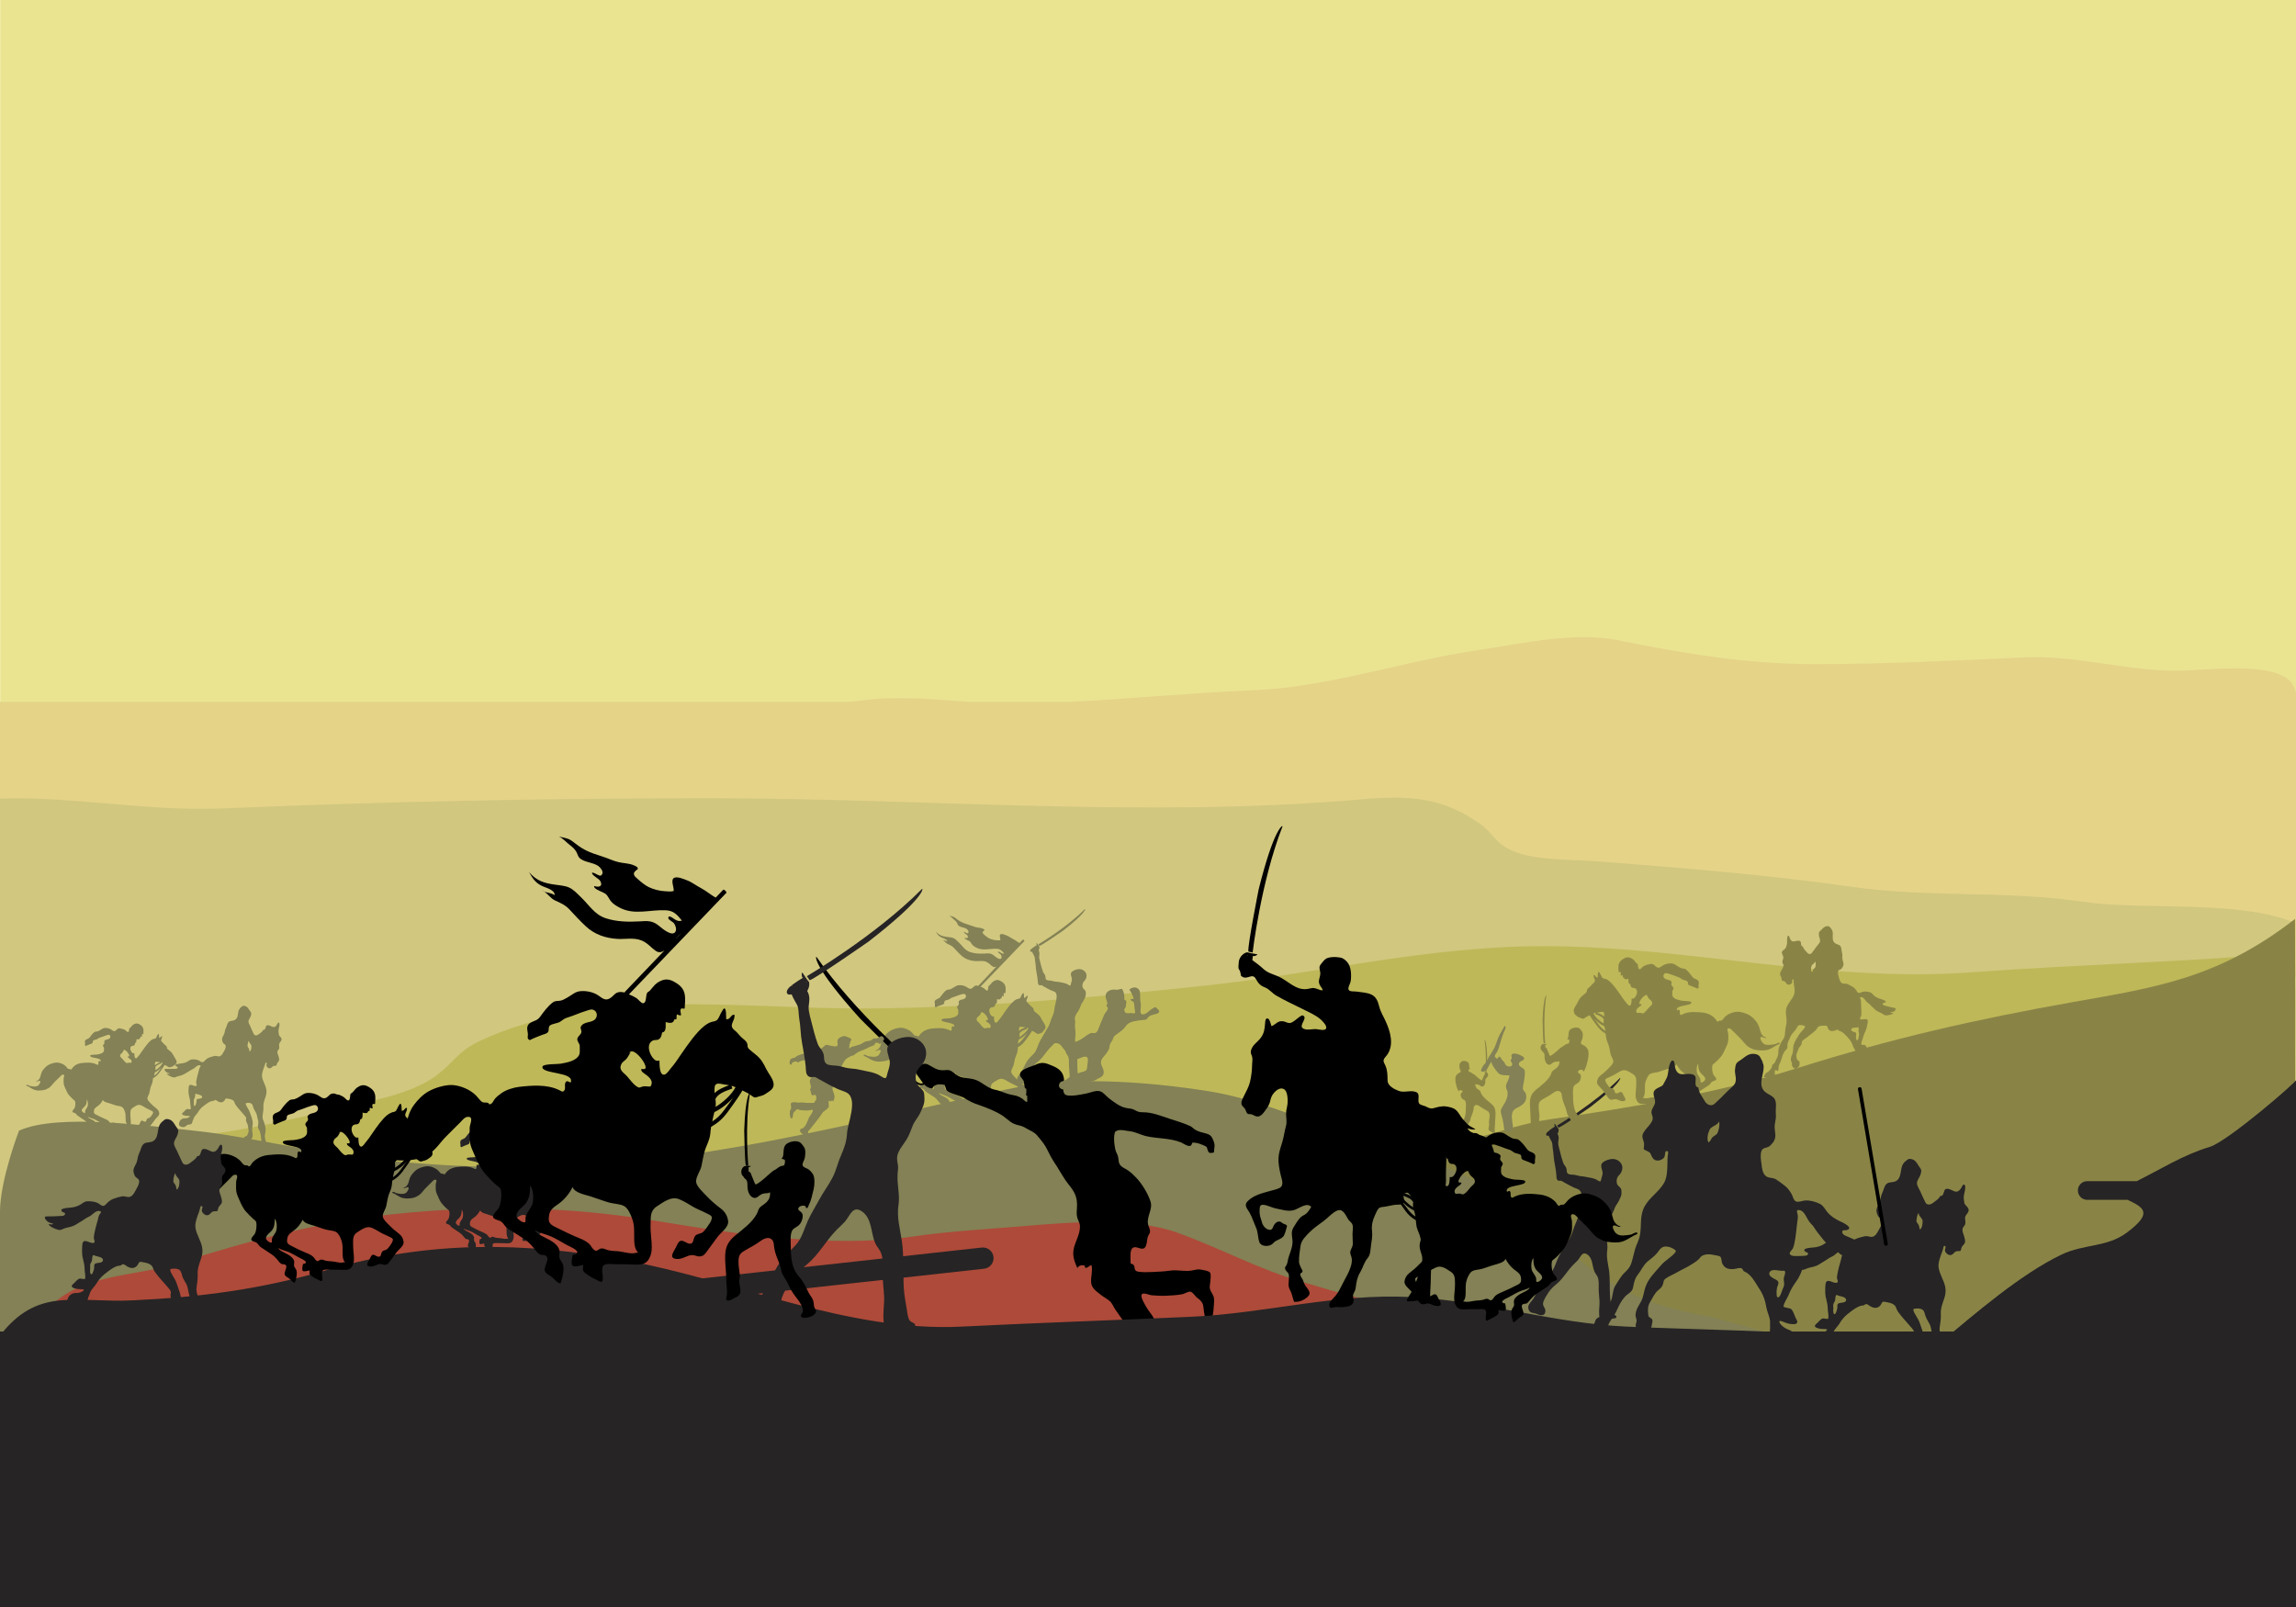
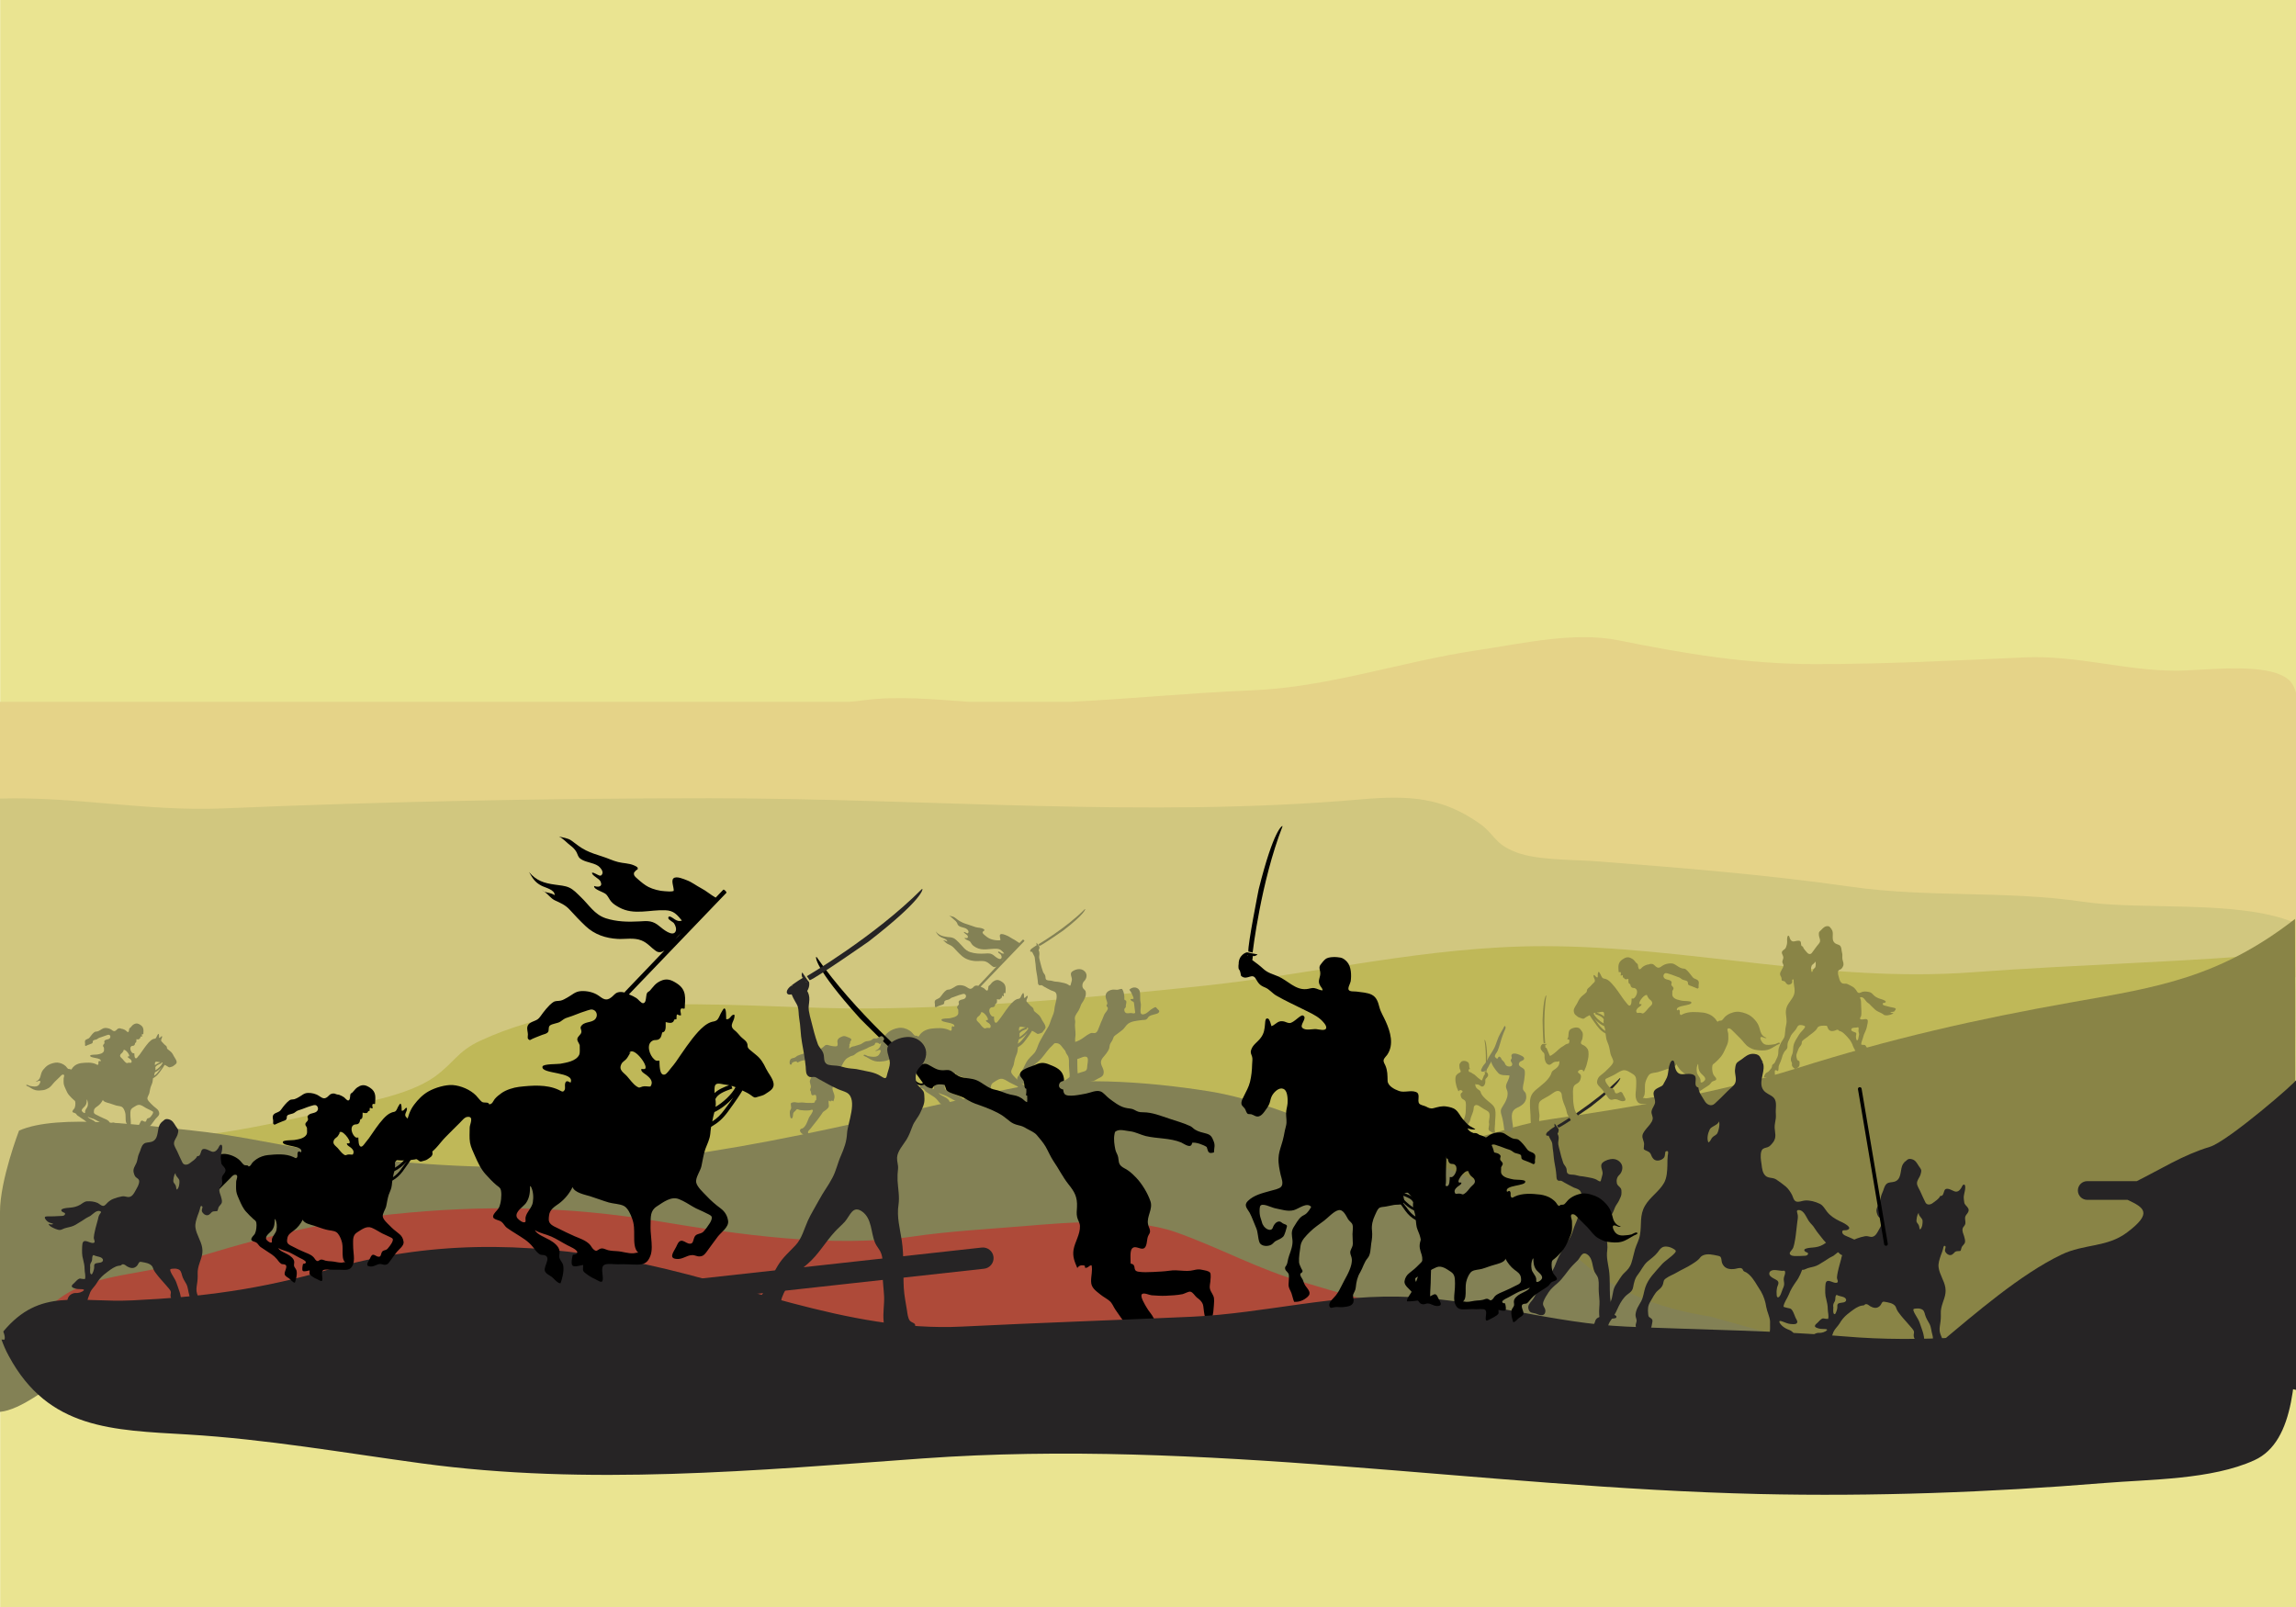
<svg xmlns="http://www.w3.org/2000/svg" version="1.1" id="Layer_1" x="0px" y="0px" width="1400px" height="980px" viewBox="0 0 1400 980" xml:space="preserve">
  <rect x="0.1" fill="#EAE491" width="1399.9" height="980" />
  <path fill="#E5D388" d="M1395.5,414.5c-13-11.1-51.1-5.5-68.5-5.5c-31.7,0-60.4-9.5-92.5-8.1c-42.4,1.9-84.9,4.1-127.5,4.1 c-41.7,0-79.5-6.3-120-14.5c-27-5.5-59,2-86,6c-46.1,6.8-91,22.7-138,24.5c-37,1.5-73.6,5.2-110.4,7h-61.7 c-21.4-1.5-43.4-3.7-63.8-1c-3.1,0.4-6.3,0.8-9.4,1H0v168h1400V450.5C1401.8,435.7,1402.5,420.5,1395.5,414.5z" />
  <path fill="#D1C77F" d="M0,487c45.4-1.4,89.1,7.9,135.8,6c98.9-4.2,197.6-6.2,297-6.2c133.3,0,265.3,12.2,396.8,0.7 c30.6-2.7,49.8-1,72,14.3c10.3,7,8.9,12.7,23.3,18.1c12.6,4.7,34.3,4.3,47.9,5.3c52.2,4,104.3,8.2,156.1,15.6 c46.9,6.7,94.7,2.2,141.1,9.1c36.3,5.4,94.3-1.3,128.4,12.5c2.3,37.3,1,75.3,0.5,112.9c-0.4,31.3,1.2,58.3-18.5,63.5 c-32.2,8.6-75.3,6.2-107.9,6.1c-69-0.3-137.4,9.1-206.4,9c-141.1-0.3-282,6.2-422.8,6c-207.7-0.3-414-12-621.5-12L0,745.1V487z" />
  <path fill="#BFB858" d="M1397,581c-64,5.7-129,7.1-194,11.9c-89.5,6.7-173.7-15.9-261.9-15.9c-70.4,0-137.6,16.7-206.5,24.1 c-66.7,7.1-136.2,13.3-203.5,13.9c-77.1,0.7-166-13.8-238.1,19.6c-14.2,6.6-15.8,13.2-27.9,22c-16.8,12-46.4,16.2-66,21 c-21.1,5.1-42.9,9.9-64.1,13.1c-12.6,1.9-30.5-0.4-41.6,4.9c8.3,13.2,24,19.8,39.6,21.8c40.6,5.2,83.2,3.7,124.1,6.3 c90.5,5.7,178.4,32.8,269.4,33.6c117.1,1,234.2-4.7,351.3-6c88.2-1,179.8,6.7,267-10c43.2-8.3,80.9-14.2,118.4-34 c22.6-12,46.5-8.1,71.4-12c20.3-3.2,30.3-11.3,47.1-21.5c18.9-11.5,16.1-12.5,17.2-36.1" />
  <path fill="#898446" d="M1399.4,560.4c-46.2,35.9-84.3,41.7-134.9,50.6c-59.4,10.5-111.7,22.4-169,40.5 c-48.2,15.2-101.7,24-150.5,31.1c-30.8,4.5-56.7,19.8-90.1,16.5c-9.8-0.9-18.7-4.7-29.3-3.7c26.5,13.3,39.9,26.7,58,49.1 c34.6,43.1,107.5,48.5,157.4,61c21.1,5.3,40.7,15.6,61.9,19.5c46.4,8.5,97,7.4,144.1,9.6c46.5,2.1,106.9,13.8,153-12.1L1399.4,560.4 z" />
-   <path fill="#838155" d="M101.4,653.8c0.7,0.5,1.5,0.5,2.2,0.9c-0.4,0.3-1.4,0.2-1.8,0c-0.1,0.9,2.7,2,3.4,2.2c0.9,0.2,1.3,0.3,2-0.1 c1.1-0.5,2.2-0.6,3.3-1c1.3-0.4,2.4-1.1,3.6-1.8c0.7-0.4,1.3-0.8,1.9-1.2c0.7-0.5,1.4-0.7,2.2-1.2c1-0.7,2.4-2.4,3.8-1.9 c0.8,0.3,0.1,0.8-0.2,1.4c-0.3,0.6-0.4,1.2-0.6,1.9c-0.4,1.6-0.9,3.1-1.2,4.7c-0.2,0.8-0.3,1.6-0.4,2.4c0,0.8,0.9,1.9-0.2,2.2 c-0.6,0.1-1.6-0.3-2.1-0.5c-1.9-0.7-2.2,0.2-2.3,1.9c-0.1,1.8-0.1,3.4,0.4,5.1c0.3,1.2,0.6,2.6,0.6,3.9c0,1.2,0.5,2.6,0.2,3.8 c-0.4,0-0.7,0-1.2-0.1c-0.8-0.1-0.9-0.2-1.5,0.2c-0.6,0.4-1,1.1-1.6,1.6c-0.4,0.3-1.1,0.8-0.8,1.4c0.2,0.3,1.1,0.6,1.5,0.7 c0.8,0.2,1.5,0.2,2.3,0.2c1,0,1.2,0.4,0.2,0.9c-0.6,0.4-1.2,0.5-1.8,0.6c-0.6,0.1-1.3-0.1-1.9,0.2c-1.2,0.5-1.9,1.3-2.2,2.6 c-0.1,0.7-0.2,1.4,0.3,1.8c0.4,0.4,1.2,0.6,1.7,0.7c1.5,0.3,2-0.6,3.1-1.3c0.9-0.5,2.2,0.1,2.7-1c0.3-0.5,0.3-1.2,0.6-1.7 c0.3-0.6,0.4-1.2,0.7-1.7c0.5-1.2,1.7-2.1,2.4-3.3c0.8-1.3,1.7-2.5,3-3.5c0.5-0.4,1-0.8,1.5-1.1c1.3-1,2.8-2.1,4.3-2.3 c0.3-0.1,0.5,0,0.9-0.1c0.3-0.1,0.4-0.4,0.7-0.5c0.6-0.1,1.2,0.5,1.7,0.8c1.2,0.7,2.4,1,3.5,0.1c0.6-0.4,0.7-0.8,1-1.3 c0.3-0.5,0.5-0.6,1.2-0.5c1.4,0.3,3,0.4,4,1.5c0.4,0.4,0.5,1,0.7,1.5c0.3,0.7,0.8,1.3,1.3,2c0.9,1.2,2,2.3,3,3.5 c0.7,0.9,1.7,1.8,2.3,2.7c0.5,0.7,0.2,1,0.2,1.8c0,0.9,0.3,1.4,0.7,2.1c0.5,1,0.6,2.5,0.8,3.6c0.3,1.5-0.1,2.3-0.7,3.6 c-0.4,0.8-0.5,0.6-1.2,0.8c-0.7,0.2-0.7,0.6-0.8,1.4c-0.1,0.7-0.3,1.4,0.1,2c0.3,0.4,0.9,1.2,1.3,1.4c0.7,0.4,2.1-0.6,2.5-1.3 c0.3-0.5,0.1-1.1,0.4-1.6c0.3-0.6,0.7-0.8,0.8-1.4c0.4-1.4,0-2.5-0.1-3.9c-0.2-1.4,0.2-2.6,0.3-4c0.2-2.7-1-4.9-1.8-7.4 c-0.6-1.7-1.8-3-2.4-4.7c-0.3-0.8,0.1-0.8,0.9-0.9c0.6-0.1,1.2-0.1,1.8,0.1c1.3,0.4,1.5,1.2,1.8,2.5c0.4,1.3,1.1,2.2,1.7,3.4 c0.7,1.3,0.7,2.9,1.2,4.3c0.4,1.2,0.2,2.5,0,3.8c-0.3,1.4,0.8,2.1,1.2,3.4c0.4,1.2,0.6,2.6,0.7,3.9c0.1,1.3,0.3,2.6,0.6,3.8 c0.2,0.6,0.2,1.1,0,1.8c-0.1,0.6-0.5,1.5,0,2c3.6-1.6,0.1,3.2,0.9,4.5c0.7,1.1,1.8,0.4,2.8,0.4c0.5,0,1-0.1,1.4-0.1 c0.7,0,1.3,0.4,2,0.5c0-0.9-0.2-2.3-0.9-2.9c-0.4-0.4-0.8-0.6-1.2-1.2c-0.4-0.8-1.1-1.6-1.2-2.5c-0.1-0.5,0.1-1-0.1-1.5 c-0.2-0.4-0.5-0.6-0.8-1c-0.4-0.5-0.4-1.2-0.6-1.8c-0.4-1.4-0.8-2.8-0.5-4.2c0.2-1.4,0.6-2.5,0.3-3.9c-0.3-1.3-0.4-2.6-1-3.8 c-0.5-1.2-0.9-2.1-0.8-3.4c0.1-1.3,0.4-2.6,0.5-3.9c0.1-1.4-0.1-2.8,0.2-4.2c0.6-2.9,2.1-5,1.6-8.1c-0.4-2.8-2.2-5.1-2.6-7.9 c-0.2-1.6,0.4-3.4,0.9-4.9c0.3-0.8,0.6-1.6,0.9-2.5c0.2-0.6,0.3-1.8,1.1-0.9c-0.1,1.1-0.6,1.5,0.2,2.4c0.6,0.7,1.5,1.1,2.3,0.6 c1-0.6,0.9-1.3,2.1-1.3c1.7-0.1,1.1,0,1.6-1.4c0.3-0.8,1.2-1.2,1.3-2.2c0.1-0.7-0.2-1.7-0.4-2.4c-0.3-0.8-0.8-2-0.6-2.8 c0.2-0.8,1-1.2,1.1-2.1c0.1-0.9-0.3-1.7,0-2.6c0.2-0.7,0.8-1.2,1.2-1.9c0.6-1.1-0.2-1.9-0.9-2.7c-0.4-0.4-0.6-0.7-0.6-1.3 c0-0.6-0.2-1.3-0.2-1.9c0-0.8,0.3-1.8,0.5-2.6c0.1-0.6,0.4-2.5-0.4-2.5c-0.5,0-0.8,1-1.1,1.4c-0.6,1-1.5,1.7-2.6,1.2 c-0.9-0.3-2.4-1.3-3.4-0.9c-1.1,0.4-0.6,3-2.2,2.7c-0.6,1.3-1.8,1.9-2.9,2.8c-0.9,0.8-2.4,1-3-0.3c-0.7-1.5-1.4-3-2-4.5 c-0.4-0.9-1.2-2.1-1.2-3c0-1.2,1-2.2,1.4-3.3c0.2-0.5,0.4-1.3,0.3-1.8c-0.1-0.6-0.7-1.2-1-1.7c-0.8-1.2-1.3-2.3-2.8-2.7 c-1.8-0.5-1.9,0.6-3.1,1.3c0.1,0,0.3,0,0.4,0c-0.4,0.1-0.6,0.4-0.8,0.7c-1.1,1.9-0.4,5.1-2.5,6.4c-1,0.7-2.1,0.5-3.2,0.9 c-1.3,0.4-1.7,2-2,3.1c-0.3,0.7-0.7,1.4-0.9,2.2c-0.2,0.9-0.3,1.8-0.7,2.6c-0.6,1.3-1.4,2.2-1.1,3.8c0.1,0.5,0.3,1.2,0.6,1.6 c0.4,0.5,1,0.7,1.4,1.3c0.5,0.8-0.2,2.5-0.7,3.3c-0.6,1-1.1,2.4-2.1,3.1c-1.4,1-2.4-0.1-3.8,0.2c-1.1,0.2-2.2,0.5-3.2,0.9 c-0.9,0.3-1.8,0.9-2.5,1.6c-0.5,0.5-1,1.3-1.8,1.3c-0.8,0-1.5-0.8-2.2-1.1c-1.3-0.6-2.8-0.7-4.2-0.6c-1.1,0.1-1.8,0.8-2.7,1.3 c-1.3,0.8-2.6,1-4.1,1.2c-0.7,0.1-4.6,0.3-2.9,1.6c0.4,0.3,1.4,0.3,1,1c-0.3,0.8-1.7,0.6-2.3,0.6c-1.1,0.1-2.1,0.1-3.2,0.1 c-0.5,0-2.1-0.2-2.4,0.2C100.1,652.6,101.1,653.5,101.4,653.8z M151.7,634.8l0.1-0.1c-0.3,1,1.4,2,1.5,3.1c0.1,1.2-0.1,2.7-1,3.5 c-0.4-0.4-0.3-1-0.4-1.5c-0.2-0.6-0.6-0.9-0.9-1.5C150.8,637.7,151.2,635.1,151.7,634.8z M118.3,670.3c0.2-0.5,0.5-0.8,0.6-1.3 c0.1-0.5,0-1.2,0.2-1.7c0.3-0.6,0.5-0.3,1-0.1c0.6,0.3,2.8,0.5,3,1.4l0.1-0.1c0.5,1.8-2,1.4-2.8,1.7c-0.8,0.3-0.5,1.1-0.6,1.8 c-0.1,0.5-0.2,1-0.4,1.5c-0.1,0.2-0.4,0.9-0.6,1c-0.9,0.2-0.6-2.2-0.6-2.6C118.1,671.4,118.1,670.8,118.3,670.3z" />
  <path fill="#838155" d="M1079,813c-112.7,0-256.8,5.3-369.5,7.7c-84.7,1.8-166.2-8.9-250.1-14.9c-57.5-4.1-115.2-0.5-172.5-4.1 c-65.2-4-125.9-8.4-190.4,0.9C71.4,806.2,24.8,858.7,0,861c0-12.8,0-54.3,0-68.7c0-9.9,0-39.1,0-53.3c0-19.3,11.6-49.5,11.6-49.5 c23.8-10.7,79.4-2.8,105.5-0.1c23.1,2.4,45.6,7.2,68.3,11.2c44.9,8,88.9,11.3,135,11.2c103.2-0.2,196.7-26.7,294.1-47.6 c37.6-8.1,84-4.8,122,1.2c40.8,6.4,76.2,26.9,116,37.1c43.7,11.2,79.8,33.7,107,62c20.8,21.6,50.9,33.4,83.5,38.4" />
  <path fill="#AE4A39" d="M869.6,793.1c-4.2,11.6-63.2-7.9-73.9-10.9c-27.6-7.6-52.5-21.6-79.1-30.9c-26.2-9.1-64.8-5.9-91.9-3.6 c-22.9,1.9-45.8,3.1-68.3,6.4c-49.2,7.1-106.6-1.3-155.3-9.4c-54.6-9.1-106.7-10-162-4.2c-44.9,4.7-88.6,16.5-131.6,30.1 c-24.1,7.6-54.7,6.3-74.5,23.9c25.5,15.4,57.3,16.5,86.8,17.7c58.1,2.4,114.5,6,172.3,11.2c46,4.2,91.7,9.7,137.6,14.9 c51.7,5.8,102.9,2.5,154.8,2.7c95.9,0.3,193.1-24.4,283.6-46.5" />
  <path fill="#838155" d="M637.5,626.1c-0.2-1.4-1.4-2.7-2.1-4c-0.7-1.5-1.4-2.8-2.8-3.8c-0.6-0.5-1.2-1-1.8-1.5 c-0.8-0.8-0.3-1.1-0.8-1.9c-0.3-0.6-1.2-1.1-1.7-1.6c-0.6-0.6-1-1.2-1.7-1.8c-1.8-1.4,0.3-2.5,0-4.2c-1-0.2-1.1,1.5-2.2,1.2 c0-0.6,0.1-3.1-0.6-2.9c-0.2,0.1-0.8,1.1-0.9,1.3c-0.3,0.6-0.6,1.5-1.1,1.9c-0.5,0.4-1.1,0.3-1.7,0.5c-1.3,0.5-2.4,1.6-3.4,2.6 c-2.3,2.5-4.2,5.5-6.2,8.3c-0.4,0.6-0.9,1.2-1.3,1.7c-0.4,0.4-1.1,1.6-1.7,1.8c-1.5,0.4-1.4-2.9-1.4-3.8c-0.7,0-0.9,0.1-1.4-0.3 c-1.3-1.1-2.4-4.2-0.4-5.2c0.6-0.3,1.2,0,1.9-0.5c0.6-0.5,0.5-1.1,0.8-1.8c1.2-0.1,0.9-1.9,0.9-2.8c1,0.3,2.1,0.5,2.4-0.7 c0.2,0,0.4-0.2,0.6-0.1c0-0.4,0-0.9,0.1-1.3c0.3,0.1,0.7,0.4,1.1,0.3c0.1-0.5-0.3-1.2-0.1-1.6c0.3-0.7,0.5-0.1,1.1-0.3 c0.1-2.8,0.6-5.1-2.2-6.9c-1.5-1-2.8-1.5-4.5-0.6c-1.4,0.7-1.9,1.5-2.8,2.6c-0.3,0.3-0.6,0.3-0.8,0.7c-0.2,0.3-0.1,0.7-0.2,1 c-0.1,0.5-0.1,1.7-0.8,1.7c-0.5,0-1.4-1.1-1.8-1.4c-0.5-0.3-1.3-0.7-2.1-1l26.7-27.8c0.1-0.1,0-0.4-0.3-0.6 c-0.2-0.2-0.5-0.4-0.6-0.3l-2.1,2.1c-1.4-0.8-2.5-1.8-4-2.5c-1.3-0.7-2.6-1.7-4-2.2c-0.8-0.3-2.9-1.3-3.7-0.5 c-0.7,0.7,0.2,2.5,0.1,3.4c-0.7,0.3-1.7,0.1-2.4,0.1c-1.4-0.1-3.3-0.5-4.5-1.2c-1-0.5-2.1-1.4-2.9-2.1c-0.3-0.3-0.9-0.7-1-1.2 c-0.2-0.7,0.1-0.6,0.5-1.1c0.3-0.3,0.7-0.2,0.5-0.8c-0.1-0.3-0.8-0.6-1-0.7c-1.3-0.6-2.9-0.5-4.3-0.9c-1.5-0.4-2.9-1.1-4.4-1.5 c-1.5-0.5-3-0.9-4.4-1.7c-1.5-0.7-2.7-1.7-4-2.7c-1-0.7-2.5-0.8-3.4-1.1c1.2,0.6,2.1,1.7,3.1,2.5c0.7,0.5,1.3,1.1,1.7,1.8 c0.3,0.7,0.4,1.3,1,1.8c1.3,1.1,3.5,1,4.9,2c0.6,0.4,1.4,1.3,1.1,2.1c-0.4,1.1-1.2,0.3-1.9,0c-0.3-0.1-0.5-0.3-0.9-0.3 c-0.1,0.8,2,1.6,2.3,2.4c0.7,1.5-0.7,1.6-1.8,1.2c-0.2,1,2.6,1.6,3.3,2.3c0.5,0.6,0.8,1.3,1.3,1.9c0.6,0.7,1.5,1.2,2.3,1.7 c4,2.2,8.3,0.6,12.6,0.8c2.3,0.1,3.2,1.2,4.6,2.8c-0.8,0.3-1.2,0.1-1.9-0.3c-0.3-0.2-1.8-1.4-1.8-0.4c0,0.4,1.3,1,1.6,1.4 c0.4,0.6,0.8,1.6,0.4,2.2c-0.8,1.5-3.5-0.7-4.3-1.4c-1.9-1.6-3.2-1.6-5.6-1.4c-3.1,0.2-6.2,0.1-9.2-0.9c-3.1-1-4.6-3.7-6.9-5.9 c-1-0.9-2-2.1-3.2-2.6c-1.1-0.5-2.5-0.6-3.8-0.7c-3-0.4-5.2-1.1-7.1-3.5c0.9,1.7,1.6,2.8,3.4,3.7c1.1,0.6,3.7,1.1,3.7,2.6 c-0.9-0.6-1.9-0.6-2.8-1c1,0.6,1.8,1.8,2.8,2.3c1.5,0.7,2.9,1.3,4.1,2.6c1.4,1.5,2.8,3.1,4.4,4.5c2.4,2.3,5.5,3.3,8.8,3.5 c2.1,0.1,4.4-0.4,6.4,0.4c1.7,0.7,2.5,1.9,4,2.9c0.8,0.6,1.6,0.4,2.4-0.1L596.7,601c0,0,0,0.1,0,0.2c-0.7-0.2-1.4-0.2-1.9-0.1 c-0.8,0.2-1.1,0.8-1.7,1.3c-1.5,1.2-2.3,0.4-3.6-0.4c-1.3-0.9-3.1-1.3-4.7-1.2c-1.7,0.1-2.4,1-3.8,1.7c-0.6,0.3-1.2,0.7-1.9,0.9 c-0.8,0.2-1.4,0-2.1,0.5c-1.2,0.8-2.5,2.6-3.4,3.8c-0.6,0.8-0.9,1-1.8,1.4c-0.8,0.4-1.6,0.6-1.8,1.5c-0.2,0.7,0.1,1.5,0.1,2.1 c0,0.8-0.3,1.2,0.5,1.6c1-0.6,2.3-1,3.4-1.4c0.5-0.2,1.3-0.3,1.6-0.8c0.3-0.5,0-1.3,0.5-1.7c0.6-0.6,2.1-0.6,2.9-1.1 c0.7-0.5,1.1-0.9,2-1.1c1.7-0.5,3.2-1.3,4.9-1.7c0.8-0.2,1.7-0.7,2.5-0.2c0.6,0.4,0.8,1.2,0.5,1.8c-0.6,1.7-2.8,1.1-4,2.2 c-0.8,0.8-0.1,1.1-0.2,2c-0.1,0.8-1.1,1.1-1.1,2c0,0.5,0.3,0.7,0.5,1.1c0.3,0.6,0.2,0.4,0.2,1c0,0.5,0.1,1.6-0.1,2.1 c-0.9,1.8-3.6,2.1-5.2,2.5c-0.7,0.1-4.7,0-4.9,0.8c-0.6,2.1,9.1,1.4,7.7,4.4c-0.1,0.1-1.3-1.2-1.5,0.5c0,0.5,0.1,1.1-0.1,1.5 c-0.5,0.8-0.9,0.2-1.6-0.1c-3.3-1.5-7.3-1.2-10.8-0.8c-1.5,0.2-3.5,0.8-4.8,1.7c-0.6,0.4-1.4,1.1-1.9,1.7c-0.4,0.5-0.7,1.5-1.5,1.4 c-0.1-0.8-1.4-0.2-2-0.7c-0.5-0.4-1.1-1.3-1.6-1.8c-1.6-1.6-4.1-2.7-6.3-2.8c-2-0.2-4.9,0.7-6.6,1.7c-1.6,0.9-3,2.3-4,3.7 c-1.2,1.6-1.6,3.1-2.1,5.1c-0.4,1.6-1.7,3.1-3.4,3.4c0.7,0.5,1.3,0,2.1-0.3c2.4-0.8,0.9,2,0.2,2.9c-1.2,1.3-2.9,1.3-4.5,1.1 c-0.7-0.1-1.6-0.2-2.3-0.4c-0.5-0.2-1.7-1-2.3-0.7c-0.9,0.5,0.9,1,1.3,1.2c1.7,0.9,3.3,2.1,5.3,2.6c1.9,0.5,3.9,0.3,5.9,0 c1.5-0.2,2.8-0.8,4.1-1.6c1.8-1.1,2.9-3,4.4-4.5c1.3-1.3,2.6-2.6,4-3.9c0.5-0.5,1.2-1.5,2.1-1.6c1.8-0.2,0.6,2.1,0.6,2.9 c0,1.4-0.1,2.8,0.1,4.1c0.2,1.3,0.8,2.5,1.3,3.7c0.8,1.8,1.6,3.6,2.9,5c1,1.1,1.9,2.1,3,3c0.6,0.5,1.1,0.7,1.2,1.5 c0.2,1.2,0,3.4-0.5,4.5c-0.4,0.7-0.9,1.1-1.3,1.8c-1.1,1.7,1.2,1.5,2,2.2c0.6,0.5,0.9,1.2,1.6,1.7c0.8,0.5,1.5,1,2.3,1.5 c1.9,1.2,3.3,1.9,4.7,3.7c0.5,0.6,0.9,1.2,1.5,1.8c0.7,0.6,1.1,0.2,1.9,0.6c1.4,0.7-0.5,3-0.2,4.1c0.2,0.8,1.3,1.3,2,1.8 c0.6,0.5,1.6,1.8,2.3,1.7c0.5-1.4,1-3.1,0.8-4.7c-0.1-0.9-0.5-1.2-0.9-1.9c-0.5-0.9-0.1-1.4-0.1-2.2c-0.1-1.4-1.6-2.5-2.7-3.1 c-1.1-0.6-3.6-1.6-4-2.7c1.4,0.8,3,1.1,4.5,1.8c1.5,0.7,2.9,1.6,4.4,2.4c0.6,0.3,2.7,1.2,2.7,1.9c0,0.5-0.7,0.7-1.2,0.7 c-0.2,0.6-0.6,2.6-0.1,3c0.5,0.5,2.3-0.1,2.9-0.2c0,1.3-0.4,1.5,0.7,2.3c0.9,0.7,1.6,1.1,2.6,1.6c1.2,0.5,2.1,1.4,2.1-0.3 c0-0.9-0.5-2.9,0.2-3.5c0.8-0.6,3-0.2,3.9-0.3c1.8-0.1,3.6,0.1,5.4,0.1c1.9,0,2.9-0.6,3.6-2.4c0.5-1.4,0.4-3.3,0.2-4.8 c-0.1-1.2-0.2-2.5-0.2-3.8c0-2-0.1-3.8,1.7-4.9c1.8-1.1,3.9-2.9,6.1-2c1.3,0.5,2.5,1.3,3.7,2c1.2,0.7,2.4,1.1,3.6,1.8 c0.4,0.2,1.3,0.6,1.5,0.9c0.3,0.5-0.2,1.5-0.5,2c-0.4,0.7-1,1.5-1.6,2.1c-0.6,0.7-1.1,0.6-1.8,0.9c-1.5,0.6-0.5,3-2.4,2.5 c-0.6-0.2-1.4-0.9-2-0.7c-0.7,0.2-1,1.1-1.2,1.7c-0.6,1.2-2.1,3-0.1,3.3c1.8,0.3,2.9-1,4.4-1c0.8,0,1.3,0.4,2.1,0.4 c1,0,1.3-0.5,1.9-1.2c1.1-1.4,2-2.8,3.1-4.2c0.9-1.1,3-2.6,2.8-4.2c-0.2-1.5-0.8-2.6-2.1-3.5c-1.4-1-2.7-2.2-3.9-3.4 c-0.9-0.9-2.6-2.5-2.8-3.7c-0.2-1.2,1.2-3.1,1.5-4.4c0.4-1.6,0.5-3.2,1.1-4.7c0.5-1.5,1.2-2.6,1.3-4.1c0.1-0.7,0.1-1.3,0.2-2 c1.9-1.1,3.1-2.1,4.6-4.2l0.1-0.1c2.2-2.9,3.3-4.6,3.9-5.7c0.8,0.4,1.7,0.8,2.5,1.4c0.7,0.5,0.9,0.7,1.7,0.4 c0.7-0.2,1.5-0.4,2.1-0.8C636.3,628.2,637.7,627.6,637.5,626.1z M612.3,584.8l-1.7,1.8C611.1,585.9,611.6,585.3,612.3,584.8z M571.5,658.6c-0.2,1.5-1.7,2.6-2,4c-0.2,0.8,0.4,1.7-0.8,1.4c-0.5-0.1-1.5-1-1.7-1.4c-0.5-1.5,1.8-2.8,2.5-3.8 c1-1.5,1.1-3.1,1.1-4.6h0.2C571.7,655.5,571.8,657.2,571.5,658.6z M599.1,672.6c-1.5,0.1-3-0.5-4.5-0.6c-0.9,0-1.6-0.1-2.4-0.3 c-0.7-0.2-1.5-0.7-2.3-0.4c-0.7,0.3-0.9,0.9-1.7,0.2c-0.4-0.4-0.7-1-1.1-1.5c-1.1-1.1-2.6-1.6-4-2.2c-1.5-0.7-3.1-1.4-4.5-2.2 c-0.7-0.4-1.7-0.7-2.2-1.3c-0.5-0.6-0.4-1.4-0.3-2.2c0.2-1.6,1.5-2.4,2.7-3.3c1.6-1.1,2.9-2.8,3.7-4.5c0-0.1-0.1-0.2-0.1-0.3 l0.1,0.3c0,0,0,0,0,0c0.5,1.6,3.5,2.2,4.8,2.6c1.7,0.5,3.4,1.2,5.1,1.7c1.3,0.4,3,0.3,4.1,1c1.1,0.6,1.8,2.3,2.2,3.4 c0.6,1.7,0.6,3.1,0.6,4.9c0,1.4,0,3.6,1.1,4.5C600,672.3,599.6,672.6,599.1,672.6z M603.7,626.9c-0.7,0.1-1.4-0.2-2.2,0 c-0.8,0.2-0.8,0.5-1.6,0c-1.1-0.7-1.8-1.8-2.6-2.8c-0.9-1.1-2.5-1.7-1.5-3.5c0.3-0.5,1-0.9,1.4-1.3c0.5-0.5,0.9-1.5,1.2-1.9 l-0.5,0.4c1-2.3,5.3,3.3,4.4,4.2c-0.4,0.4-1.6-0.4-0.9,0.8c0.2,0.4,1.2,0.9,1.6,1.2C603.9,624.8,604.5,625.7,603.7,626.9z M621.4,627c0.2-1.5,1.9-0.7,3.1-0.6c0.3,0,0.6,0.1,0.9,0.1l0,0c-1.2,0.5-2.9,1.1-4,2.2C621.3,628.1,621.3,627.5,621.4,627z M624.2,633l-0.1,0.1c-1.2,1.6-2.1,2.5-3.5,3.4c0.1-0.4,0.2-0.9,0.3-1.3c0.1-0.4,0.2-0.8,0.3-1.3c1.7-0.8,3.7-2.3,5.2-4 C625.9,630.7,625.2,631.7,624.2,633z M621.6,632.5c0.1-0.5,0.1-1,0.1-1.4c0-0.2,0-0.4-0.1-0.7c0.6-1.4,2.6-2.2,4.2-2.8l0.5-0.2 l-0.3-0.7c0.4,0.1,0.8,0.2,1.1,0.4C626,629.1,623.6,631.3,621.6,632.5z M574.7,573.5c-0.2-0.1-0.5-0.3-0.7-0.3 C574.3,573.3,574.5,573.4,574.7,573.5z" />
  <path fill="#838155" d="M648.4,567.4c13.7-10.6,13.3-13,13.3-13l-0.2,0c-11.5,11.6-28.4,21.5-28.4,21.5l0.7,1 C635.5,576.4,648.4,567.4,648.4,567.4z M660.1,602c-0.3-1.4,0-2.7,1-3.7c1.2-1.2,1.9-3.2,1.1-4.8c-0.7-1.5-2.2-2.4-3.8-2.5 c-1.6-0.1-3.6,0.6-4.8,1.6c-1.4,1.3,0,3.2,0,4.7c0,0.8-0.4,1.8-0.6,2.6c-0.3,1.3-0.3,1.5-1.5,0.7c-1.7-1.2-3.5-1.2-5.4-1.7 c-0.9-0.2-1.8-0.2-2.7-0.3c-1-0.1-1.8-0.5-2.8-0.6c-0.5,0-1.9-0.1-2.4-0.4c-1-0.6-0.5-1.7-0.9-2.7c-0.3-0.9-1-1.4-1.3-2.2 c-0.7-1.8-1.2-3.9-1.7-5.8c-0.2-0.9-0.4-1.6-0.6-2.5c-0.2-1,0.1-1.7,0.1-2.7c0-0.8-0.1-1.6-0.5-2.2c0.6-1,0.6-2.1,0.4-2.3 c-0.3-0.3-1.6-2.3-1.6-2.3c-0.2,0.4-0.2,0.9,0,1.3l0.1,0l0,0.1c0,0,0,0,0.1,0c-0.1,0-0.1,0.1-0.2,0.1c-0.6,0.4-1.4,0.9-2.1,1.4 c-0.2,0.2-0.4,0.3-0.6,0.4c0,0,0.1,0,0.2,0.1c0,0-0.1,0-0.1,0.1c0,0-0.1-0.1-0.1-0.1l-0.1,0c-0.1,0-0.1,0.1-0.2,0.1 c0.1-0.1,0.2-0.1,0.3-0.2c0,0,0,0,0,0c-0.1,0.1-0.3,0.2-0.4,0.3c-0.1,0.1-0.1,0.1-0.1,0.1c-0.1,0-0.1,0.1-0.1,0.1 c-0.5,0.5-0.8,1.1-0.6,1.4c0.2,0.5,0.9,0.3,1.1,0.3c0.5,1.2,1.3,2.4,1.5,3c0.3,0.9,0.2,2,0.4,2.9c0.4,2,0.3,4,0.7,6 c0.4,2,0.7,4,0.9,6c0.1,0.9-0.1,2,0.9,2.5c0.4,0.2,1-0.1,1.4,0c0.5,0.1,0.8,0.4,1.2,0.7c1.5,0.8,2.9,1.7,4.5,2.4 c0.7,0.3,1.6,0.5,2.3,0.9c2.7,1.7,0.1,7.5-0.1,10c-0.1,2.1-0.7,3.6-1.5,5.5c-0.8,1.8-1.2,3.7-2.1,5.5c-1,1.9-2.2,3.5-3.2,5.4 c-0.9,1.7-2,3.4-2.8,5.2c-0.9,2.1-1.4,4.4-3,6.1c-1.6,1.7-3.2,3-4.4,5c-1.4,2.3-2.3,5.2-4,7.3c-1,1.3-2.2,2.4-1.6,4.2 c0.6,1.8,2,1.4,3.5,1.9c0.8,0.3,1.8,0.8,2.7,0.6c0.9-0.2,1.3-0.8,1.3-1.8c0.1-1.8-1.6-2.3-0.9-4.3c0.5-1.5,1.4-3,2.3-4.3 c1.1-1.6,2.5-2.8,4-4c2.7-2.3,4.4-5.4,6.8-8c0.8-0.8,1.7-1.6,2.4-2.4c1.3-1.5,2-4.2,4.3-2.5c2.4,1.7,2.1,5.1,3.1,7.6 c0.3,0.8,0.9,1.5,1.3,2.2c0.8,1.6,0.6,3.7,0.6,5.6c0,1.9,0.3,3.8,0.4,5.5c0.1,2-0.3,4-0.1,6c0.1,0.7,0,2.1,0.8,2.5 c0.8,0.5,2.3-0.4,3.2-0.5c1.3-0.1,2.4,0.1,3.6-0.4c0.6-1.2-0.6-1.1-1.2-1.7c-0.4-0.5-0.6-1.7-0.7-2.4c-0.3-1.9-0.7-3.7-0.8-5.7 c-0.2-3.9,0.1-7.8-0.5-11.7c-0.4-3-1.3-5.9-0.8-9c0.3-2-0.1-3.9-0.2-5.9c-0.1-1.1,0-1.9,0.1-2.9c0.1-1-0.3-1.7-0.2-2.7 c0.1-1.6,1.5-3.1,2.3-4.5c0.6-1.1,1-2.1,1.4-3.3c0.4-1.1,1.4-2.1,1.9-3.3c0.5-1.1,1.1-2.1,1.1-3.4c0-0.5,0-1.3-0.2-1.8 C661.4,603.4,660.4,603.1,660.1,602z M633.1,577.5L633.1,577.5l0,0.1l-0.1-0.1c0.1-0.1,0.2-0.1,0.3-0.1 C633.1,577.4,633.1,577.4,633.1,577.5L633.1,577.5z" />
  <g>
    <path d="M497.6,583.6c0,0-1.9,5.6,26.7,37.4c0,0,27.3,27.5,31.2,29.5l2.1-2.1c0,0-36.6-31.4-59.6-64.7" />
    <path fill="none" d="M564,659.9c-0.9,0.8-3,1.9-6-1c0,0-2.6-2.7-1-6.5l0.3-0.3C559.3,653.9,563.4,657.6,564,659.9z" />
    <path d="M564.8,656.3c0.2,0.7,1.3,2.3-0.4,3.2c0,0-0.1,0.2-0.4,0.5c-0.6-2.3-4.7-6-6.6-7.8l0.3-0.3c0,0,1.2-0.8,2-2.1 c1.8,1.6,4.3,4.1,5.7,5.6C565.2,655.5,564.6,655.7,564.8,656.3z" />
    <path d="M564.7,656.2c0.2,0.7,1.3,2.2-0.4,3.1c0,0-0.1,0.2-0.4,0.5c-0.6-2.3-4.5-5.9-6.5-7.6l0.3-0.3c0,0,1.2-0.8,2-2.1 c1.8,1.5,4.2,4,5.6,5.5C565.1,655.4,564.5,655.5,564.7,656.2z" />
-     <path d="M566.5,656.7c0.1,0.1,0.2,0.3,0.2,0.4c-0.1-0.2-0.3-0.4-0.5-0.7C566.4,656.6,566.5,656.7,566.5,656.7z" />
    <path d="M565.4,655.5c0.3,0.3,0.6,0.7,0.9,1C566.1,656.2,565.8,655.9,565.4,655.5C565.4,655.5,565.4,655.5,565.4,655.5z" />
    <path d="M557.6,651.9l-0.3,0.3c-0.7-0.6-1.1-0.9-1.1-0.9l2.2-2.3c0.4,0.2,0.8,0.6,1.2,0.9C558.8,651.1,557.6,651.9,557.6,651.9z" />
    <path d="M555.5,651.4c0.8-0.5,4.9-4.9,4.9-4.9c0.4,1.1,0,2.2-0.6,3.1l-0.2-0.2l-0.1,0.2c-0.4-0.3-0.7-0.6-1-0.8l-2.2,2.3 c0,0,0.4,0.3,0.9,0.8l-0.2,0.2l0.2,0.2l-0.1,0.1c-1.7,3.8,1,6.5,1,6.5c2.8,2.7,4.8,1.9,5.8,1.1l0.1,0.3l0.3-0.3 c0.2-0.2,0.4-0.4,0.4-0.4c1.5-0.8,1-2.2,0.6-3c-0.1-0.2-0.1-0.4-0.2-0.5c0-0.1,0-0.2,0-0.3c0.1-0.1,0.2-0.2,0.4-0.2l0.1,0 c0.3,0.3,0.6,0.6,0.7,0.8c0.2,0.2,0.3,0.4,0.5,0.7c1,1.4,1.4,2.9,0.8,3.7c-0.9,1.2-2.9,0.1-2.9,0.1c-3.3,1.9-5.5,0.2-5.5,0.2 C553.5,657.9,554.7,651.9,555.5,651.4z" />
  </g>
  <path d="M565.7,649.1c-2.8-1.3-5.4,0.8-6.7,3.7c-0.8,1.7-0.7,1.4,0.5,3.1c0.8,1.2,1.8,2.4,2.6,3.6c1.8,2.6,3.3,3.9,6.4,4.3 c1.1-2.9,4.8-2.8,7.5-2.2c1.1,2.6,0.2,3.1,3.1,4.6c1.6,0.8,7.2,2.4,8.7,3.3c3.8,2.3,5.5,3.2,9.8,4.6c4.5,1.6,9.9,3.7,13.9,6.4 c4,2.8,4.8,4.6,9.5,5.7c2.2,0.5,3.1,0.9,5.1,2.1c2.3,1.3,4.5,2.1,6.1,3.9c1.8,2.1,4,4.7,5.4,7.1c1.7,3,2.8,5.8,4.7,8.7 c3.2,4.6,5.7,9.8,9.2,14.2c3.7,4.6,5.5,7.7,5.2,13.9c-0.1,2.1-0.4,4.1,0.1,6.2c0.4,1.8,1.7,3.5,1.7,5.4c0.2,5-3.1,9.7-3.9,14.4 c-0.7,4.3,0.7,7.4,2.3,11.2c1-1.7,2.8-2,4.6-1.4c0,0.4,0.1,0.8,0.1,1.2c1.8,0.4,2.4-1.5,4-1.5c0.7,3.5-0.4,6.5-0.3,9.9 c0,3.8,2.8,5.6,5.5,7.8c1.8,1.5,3.9,2.5,5.7,4c1.7,1.4,2.3,3.4,3.5,5.2c4.5,6.8,10,13.6,15.2,19.9c2,2.4,3.7,4.8,5.7,7.2 c3.8,4.5,8,6.5,1.5,11.2c-1.8,1.3-2.7,2.1-3.9,3.9c-0.7,1.2-3.2,3.5-3,4.9c0.2,2.5,3.5,0.9,5.2,0.3c1.6-0.6,4.4-0.7,5.7-1.5 c1.7-1,2.5-3,4-4.3c3-2.4,15.2-8.8,9.1-13.9c-1-0.8-2.5-0.8-3.6-1.4c-6.5-3.7-9.4-14.6-12.4-20.9c-1.2-2.5-3.2-4.4-4.5-6.8 c-0.8-1.4-4.1-6.6-2.7-7.9c1.2-1.1,4.5,0.6,5.9,0.7c2.8,0.2,5.7,0.4,8.5,0.3c3.5-0.2,7-0.3,10.4-1c1.2-0.3,3.6-1.7,4.7-1.5 c1.6,0.3,2.7,2.5,3.9,3.5c1.7,1.3,3,2.2,3.8,4.4c0.7,2,0.4,11.4,4.2,9.7c2.4-1.1,2.4-9.4,2.6-11.8c0.1-2.8-0.6-3.5-1.9-5.9 c-1.2-2.3-0.7-3.6-0.4-6c0.1-1.1,0.5-4.5-0.1-5.4c-0.7-1.2-3.5-1.5-4.8-1.8c-2.1-0.5-3.2-0.3-5.4,0.2c-4.9,1.2-9.5-0.5-14.4,0.3 c-3.4,0.5-6.9,0.6-10.3,0.8c-2.9,0.1-6.2,0.3-9-0.2c-3.9-0.7-0.5-4.3-4.6-4.9c0-2.1-0.5-7.4,0.7-9c2-2.6,5,0.7,7.3-0.3 c2.1-0.9,1.8-5.1,2.5-7.1c0.6-1.7,1.5-2,1.3-3.8c-0.1-1.3-1-2.5-1.2-3.9c-0.9-4.8,3.1-9.1,1.5-13.9c-1.7-5-5.1-10.6-8.7-14.4 c-1.4-1.5-3.1-3.1-4.8-4.3c-1.4-1.1-3.3-1.7-4.5-2.9c-1.6-1.6-1.3-3.3-1.7-5.3c-0.3-1.7-1.4-3-1.7-4.6c-0.6-2.8-1.1-6.2-0.6-9.1 c0.4-2,0.2-1.8,1.7-2.5c2.1-0.9,5.7,0.2,7.9,0.4c3.3,0.4,6.3,2.1,9.5,2.9c7.3,1.7,14.7,1.1,21.6,3.9c1.8,0.8,6.2,4.3,6.7,0.2 c2.2-0.5,7.1,1.3,8.9,2.6c1,2.9,0.7,4.3,4.4,3.3c0.1-3,0.9-4.2-0.2-6.9c-1-2.5-1.6-3.8-4.4-4.6c-2.6-0.7-4.8-1.1-6.9-2.4 c-1-0.6-1.8-1.6-2.8-2.1c-4.2-2-8.5-3.1-12.9-4.6c-5.2-1.7-10.4-3.9-16-3.9c-2.7,0-3.3-0.4-5.4-1.5c-1.9-1-3.6-0.7-5.7-1.3 c-3.5-0.9-6.9-3.6-9.7-5.7c-1.6-1.2-3.4-3.6-5.1-4.2c-2.8-1-6.2,0.8-8.9,1.3c-2.9,0.5-11.4,2.5-13.1,0.2c-1.8-2.4,0.1-6.8-0.4-9.6 c-0.7-4.2-3.4-6-6.9-7.5c-4.2-1.8-6.4-2.7-10.8-0.5c-2.3,1.1-9.9,2.7-9,6.3c0.3,1.3,1.9,2.4,2.3,3.8c0.4,1.3,0,4.3,1.5,4.4 c0.1,1.4,0,2.7-0.2,4c0.2,0.1,0.5,0,0.7,0.1c0.1,1.3,0.1,2.7,0,4c-1.2-0.2-2.3-1.7-3.3-2.3c-2.6-1.7-4.1-1.7-6.9-2.3 c-3.2-0.7-6-2.3-9.2-2.9c-3.6-0.7-6.1-2.8-9.2-4.7c-3.2-2-5.9-2.1-9.5-2.6c-3.4-0.5-4.9-1.6-7.5-3.7c-2.4-1.9-4.5-0.6-7-1 C571,652.5,568.1,650.3,565.7,649.1z" />
  <path fill="#838155" d="M536.9,632c0.9-0.4,1.7,0.2,2.1,1.2c0.2,0.5,0.2,0.4-0.1,1c-0.3,0.4-0.6,0.8-0.8,1.1c-0.6,0.8-1,1.2-2,1.4 c-0.3-0.9-1.5-0.9-2.4-0.7c-0.3,0.8-0.1,1-1,1.5c-0.5,0.3-2.3,0.8-2.8,1.1c-1.2,0.7-1.8,1-3.1,1.5c-1.4,0.5-3.1,1.2-4.4,2 c-1.3,0.9-1.5,1.5-3,1.8c-0.7,0.2-1,0.3-1.6,0.7c-0.7,0.4-1.4,0.7-1.9,1.2c-0.6,0.7-1.3,1.5-1.7,2.3c-0.5,0.9-0.9,1.9-1.5,2.8 c-1,1.5-1.8,3.1-2.9,4.5c-1.2,1.5-1.7,2.4-1.6,4.4c0,0.7,0.1,1.3,0,2c-0.1,0.6-0.5,1.1-0.6,1.7c-0.1,1.6,1,3.1,1.2,4.6 c0.2,1.3-0.2,2.3-0.7,3.6c-0.3-0.5-0.9-0.6-1.5-0.4c0,0.1,0,0.3,0,0.4c-0.6,0.1-0.8-0.5-1.3-0.5c-0.2,1.1,0.1,2.1,0.1,3.1 c0,1.2-0.9,1.8-1.7,2.5c-0.6,0.5-1.2,0.8-1.8,1.3c-0.5,0.5-0.7,1.1-1.1,1.6c-1.4,2.1-3.2,4.3-4.8,6.3c-0.6,0.8-1.2,1.5-1.8,2.3 c-1.2,1.4-2.5,2.1-0.5,3.5c0.6,0.4,0.8,0.7,1.2,1.2c0.2,0.4,1,1.1,1,1.6c-0.1,0.8-1.1,0.3-1.6,0.1c-0.5-0.2-1.4-0.2-1.8-0.5 c-0.5-0.3-0.8-1-1.3-1.3c-1-0.8-4.8-2.8-2.9-4.4c0.3-0.3,0.8-0.2,1.1-0.4c2.1-1.2,3-4.6,3.9-6.6c0.4-0.8,1-1.4,1.4-2.1 c0.3-0.5,1.3-2.1,0.8-2.5c-0.4-0.4-1.4,0.2-1.9,0.2c-0.9,0.1-1.8,0.1-2.7,0.1c-1.1-0.1-2.2-0.1-3.3-0.3c-0.4-0.1-1.1-0.5-1.5-0.5 c-0.5,0.1-0.9,0.8-1.2,1.1c-0.5,0.4-0.9,0.7-1.2,1.4c-0.2,0.6-0.1,3.6-1.3,3.1c-0.8-0.3-0.8-3-0.8-3.7c0-0.9,0.2-1.1,0.6-1.9 c0.4-0.7,0.2-1.1,0.1-1.9c0-0.4-0.2-1.4,0-1.7c0.2-0.4,1.1-0.5,1.5-0.6c0.7-0.1,1-0.1,1.7,0.1c1.6,0.4,3-0.2,4.6,0.1 c1.1,0.2,2.2,0.2,3.3,0.2c0.9,0,2,0.1,2.8-0.1c1.2-0.2,0.2-1.4,1.5-1.6c0-0.7,0.2-2.4-0.2-2.9c-0.6-0.8-1.6,0.2-2.3-0.1 c-0.7-0.3-0.6-1.6-0.8-2.3c-0.2-0.5-0.5-0.6-0.4-1.2c0-0.4,0.3-0.8,0.4-1.2c0.3-1.5-1-2.9-0.5-4.4c0.5-1.6,1.6-3.4,2.7-4.6 c0.4-0.5,1-1,1.5-1.4c0.4-0.3,1-0.5,1.4-0.9c0.5-0.5,0.4-1,0.5-1.7c0.1-0.5,0.4-0.9,0.6-1.5c0.2-0.9,0.4-2,0.2-2.9 c-0.1-0.6-0.1-0.6-0.6-0.8c-0.7-0.3-1.8,0.1-2.5,0.1c-1.1,0.1-2,0.7-3,0.9c-2.3,0.5-4.7,0.3-6.8,1.2c-0.6,0.2-2,1.4-2.1,0.1 c-0.7-0.2-2.2,0.4-2.8,0.8c-0.3,0.9-0.2,1.4-1.4,1c0-0.9-0.3-1.3,0-2.2c0.3-0.8,0.5-1.2,1.4-1.5c0.8-0.2,1.5-0.3,2.2-0.8 c0.3-0.2,0.6-0.5,0.9-0.7c1.3-0.6,2.7-1,4.1-1.4c1.6-0.5,3.3-1.2,5.1-1.2c0.8,0,1-0.1,1.7-0.5c0.6-0.3,1.1-0.2,1.8-0.4 c1.1-0.3,2.2-1.1,3.1-1.8c0.5-0.4,1.1-1.1,1.6-1.3c0.9-0.3,1.9,0.2,2.8,0.4c0.9,0.2,3.6,0.8,4.2,0.1c0.6-0.8,0-2.2,0.1-3 c0.2-1.3,1.1-1.9,2.2-2.4c1.3-0.6,2-0.8,3.4-0.2c0.7,0.4,3.1,0.9,2.9,2c-0.1,0.4-0.6,0.7-0.7,1.2c-0.1,0.4,0,1.4-0.5,1.4 c0,0.4,0,0.9,0.1,1.3c-0.1,0-0.1,0-0.2,0c0,0.4,0,0.9,0,1.3c0.4-0.1,0.7-0.5,1-0.7c0.8-0.5,1.3-0.5,2.2-0.7c1-0.2,1.9-0.7,2.9-0.9 c1.1-0.2,1.9-0.9,2.9-1.5c1-0.6,1.9-0.7,3-0.8c1.1-0.2,1.6-0.5,2.4-1.2c0.7-0.6,1.4-0.2,2.2-0.3C535.2,633.1,536.1,632.4,536.9,632z " />
  <path fill="#898446" d="M906.3,654.1c0.3-0.9,0.5-9.7,0.5-9.7c-0.3-9.7-1.5-10.3-1.5-10.3l-0.1,0.1c1.5,9.1,0.5,20,0.5,20 L906.3,654.1z M887.2,694.7c0.4,0.5,1,0.8,1.6,0.9c0.5,0.1,1.5,0.4,2,0.1c0.8-0.5,0-0.9-0.2-1.5c-0.3-1.2,0.9-2.8,1.6-3.6 c1-1.3,1.8-2.4,2.4-3.9c0.6-1.4,1.8-2.6,2-4c0.2-1.3,0.9-2.6,1.3-3.9c0.3-0.7,0.5-1.4,0.6-2.2c0.1-0.6,0.1-1.5,0.4-2 c0.9-1.3,2.5-0.6,3.4,0.1c1.4,1,2.9,1.8,4.3,2.6c1.4,0.8,1.7,1.5,1.7,3.1c0,1.2-0.3,2.3-0.4,3.5c-0.1,0.7,0.2,1.4,0.1,2.1 c-0.1,1.5-1.1,3.1,0.8,4c0.5,0.3,1.4,0.9,2,1c1.1,0.1,0.8-0.6,0.7-1.3c-0.3-1.3,0.1-2.7,0.1-4.1c0-2.4,0.4-4.8,0.3-7.2 c-0.1-2.5-0.9-3.9-2.8-5.5c-2.1-1.7-4.5-3.5-5.9-5.9c-0.3-0.5-0.3-1.2-0.7-1.7c-0.3-0.4-0.9-0.7-1.3-1c-1.1-0.8-1.8-1.8-1.6-3.3 c0.1,0.1,0.4,0.3,0.5,0.3c0.7,0,1.3,0,1.9,0.4c0.6,0.3,1.2,1.1,2,0.9c1.2-0.3,1.7-1.9,1.7-2.9c0-0.6-0.1-1.3,0.2-1.8 c0.3-0.4,0.8-0.6,0.9-1.1c0.5-0.3,0.5-0.7,0.5-0.7c0.4-1.4-0.7-2.2-0.9-2.2c-0.2,0-1.6,0-1.6,0c0.1,0.2,0.4,0.4,0.6,0.4l0-0.1l0.1,0 c0,0,0,0,0-0.1c0,0,0,0.1,0,0.1c0,0.3,0,0.7-0.1,1.1c0,0,0,0,0,0c-0.5,0.1-0.6,0.7-0.8,1.2c-0.2,0.6-0.5,1.1-0.7,1.7 c-0.3,0.8-0.3,0.9-1.1,0.3c-1.1-0.8-2.2-1.7-3.1-2.6c-0.5-0.5-0.9-0.8-1.6-1.1c-0.4-0.2-0.9-0.7-1.4-0.9c-0.9-0.3-1,0-1.2-1 c-0.1-0.9,0.1-0.8,0.9-1c-0.3-0.4-0.4-0.6-0.5-1.1c-0.1-1,0.1-2.4-0.9-3.1c-0.9-0.7-2.6-1-3.6-0.5c-0.4,0.2-0.9,0.9-1.2,1.3 c-0.4,0.6-0.4,1.2-0.3,2c0,0.7,0.1,1.3,0.5,1.9c0.7,1.5,0,1.5-1.2,2.2c-0.5,0.3-1.1,0.9-1.4,1.4c-0.5,0.9-0.4,3.1-0.2,4.2 c0.3,1.4,0.6,3,1.3,4.3c0.1,0.2,0.2,0.8,0.5,0.9c0.5,0.1,0.2-0.4,0.5-0.5c0.5-0.2,1.3-0.1,1.7,0.3c0.6,0.7-0.1,0.9-0.6,1.4 c-0.5,0.5-0.4,1.1-0.3,1.8c0.2,0.7,0.5,1.4,1.1,1.8c0.6,0.4,1.2,0.6,1.6,1.2c0.7,1.1,0.4,3.5,0.4,4.8c0,1.6-0.1,3-0.5,4.5 c-0.4,1.5-0.9,2.5-1.9,3.7c-1.1,1.3-1.7,2.7-2.5,4.3c-0.4,0.8-1,1.4-1.2,2.2c-0.2,0.6-0.1,1.3-0.4,1.9 C887.2,693.8,886.7,694.1,887.2,694.7z M906.3,654.7c0-0.2,0-0.3,0-0.3S906.3,654.5,906.3,654.7L906.3,654.7L906.3,654.7 L906.3,654.7L906.3,654.7z" />
  <path fill="#262425" d="M529.6,574.2c33.8-26.2,32.9-32,32.9-32l-0.4,0c-28.5,28.7-70.1,53.1-70.1,53.1l1.7,2.5 C497.8,596.4,529.6,574.2,529.6,574.2z M558.6,659.5c-0.8-3.4,0.1-6.7,2.6-9.1c3.1-3,4.6-8,2.7-11.9c-1.8-3.7-5.5-5.9-9.4-6.1 c-4-0.2-9,1.4-11.9,4.1c-3.6,3.2,0,8,0,11.7c0,2.1-1,4.4-1.5,6.4c-0.7,3.1-0.8,3.7-3.8,1.8c-4.3-2.8-8.5-2.9-13.4-4.1 c-2.3-0.6-4.3-0.5-6.7-0.9c-2.4-0.3-4.4-1.3-7-1.5c-1.3-0.1-4.7-0.2-5.9-0.9c-2.5-1.5-1.4-4.3-2.3-6.7c-0.8-2.2-2.5-3.5-3.3-5.5 c-1.7-4.6-2.9-9.5-4.1-14.3c-0.6-2.1-1-3.9-1.4-6.1c-0.4-2.5,0.2-4.1,0.3-6.7c0.1-2-0.4-3.9-1.3-5.4c1.6-2.5,1.4-5.2,1-5.6 c-0.7-0.6-4-5.7-4-5.7c-0.6,1-0.4,2.2,0.1,3.2l0.2-0.1l0.1,0.2c0.1,0,0.1-0.1,0.2-0.1c-0.1,0.1-0.3,0.1-0.4,0.2 c-1.6,0.9-3.6,2.3-5.2,3.4c-0.5,0.4-1,0.8-1.5,1.1c0.1,0,0.3,0.1,0.4,0.3c-0.1,0-0.2,0.1-0.2,0.1c-0.1-0.1-0.2-0.2-0.2-0.2l-0.1-0.1 c-0.2,0.1-0.3,0.2-0.4,0.3c0.2-0.1,0.4-0.3,0.7-0.5c0,0,0,0,0,0c-0.4,0.3-0.7,0.5-1,0.8c-0.2,0.1-0.3,0.2-0.3,0.2 c-0.1,0.1-0.2,0.2-0.3,0.3c-1.2,1.2-1.9,2.6-1.4,3.6c0.6,1.2,2.3,0.8,2.8,0.7c1.1,2.9,3.3,6,3.7,7.3c0.7,2.2,0.5,4.9,0.9,7.2 c0.9,4.9,0.8,9.9,1.7,14.8c0.9,5,1.8,9.8,2.3,14.9c0.2,2.1-0.2,4.9,2.2,6.1c0.9,0.4,2.4-0.1,3.4,0.1c1.1,0.3,1.9,1.1,3,1.6 c3.7,2,7.2,4.1,11.1,5.8c1.8,0.8,3.9,1.3,5.6,2.3c6.6,4.2,0.2,18.6-0.1,24.6c-0.3,5.3-1.7,8.9-3.7,13.6c-2,4.4-2.9,9.2-5.2,13.5 c-2.4,4.7-5.5,8.6-8,13.3c-2.3,4.3-5,8.5-7,12.9c-2.3,5.1-3.6,10.8-7.5,15c-3.9,4.2-7.8,7.4-10.8,12.4c-3.5,5.6-5.8,12.8-9.9,18 c-2.5,3.2-5.4,6-3.9,10.3c1.5,4.4,4.9,3.4,8.6,4.8c2,0.7,4.4,2,6.7,1.5c2.2-0.4,3.1-2,3.2-4.4c0.2-4.4-4-5.7-2.2-10.7 c1.3-3.7,3.6-7.3,5.8-10.6c2.6-3.9,6.2-6.9,9.8-9.9c6.6-5.6,10.8-13.3,16.7-19.7c1.9-2.1,4.1-3.9,6-6c3.3-3.7,4.8-10.4,10.7-6.2 c5.9,4.3,5.2,12.7,7.7,18.8c0.8,2,2.3,3.6,3.3,5.5c2,3.9,1.4,9.2,1.4,13.8c0,4.7,0.7,9.3,0.9,13.7c0.2,4.9-0.8,9.8-0.3,14.9 c0.2,1.8,0.1,5.1,2,6.1c2.1,1.1,5.7-1.1,7.9-1.2c3.2-0.2,6,0.2,9-0.9c1.4-3-1.5-2.6-2.9-4.2c-1.1-1.3-1.5-4.3-1.7-5.9 c-0.7-4.7-1.7-9.1-2-14c-0.5-9.6,0.2-19.4-1.2-28.8c-1.1-7.4-3.2-14.5-2-22.1c0.7-4.9-0.3-9.7-0.6-14.6c-0.1-2.6,0-4.7,0.3-7.3 c0.2-2.4-0.7-4.2-0.6-6.7c0.2-4,3.7-7.7,5.8-11.1c1.6-2.6,2.5-5.3,3.6-8.1c1-2.8,3.4-5.3,4.7-8.1c1.2-2.8,2.7-5.2,2.6-8.5 c-0.1-1.3,0-3.2-0.5-4.4C561.6,663.1,559.3,662.4,558.6,659.5z M491.8,599.1l-0.2,0.1l0.1,0.2l-0.2-0.4c0.3-0.1,0.5-0.3,0.6-0.4 c-0.1,0.1-0.3,0.2-0.4,0.2L491.8,599.1z" />
  <path fill="#262425" d="M970,674.9c18.5-14.3,18-17.5,18-17.5l-0.2,0c-15.6,15.7-38.4,29-38.4,29l0.9,1.3 C952.7,687,970,674.9,970,674.9z M985.9,721.6c-0.4-1.8,0-3.7,1.4-5c1.7-1.6,2.5-4.4,1.5-6.5c-1-2-3-3.2-5.1-3.3 c-2.2-0.1-4.9,0.8-6.5,2.2c-1.9,1.7,0,4.4,0,6.4c0,1.1-0.6,2.4-0.8,3.5c-0.4,1.7-0.4,2-2.1,1c-2.3-1.6-4.7-1.6-7.3-2.2 c-1.2-0.3-2.4-0.3-3.7-0.5c-1.3-0.2-2.4-0.7-3.8-0.8c-0.7,0-2.6-0.1-3.2-0.5c-1.4-0.8-0.7-2.3-1.3-3.7c-0.5-1.2-1.4-1.9-1.8-3 c-0.9-2.5-1.6-5.2-2.2-7.8c-0.3-1.2-0.6-2.1-0.8-3.4c-0.2-1.4,0.1-2.2,0.2-3.6c0.1-1.1-0.2-2.1-0.7-3c0.9-1.3,0.8-2.9,0.5-3.1 c-0.4-0.4-2.2-3.1-2.2-3.1c-0.3,0.6-0.2,1.2,0,1.8l0.1-0.1l0.1,0.1c0,0,0.1,0,0.1-0.1c-0.1,0-0.1,0.1-0.2,0.1 c-0.9,0.5-2,1.3-2.8,1.9c-0.3,0.2-0.6,0.4-0.8,0.6c0,0,0.1,0.1,0.2,0.2c0,0-0.1,0-0.1,0.1c0,0-0.1-0.1-0.1-0.1l-0.1,0 c-0.1,0.1-0.2,0.1-0.2,0.2c0.1-0.1,0.2-0.2,0.4-0.3c0,0,0,0,0,0c-0.2,0.1-0.4,0.3-0.6,0.4c-0.1,0.1-0.2,0.1-0.2,0.1 c-0.1,0.1-0.1,0.1-0.2,0.2c-0.7,0.7-1,1.4-0.8,1.9c0.3,0.6,1.3,0.4,1.5,0.4c0.6,1.6,1.8,3.3,2,4c0.4,1.2,0.3,2.7,0.5,3.9 c0.5,2.7,0.5,5.4,1,8.1c0.5,2.7,1,5.4,1.2,8.1c0.1,1.2-0.1,2.7,1.2,3.3c0.5,0.2,1.3-0.1,1.8,0.1c0.6,0.2,1.1,0.6,1.6,0.9 c2,1.1,4,2.2,6,3.2c1,0.4,2.1,0.7,3.1,1.3c3.6,2.3,0.1,10.2-0.1,13.5c-0.1,2.9-0.9,4.9-2,7.4c-1.1,2.4-1.6,5-2.8,7.4 c-1.3,2.5-3,4.7-4.4,7.3c-1.3,2.4-2.8,4.6-3.8,7.1c-1.2,2.8-2,5.9-4.1,8.2c-2.1,2.3-4.3,4.1-5.9,6.8c-1.9,3.1-3.2,7-5.4,9.8 c-1.4,1.7-3,3.3-2.1,5.6c0.8,2.4,2.7,1.8,4.7,2.6c1.1,0.4,2.4,1.1,3.7,0.8c1.2-0.2,1.7-1.1,1.8-2.4c0.1-2.4-2.2-3.1-1.2-5.8 c0.7-2,2-4,3.2-5.8c1.4-2.1,3.4-3.8,5.3-5.4c3.6-3.1,5.9-7.3,9.2-10.8c1-1.1,2.2-2.1,3.3-3.3c1.8-2,2.6-5.7,5.9-3.4 c3.2,2.3,2.8,7,4.2,10.3c0.5,1.1,1.3,2,1.8,3c1.1,2.1,0.8,5.1,0.8,7.5c0,2.6,0.4,5.1,0.5,7.5c0.1,2.7-0.4,5.4-0.2,8.1 c0.1,1,0,2.8,1.1,3.4c1.1,0.6,3.1-0.6,4.3-0.7c1.8-0.1,3.3,0.1,4.9-0.5c0.8-1.6-0.8-1.4-1.6-2.3c-0.6-0.7-0.8-2.3-1-3.2 c-0.4-2.6-0.9-5-1.1-7.7c-0.3-5.3,0.1-10.6-0.6-15.8c-0.6-4.1-1.7-7.9-1.1-12.1c0.4-2.7-0.2-5.3-0.3-8c-0.1-1.4,0-2.6,0.2-4 c0.1-1.3-0.4-2.3-0.3-3.7c0.1-2.2,2-4.2,3.1-6.1c0.9-1.4,1.4-2.9,2-4.4c0.6-1.5,1.9-2.9,2.6-4.5c0.7-1.5,1.5-2.9,1.4-4.6 c0-0.7,0-1.8-0.3-2.4C987.6,723.5,986.3,723.2,985.9,721.6z M949.4,688.5l-0.1,0.1l0.1,0.1l-0.1-0.2c0.1-0.1,0.3-0.1,0.3-0.2 c-0.1,0-0.1,0.1-0.2,0.1L949.4,688.5z" />
-   <path fill="#262425" d="M345.2,711c-0.2-1.4-1.4-2.6-2-3.9c-0.7-1.4-1.4-2.6-2.6-3.6c-0.6-0.5-1.2-1-1.7-1.4c-0.8-0.7-0.3-1-0.7-1.8 c-0.3-0.6-1.2-1.1-1.6-1.6c-0.5-0.6-1-1.2-1.6-1.7c-1.7-1.4,0.3-2.4,0-4.1c-0.9-0.2-1.1,1.4-2.1,1.1c0-0.6,0.1-3-0.6-2.8 c-0.2,0.1-0.7,1.1-0.9,1.3c-0.3,0.6-0.5,1.4-1.1,1.8c-0.5,0.4-1,0.3-1.6,0.5c-1.3,0.5-2.3,1.5-3.2,2.5c-2.2,2.4-4,5.3-5.9,7.9 c-0.4,0.5-0.8,1.1-1.3,1.6c-0.3,0.4-1.1,1.5-1.6,1.7c-1.5,0.4-1.3-2.8-1.4-3.7c-0.7,0-0.8,0.1-1.3-0.3c-1.2-1-2.3-4-0.4-4.9 c0.6-0.3,1.2,0,1.8-0.5c0.6-0.5,0.5-1,0.7-1.7c1.2-0.1,0.8-1.8,0.9-2.7c0.9,0.3,2,0.5,2.2-0.6c0.2,0,0.4-0.1,0.6-0.1 c0-0.4,0-0.8,0.1-1.2c0.3,0.1,0.7,0.3,1,0.2c0.1-0.5-0.3-1.1-0.1-1.5c0.3-0.6,0.5-0.1,1.1-0.3c0.1-2.7,0.6-4.9-2.1-6.6 c-1.5-1-2.7-1.4-4.3-0.6c-1.3,0.7-1.8,1.4-2.7,2.5c-0.3,0.3-0.5,0.3-0.8,0.7c-0.2,0.3-0.1,0.6-0.2,1c-0.1,0.5-0.1,1.6-0.8,1.6 c-0.5,0-1.3-1.1-1.7-1.3c-0.5-0.3-1.2-0.7-2-1c0,0-0.7,0-1.8-0.5c-0.4,0-0.8,0-1.2,0.1c-0.7,0.2-1,0.8-1.6,1.2 c-1.4,1.2-2.2,0.4-3.4-0.4c-1.3-0.9-3-1.3-4.5-1.2c-1.6,0.1-2.3,0.9-3.6,1.7c-0.5,0.3-1.2,0.7-1.8,0.8c-0.8,0.2-1.4,0-2.1,0.5 c-1.1,0.8-2.4,2.5-3.2,3.6c-0.6,0.8-0.9,0.9-1.7,1.3c-0.8,0.3-1.5,0.6-1.7,1.5c-0.2,0.7,0.1,1.4,0.1,2c0,0.7-0.3,1.1,0.5,1.5 c1-0.5,2.2-1,3.2-1.4c0.5-0.2,1.2-0.3,1.6-0.8c0.3-0.5,0-1.2,0.4-1.6c0.6-0.5,2-0.5,2.8-1.1c0.7-0.5,1.1-0.8,1.9-1.1 c1.6-0.5,3.1-1.2,4.7-1.7c0.8-0.2,1.6-0.7,2.4-0.2c0.5,0.4,0.7,1.1,0.5,1.7c-0.6,1.6-2.7,1-3.8,2.1c-0.8,0.8-0.1,1-0.2,1.9 c-0.1,0.7-1,1.1-1.1,1.9c0,0.4,0.3,0.7,0.4,1.1c0.3,0.6,0.2,0.3,0.2,0.9c0,0.5,0.1,1.5-0.1,2c-0.8,1.7-3.4,2-4.9,2.4 c-0.7,0.1-4.5,0-4.7,0.7c-0.6,2,8.7,1.3,7.4,4.2c0,0.1-1.3-1.1-1.5,0.5c0,0.4,0.1,1.1-0.1,1.5c-0.4,0.7-0.9,0.2-1.6-0.1 c-3.1-1.5-6.9-1.2-10.3-0.8c-1.5,0.2-3.4,0.8-4.6,1.6c-0.6,0.4-1.3,1-1.8,1.6c-0.4,0.5-0.7,1.4-1.4,1.3c-0.1-0.7-1.3-0.2-1.9-0.6 c-0.5-0.4-1.1-1.2-1.6-1.7c-1.5-1.5-3.9-2.5-6-2.7c-1.9-0.1-4.7,0.7-6.3,1.6c-1.5,0.8-2.8,2.2-3.8,3.5c-1.2,1.5-1.5,3-2,4.8 c-0.4,1.5-1.6,3-3.2,3.3c0.7,0.5,1.3,0,2-0.3c2.3-0.7,0.9,1.9,0.2,2.8c-1.1,1.3-2.7,1.3-4.3,1.1c-0.7-0.1-1.5-0.2-2.2-0.4 c-0.5-0.2-1.6-1-2.2-0.7c-0.9,0.4,0.9,1,1.3,1.2c1.7,0.9,3.2,2.1,5,2.5c1.8,0.4,3.7,0.3,5.6,0c1.4-0.2,2.6-0.8,3.9-1.6 c1.7-1,2.8-2.9,4.2-4.3c1.2-1.3,2.5-2.5,3.8-3.8c0.5-0.5,1.2-1.4,2-1.5c1.8-0.2,0.5,2,0.5,2.8c0,1.3-0.1,2.7,0.1,4 c0.2,1.2,0.8,2.4,1.3,3.5c0.7,1.7,1.5,3.4,2.8,4.8c0.9,1,1.8,2,2.9,2.9c0.6,0.5,1,0.6,1.2,1.5c0.2,1.2,0,3.3-0.5,4.3 c-0.3,0.7-0.9,1.1-1.3,1.7c-1,1.6,1.1,1.5,1.9,2.1c0.6,0.5,0.8,1.2,1.5,1.6c0.7,0.5,1.5,1,2.2,1.5c1.8,1.2,3.1,1.9,4.5,3.5 c0.5,0.6,0.9,1.2,1.4,1.7c0.7,0.6,1.1,0.2,1.8,0.6c1.4,0.6-0.5,2.9-0.2,4c0.2,0.8,1.3,1.2,1.9,1.7c0.6,0.5,1.5,1.7,2.2,1.6 c0.5-1.4,0.9-3,0.7-4.5c-0.1-0.8-0.5-1.1-0.9-1.8c-0.4-0.8-0.1-1.3-0.1-2.1c-0.1-1.3-1.5-2.4-2.6-3c-1-0.6-3.4-1.5-3.9-2.6 c1.4,0.8,2.8,1,4.3,1.7c1.5,0.6,2.8,1.5,4.2,2.3c0.6,0.3,2.5,1.1,2.6,1.8c0,0.5-0.7,0.7-1.1,0.6c-0.2,0.6-0.5,2.5-0.1,2.9 c0.5,0.5,2.2-0.1,2.8-0.2c0,1.3-0.3,1.5,0.7,2.2c0.8,0.6,1.5,1.1,2.5,1.5c1.1,0.5,2,1.4,2-0.3c0-0.8-0.5-2.7,0.2-3.3 c0.7-0.6,2.8-0.2,3.7-0.3c1.7-0.1,3.5,0.1,5.1,0.1c1.8,0,2.8-0.6,3.4-2.3c0.5-1.4,0.3-3.2,0.2-4.6c-0.1-1.2-0.2-2.4-0.2-3.6 c0-1.9-0.1-3.6,1.6-4.7c1.7-1.1,3.7-2.7,5.8-1.9c1.3,0.5,2.4,1.2,3.6,1.9c1.1,0.7,2.3,1.1,3.4,1.7c0.4,0.2,1.3,0.5,1.5,0.9 c0.3,0.5-0.2,1.4-0.5,1.9c-0.4,0.7-1,1.5-1.5,2c-0.6,0.6-1.1,0.6-1.8,0.9c-1.4,0.6-0.5,2.8-2.3,2.4c-0.6-0.2-1.3-0.9-2-0.7 c-0.6,0.2-0.9,1.1-1.2,1.6c-0.5,1.2-2,2.9-0.1,3.1c1.7,0.2,2.8-0.9,4.2-1c0.7,0,1.2,0.4,2,0.4c0.9,0,1.3-0.5,1.8-1.2 c1-1.4,1.9-2.7,3-4c0.8-1.1,2.9-2.4,2.7-4.1c-0.2-1.4-0.8-2.5-2-3.3c-1.3-1-2.6-2.1-3.7-3.3c-0.8-0.9-2.5-2.3-2.7-3.6 c-0.2-1.2,1.1-3,1.4-4.2c0.3-1.5,0.5-3.1,1-4.5c0.5-1.4,1.1-2.5,1.3-3.9c0.1-0.6,0.1-1.2,0.2-1.9c1.8-1.1,2.9-2,4.4-4l0.1-0.1 c2.1-2.8,3.1-4.4,3.7-5.4c0.8,0.4,1.6,0.8,2.4,1.3c0.7,0.5,0.8,0.6,1.6,0.3c0.6-0.2,1.5-0.4,2-0.7 C344.1,713.1,345.5,712.5,345.2,711z M282.2,742.2c-0.2,1.4-1.6,2.5-1.9,3.9c-0.2,0.8,0.4,1.6-0.7,1.3c-0.5-0.1-1.4-0.9-1.6-1.4 c-0.5-1.4,1.7-2.7,2.4-3.7c1-1.4,1.1-2.9,1.1-4.4h0.2C282.4,739.1,282.5,740.8,282.2,742.2z M308.6,755.5c-1.5,0.1-2.8-0.5-4.3-0.5 c-0.9,0-1.5-0.1-2.3-0.3c-0.7-0.2-1.4-0.7-2.2-0.4c-0.7,0.3-0.8,0.9-1.6,0.2c-0.4-0.4-0.7-1-1.1-1.4c-1.1-1-2.5-1.5-3.8-2.1 c-1.4-0.6-2.9-1.3-4.3-2.1c-0.7-0.4-1.6-0.7-2.1-1.3c-0.5-0.6-0.4-1.3-0.3-2.1c0.2-1.5,1.4-2.3,2.6-3.1c1.5-1.1,2.7-2.7,3.6-4.3 c0-0.1-0.1-0.2-0.1-0.3l0.1,0.3c0,0,0,0,0,0c0.5,1.5,3.4,2.1,4.6,2.5c1.7,0.5,3.2,1.2,4.9,1.6c1.2,0.3,2.9,0.3,3.9,0.9 c1.1,0.6,1.7,2.2,2.1,3.2c0.6,1.6,0.6,3,0.6,4.7c0,1.3,0,3.4,1.1,4.3C309.5,755.3,309.1,755.5,308.6,755.5z M313,711.8 c-0.7,0.1-1.4-0.2-2.1,0c-0.8,0.2-0.8,0.5-1.5,0c-1-0.7-1.7-1.8-2.5-2.7c-0.9-1-2.3-1.6-1.4-3.3c0.3-0.5,0.9-0.9,1.3-1.3 c0.4-0.5,0.8-1.4,1.1-1.8l-0.4,0.4c1-2.1,5.1,3.2,4.2,4c-0.4,0.4-1.5-0.4-0.9,0.7c0.2,0.4,1.2,0.9,1.5,1.2 C313.1,709.8,313.8,710.7,313,711.8z M329.9,711.9c0.2-1.4,1.8-0.7,3-0.5c0.3,0,0.6,0.1,0.8,0.1l0,0c-1.2,0.4-2.8,1-3.8,2.1 C329.8,713,329.8,712.5,329.9,711.9z M332.6,717.6l-0.1,0.1c-1.1,1.5-2,2.4-3.3,3.2c0.1-0.4,0.2-0.8,0.2-1.2 c0.1-0.4,0.2-0.8,0.3-1.2c1.6-0.7,3.5-2.2,5-3.8C334.2,715.5,333.5,716.5,332.6,717.6z M330.1,717.2c0.1-0.5,0.1-0.9,0.1-1.4 c0-0.2,0-0.4-0.1-0.6c0.6-1.4,2.4-2.1,4-2.6l0.5-0.2l-0.3-0.7c0.4,0.1,0.7,0.2,1.1,0.3C334.3,714,332,716.1,330.1,717.2z" />
-   <rect y="812" fill="#262425" width="1400" height="168" />
  <path fill="#262425" d="M3,817c-0.9-0.2,0.9-0.1-1-5c22.5-27,45-17.4,78.9-19c42.3-2,78.2-6.8,118.5-18.5c62-18,119.5-17.3,181.5-6 c67.8,12.4,135.9,44,205.6,40.5c46.1-2.3,93.6-3.9,140-6c45.5-2.1,87.9-14.4,134.1-12c44.7,2.3,86.9,16,131,18 c45.3,2,89.9,2.3,133.4,6c92.7,8,184.7-18.3,275.7-13.7c-0.7,36.2-0.7,77.7-26.1,89.2c-26.1,11.9-63.5,11.6-91.6,13.9 c-69.6,5.7-140.5,8.3-210.4,6.7c-170.7-4-338.4-34-509.9-21.7c-101.4,7.3-204.3,16.8-305.7,3c-47.9-6.5-94.3-14.7-142.6-17.6 c-45.8-2.7-84.9-3.1-109-47.8c-2-3.6-3.2-6.6-4.5-10.1" />
  <g>
    <g>
      <path d="M906.7,694.3c-3-3-9.9-2.1-11.9-6.2c1.6,0.5,2.9,0.8,4.8,0.7c-0.3-0.6-2.7-1.6-3.5-2.2c-1.8-1.3-2.8-2.7-4.3-4.3 c-1.5-1.8-2.4-4.1-4.3-5.6c-1.5-1.2-3.6-1.6-5.4-1.9c-2.9-0.5-5.3,0.3-8,1c-1.8,0.5-3.1-0.2-4.6-1c-1.2-0.6-3.3-0.8-4.1-1.8 c-1.5-2,1.1-6-2.1-7.1c-3.2-1.2-7,0.6-10.3-0.6c-2.8-1-6.8-3.1-6.9-6.2c-0.1-3.5,0-6-1.3-9.2c-0.4-1-1.4-2.3-1.1-3.5 c0.2-1.1,1.6-2.3,2.2-3.2c4.2-6.2,1.9-14-0.9-20.2c-1.3-3-3.1-5.7-3.9-8.8c-0.8-3.1-1.7-6.1-4.7-7.6c-2.5-1.3-6.4-1.5-9.2-1.9 c-1.2-0.2-4,0.2-4.8-1c-0.8-1.2,1-4,1.2-5.3c0.5-3.6,0.4-8.9-2.2-11.8c-1-1.1-2.4-2.3-3.9-2.6c-2.5-0.5-7.3-0.7-9.3,0.9 c-0.9,0.7-2.4,2.5-3,3.4c-1.1,1.5-0.5,2.8-0.2,4.4c0.5,3.4-2.1,5.3,0.1,8.6c0.6,0.9,1.3,1.6,1.4,2.6c-1.6,0.2-3.4-1.1-5-1.3 c-1.9-0.3-3.2,0.5-5,0.6c-6.7,0.6-11.5-5.4-17.2-7.8c-3.3-1.4-6.1-2-8.8-4.4c-2.3-2.1-4.4-3.7-6.9-5.5c0.1-0.8,0.3-1.6,0.3-2.4 c0-0.2,0-0.4,0-0.5c0,0.1,0,0.2,0,0.3l0.2,0l0,0.2c1,0,2-0.3,2.7-1.1c0,0-5.4-0.9-6.1-1.2c-0.8-0.3-5.7,1.8-5.4,7.4 c0,0-0.1,0-0.1,0c0,0.7-0.1,1.5,0,2.2c0.2,1,0.4,0.7,0.8,1.6c0.3,0.6,0.3,1.2,0.5,1.9c0.4,1.4-0.2,0.9,0.9,1.7 c3.2,2.1,6.1-2.3,8.2,1.1c1.7,2.9,2.5,4.2,5.8,5.5c2.7,1.1,4.5,3.7,7.1,5.1c5.2,3,10.5,5.4,15.9,8.1c3.7,1.9,7.7,3.5,10.9,6.3 c1.1,1,3.5,3.4,3.4,5c-0.2,2.4-4.6,1-6.1,0.9c-2.5-0.2-6.4,1.1-8.4-0.7c-2.1-1.8,3.4-6.2,0.3-7.6c-1.5-0.7-5.6,4.6-8.2,4.6 c-1.4,0-2.7-1-4.1-1.1c-1.7-0.2-2.8,0.3-4.1,1.3c-1.2,0.9-2,1.5-3.4,1.9l0.6-0.2c-0.4-1-1-4.2-2.1-4.6c-1.7-0.7-1.7,1.8-1.8,2.9 c-0.3,3.4-0.5,6.1-2.8,9c-1.9,2.5-4.8,4.1-5.7,7.2c-0.6,1.9,0.1,2.4,0.6,4.2c0.4,1.4,0,3,0,4.5c-0.1,3.8-0.4,7.1-1.3,10.8 c-0.8,3.2-2.3,5.7-3.7,8.6c-0.6,1.1-1.3,2.5-1.5,3.7c-0.3,2.1,0.9,2.5,2,3.9c0.7,1,0.9,2.7,1.9,3.3c0.4,0.2,1.5,0.1,2,0.2 c0.8,0.2,1.4,0.6,2.3,1c3.3,1.6,5.3-1.9,7.1-4.4c1.1-1.6,1.8-2.8,2.2-4.6c0.4-1.7,0.8-3.1,1.9-4.5c1.6-2.1,4.5-4.4,6.9-2.5 c1.8,1.4,2,6,1.8,8.4c-0.2,2.2-0.9,3.9-0.9,6.2c0,2.4,0.6,4.9,0,7.3c-0.6,2.2-1,4.2-1.4,6.4c-0.4,1.9-0.9,3.8-1.5,5.6 c-0.8,2.6-1.6,5-1.7,7.8c-0.2,3.5,0.6,7.1,1.3,10.3c0.5,2,1.9,5.4,0.3,7.2c-1.2,1.4-4.7,2-6.4,2.5c-4.9,1.4-10.2,2.5-14,6.3 c-2.6,2.7-0.2,4.6,1.2,7.1c1.5,2.8,2.6,6.2,3.9,9.1c1.3,2.9,1,6.2,2.1,9c1.1,2.5,5.2,2.6,7.3,1.3c1.2-0.7,1.6-1.8,3-2.4 c1.5-0.7,2.8-1.2,4.1-2.4c1-1,1.9-4.7,2.3-6.1c0.4-1.5-1.7-1.3-3-2.4c-2.4-2.2-4.9,0.7-5.6,3c-1,2.9-5.8,0.7-6.7-3.6 c-0.3-1.3-0.8-2.2-1.1-3.7c-0.3-1.3-0.4-4.3,0-5.6c0.9-2.8,7,0.7,9.4,1.1c3.7,0.7,7.5,2.1,11.2,1.1c3-0.8,8-5.1,10.6-2 c-0.7,1.4-1.9,3.1-3,4.1c-0.9,0.8-2,1.1-3,1.9c-2,1.7-3.3,4.2-4.7,6.4c-1.7,2.8-1,4.9-0.7,7.9c0.3,3.1-1,6.5-2,9.3 c-0.5,1.3-0.7,2.5-1,3.9c-0.2,0.9-0.2,1.1-0.6,1.9c-0.4,1-1.1,1-0.9,2.3c0.3,1.7,2.1,2,2.3,3.9c0.2,1.8-0.2,3.9-0.2,5.8 c0,2.3,1.1,3.3,1.8,5.3c0.6,1.7,0.9,3.5,1.6,5.2c3.2,0.2,5.8-0.9,8.2-3c2.7-2.4,0.3-4.5-1.3-6.8c-0.8-1.2-1.1-2.3-1.6-3.6 c-0.5-1.1-1.8-2.4-1.5-3.7c0.2-0.5,1.1-0.6,1.3-1.3c0.2-0.9-0.5-1.3-0.8-2.1c-0.5-1.3-1.2-2.4-1.3-3.7c-0.2-3,0.5-6.9,0.9-9.9 c0.5-3.5,3.3-6.1,5.8-8.6c2.7-2.7,5.6-4.5,8.6-6.8c2.3-1.7,5.9-5.8,8.8-6.4c2.9-0.6,4.6,3.5,5.8,5.5c0.7,1.2,2.3,2,2.7,3.4 c0.5,1.6,0,4,0,5.7c0,1.9,0.2,3.9,0.2,5.8c0,1.8-0.8,2.6-1.4,4.3c-0.5,1.6,0.2,2.6,0.6,4.1c0.4,1.5,0.2,2.7-0.1,4.3 c-1.1,4.7-3.9,8.7-5.9,12.9c-1,2.1-2.1,4.1-3.5,5.9c-1.3,1.8-4.6,4.1-4,6.5c0.5,2,2,0.8,3.7,0.7c1.6-0.1,3.3,0.2,4.9,0 c2.6-0.3,5.9-0.6,6.2-3.7c0.1-1.5-0.7-2.8-0.2-4.2c0.6-1.5,1.3-2.2,1.5-4.1c0.3-3.2,1-6.5,2.7-9.2c1.6-2.7,2.4-6.2,4.5-8.6 c1.9-2.1,1.8-6,2.2-8.8c0.5-2.9,0.8-5.1,0.5-8c-0.4-3.2,0.4-6.5,1.8-9.4c0.6-1.2,1.3-3.2,2.3-4.2c1.1-1,2.9-0.8,4.3-1.1 c1.7-0.4,3.4-0.6,5.1-1c1.1-0.2,4,0,5-0.6c2.8-1.6-1.3-7.1,1.5-7.6c1.9-0.3,4.9,4.4,5.8,5.6c2.8,3.6,3.3,6.2,2.6,10.8 c-0.3,1.6-0.4,3.3,0.1,4.9c1,3.5,2.1,5.4,1,9c-1,3.3-0.2,5.3,0.8,8.4c1.2,3.9-0.8,8.4-2,12.2c-1,3.4-2.4,6.8-3.9,9.9 c-0.8,1.6-3.3,4.4-3.1,6.2c3.2,0.2,6.3-0.6,9.5-0.7c1.8-0.1,2.8,0.6,4-0.9c0.9-1.2,0.6-2.7,0.7-4.2c0.2-3.6,0.4-7.2,0.4-10.8 c0-3.8,0.5-5.9,2-9.2c1.5-3.3,0.8-7.4,0.6-10.9c-0.1-1.7,0.2-3.3,0-5c-0.2-1.8-0.9-3.2-1.3-5c-0.6-3-0.9-6.5,0.8-9.2 c2.5-4.1,5.3-7.9,6.4-12.6c0.4-1.7,0.7-3.4,0.7-5.1c0-2.1-0.1-4.3,0-6.3c0.1-2.1,0.1-4.3,0.2-6.5c0-1.6-0.5-4.4,0.1-5.9 c1.1-2.6,4.1-0.7,5.7,0.5c1.2,0.9,3.1,3.9,4.3,4.1c0-1,0.1-2.2-0.1-3.1c1.9-0.5,5.5,4.1,6.5,5.4c2,2.7,3.1,5.1,3.8,8.4 c0.6,2.9,0.3,6.1-1.2,8.6c-1.6,2.7-3.5,5.4-3.3,8.7c0.5-3.4,4.9-4.3,7.3-5.7c3.3-1.9,5.1-4.9,5.8-8.6 C912.1,712.1,913.1,700.8,906.7,694.3z M760.8,582.7l-0.4-0.1l0.2,0l0-0.2l0.2,0C760.8,582.5,760.8,582.6,760.8,582.7z M763.8,580.9c0,0,5-43.1,18.2-76.9l-0.1-0.3c0,0-5.1,1.4-14.4,38.6c0,0-6.8,34.1-6.3,38L763.8,580.9z" />
    </g>
  </g>
  <path d="M471.7,660.7c-0.5-3.2-3.2-6.1-4.6-9c-1.6-3.4-3.2-6.1-6.1-8.4c-1.3-1-2.7-2.2-4-3.3c-1.9-1.7-0.6-2.4-1.7-4.3 c-0.7-1.3-2.7-2.5-3.7-3.6c-1.3-1.4-2.3-2.8-3.8-3.9c-3.9-3.2,0.7-5.6,0-9.4c-2.2-0.3-2.5,3.3-5,2.7c-0.1-1.3,0.2-7-1.3-6.5 c-0.5,0.2-1.7,2.5-2,3c-0.7,1.3-1.3,3.3-2.5,4.2c-1.1,0.8-2.4,0.7-3.7,1.2c-2.9,1.1-5.4,3.5-7.5,5.7c-5.1,5.6-9.4,12.3-13.7,18.5 c-0.9,1.3-2,2.6-3,3.8c-0.8,0.9-2.5,3.6-3.8,3.9c-3.4,0.9-3.1-6.5-3.2-8.5c-1.6,0.1-2,0.3-3.1-0.7c-2.9-2.4-5.3-9.4-1-11.5 c1.3-0.7,2.7,0.1,4.1-1.1c1.3-1.1,1.2-2.4,1.7-3.9c2.7-0.3,2-4.2,2.1-6.3c2.2,0.6,4.7,1.1,5.2-1.5c0.5,0,0.9-0.3,1.4-0.3 c0.1-1-0.1-2,0.3-2.9c0.7,0.2,1.5,0.8,2.4,0.6c0.2-1.1-0.6-2.6-0.2-3.5c0.6-1.5,1.1-0.2,2.5-0.7c0.3-6.2,1.4-11.3-4.8-15.3 c-3.4-2.2-6.2-3.3-10.1-1.4c-3.1,1.5-4.1,3.3-6.3,5.8c-0.6,0.7-1.3,0.6-1.8,1.6c-0.4,0.7-0.3,1.5-0.5,2.3c-0.2,1.1-0.2,3.7-1.9,3.8 c-1.2,0-3-2.5-4-3.1c-1.2-0.8-2.8-1.6-4.6-2.3l59.4-61.9c0.2-0.2-0.1-0.8-0.6-1.3c-0.5-0.5-1.1-0.8-1.3-0.6l-4.6,4.8 c-3.1-1.7-5.7-4.1-8.8-5.7c-2.9-1.5-5.8-3.8-8.8-4.9c-1.8-0.7-6.5-2.8-8.2-1.1c-1.5,1.5,0.4,5.5,0.2,7.6c-1.5,0.6-3.8,0.3-5.4,0.2 c-3-0.1-7.3-1.2-10-2.6c-2.2-1.1-4.6-3.1-6.5-4.8c-0.8-0.7-2.1-1.7-2.3-2.7c-0.3-1.5,0.3-1.4,1-2.4c0.6-0.8,1.6-0.4,1.2-1.8 c-0.2-0.6-1.8-1.3-2.3-1.5c-3-1.3-6.5-1.2-9.6-2c-3.3-0.8-6.4-2.4-9.7-3.4c-3.4-1.1-6.7-2.1-9.9-3.7c-3.3-1.6-5.9-3.8-8.9-6 c-2.2-1.6-5.5-1.8-7.6-2.5c2.7,1.3,4.6,3.7,7,5.5c1.5,1.1,2.8,2.4,3.7,4c0.8,1.5,0.9,2.9,2.3,4c2.9,2.3,7.7,2.3,11,4.5 c1.2,0.9,3.1,3,2.5,4.7c-0.9,2.4-2.7,0.6-4.2,0c-0.8-0.3-1.2-0.7-2.1-0.6c-0.2,1.8,4.4,3.5,5.2,5.4c1.5,3.3-1.6,3.6-3.9,2.7 c-0.5,2.2,5.9,3.6,7.4,5.2c1.2,1.3,1.8,2.9,2.9,4.2c1.3,1.6,3.2,2.7,5,3.7c9,4.9,18.5,1.3,28.1,1.7c5.2,0.2,7.1,2.7,10.1,6.3 c-1.7,0.6-2.8,0.2-4.3-0.7c-0.8-0.5-4-3.2-4-0.8c0,1,2.9,2.3,3.5,3.2c0.9,1.3,1.7,3.5,0.9,5c-1.8,3.4-7.8-1.6-9.6-3.1 c-4.2-3.6-7-3.5-12.5-3.1c-6.8,0.4-13.9,0.2-20.4-1.9c-7-2.3-10.2-8.2-15.3-13c-2.2-2.1-4.4-4.6-7.2-5.8c-2.5-1.1-5.7-1.3-8.4-1.7 c-6.7-0.9-11.5-2.4-15.9-7.7c2.1,3.7,3.5,6.2,7.5,8.3c2.4,1.3,8.3,2.4,8.1,5.8c-2.1-1.4-4.3-1.4-6.3-2.1c2.2,1.4,4,4.1,6.3,5.2 c3.4,1.6,6.5,2.8,9.2,5.8c3.1,3.4,6.3,6.8,9.7,10c5.4,5.1,12.2,7.4,19.7,7.8c4.7,0.2,9.8-0.9,14.3,0.9c3.8,1.5,5.6,4.2,8.8,6.4 c1.8,1.3,3.7,0.8,5.3-0.3L381,604.9c-0.1,0.1-0.1,0.2,0,0.4c-1.6-0.4-3.1-0.5-4.3-0.1c-1.7,0.5-2.4,1.8-3.8,2.9c-3.3,2.7-5.2,1-8-1 c-2.9-2-6.9-2.9-10.5-2.7c-3.7,0.2-5.3,2.2-8.4,3.9c-1.3,0.7-2.7,1.6-4.1,1.9c-1.8,0.4-3.2-0.1-4.8,1.1c-2.6,1.8-5.6,5.7-7.5,8.4 c-1.3,1.8-2,2.2-4,3c-1.9,0.8-3.5,1.4-4,3.4c-0.4,1.5,0.3,3.4,0.3,4.7c0,1.7-0.7,2.7,1.2,3.5c2.3-1.3,5.1-2.2,7.5-3.2 c1.1-0.4,2.9-0.7,3.6-1.8c0.7-1.1,0-2.8,1-3.8c1.4-1.3,4.7-1.3,6.5-2.5c1.6-1.1,2.5-2,4.4-2.5c3.7-1.1,7.2-2.8,10.9-3.9 c1.8-0.5,3.8-1.6,5.5-0.4c1.3,0.9,1.7,2.6,1.2,4c-1.4,3.8-6.3,2.4-8.8,4.9c-1.8,1.8-0.2,2.4-0.4,4.3c-0.2,1.7-2.4,2.5-2.5,4.4 c0,1,0.6,1.6,1,2.5c0.6,1.3,0.5,0.8,0.5,2.2c0,1.1,0.2,3.6-0.3,4.7c-1.9,4-7.9,4.8-11.5,5.5c-1.6,0.3-10.4,0-10.9,1.7 c-1.3,4.8,20.2,3,17.1,9.8c-0.1,0.3-3-2.7-3.4,1.2c-0.1,1,0.3,2.5-0.3,3.4c-1,1.7-2,0.5-3.6-0.2c-7.3-3.4-16.2-2.7-24.1-1.8 c-3.4,0.4-7.9,1.8-10.7,3.8c-1.4,1-3.1,2.3-4.2,3.7c-0.9,1.2-1.5,3.3-3.4,3.1c-0.3-1.7-3.1-0.5-4.4-1.5c-1.2-0.9-2.5-2.8-3.6-3.9 c-3.5-3.5-9.1-5.9-14.1-6.3c-4.4-0.3-10.8,1.6-14.7,3.8c-3.5,1.9-6.6,5.1-8.9,8.2c-2.7,3.6-3.6,7-4.7,11.3c-0.9,3.6-3.7,7-7.5,7.6 c1.7,1.1,3-0.1,4.6-0.6c5.3-1.7,2.1,4.5,0.4,6.4c-2.6,3-6.4,3-10,2.5c-1.6-0.2-3.5-0.4-5.1-0.8c-1.2-0.4-3.8-2.3-5-1.6 c-2.1,1,2.1,2.3,2.9,2.8c3.9,2.1,7.3,4.8,11.7,5.8c4.3,1,8.7,0.6,13,0c3.2-0.5,6.2-1.9,9-3.6c4-2.4,6.6-6.8,9.9-10.1 c2.9-2.9,5.8-5.9,8.8-8.8c1.2-1.2,2.8-3.4,4.6-3.5c4.1-0.4,1.3,4.6,1.3,6.5c0,3-0.3,6.2,0.2,9.2c0.5,2.9,1.9,5.5,3,8.1 c1.7,3.9,3.6,8,6.5,11.2c2.1,2.3,4.3,4.7,6.7,6.7c1.4,1.1,2.4,1.5,2.7,3.4c0.5,2.7,0,7.6-1.2,10.1c-0.8,1.6-2.1,2.5-3,3.9 c-2.4,3.7,2.6,3.4,4.5,4.9c1.4,1.1,1.9,2.7,3.5,3.8c1.7,1.2,3.4,2.3,5.2,3.4c4.2,2.7,7.3,4.3,10.5,8.2c1.1,1.4,2,2.8,3.4,3.9 c1.6,1.4,2.5,0.5,4.2,1.3c3.2,1.5-1.1,6.7-0.4,9.2c0.5,1.9,3,2.8,4.4,3.9c1.3,1.1,3.5,3.9,5.2,3.8c1.1-3.2,2.1-6.9,1.7-10.4 c-0.2-1.9-1.2-2.6-2-4.2c-1-1.9-0.2-3-0.3-4.9c-0.2-3-3.5-5.5-6-6.9c-2.4-1.4-8-3.5-9-6c3.1,1.9,6.6,2.4,10,3.9 c3.4,1.5,6.5,3.6,9.8,5.3c1.3,0.7,5.9,2.6,6,4.2c0.1,1.2-1.7,1.6-2.7,1.5c-0.4,1.4-1.3,5.7-0.2,6.7c1.1,1.1,5.1-0.2,6.5-0.4 c0,3-0.8,3.4,1.6,5.2c2,1.5,3.6,2.5,5.8,3.5c2.6,1.2,4.6,3.2,4.6-0.7c0-2-1.2-6.4,0.5-7.8c1.7-1.4,6.6-0.5,8.7-0.6 c4-0.2,8.1,0.2,11.9,0.2c4.3,0,6.4-1.4,7.9-5.4c1.2-3.1,0.8-7.4,0.5-10.7c-0.3-2.8-0.5-5.6-0.4-8.4c0.1-4.5-0.3-8.4,3.8-11 c3.9-2.5,8.7-6.4,13.6-4.4c3,1.2,5.6,2.9,8.3,4.5c2.6,1.6,5.4,2.5,8,3.9c0.8,0.4,2.9,1.3,3.4,2c0.7,1.2-0.4,3.4-1.1,4.4 c-1,1.5-2.3,3.4-3.5,4.7c-1.3,1.5-2.5,1.3-4.1,2c-3.3,1.4-1.1,6.6-5.4,5.5c-1.4-0.4-3.1-2-4.6-1.6c-1.5,0.4-2.2,2.5-2.8,3.7 c-1.3,2.7-4.7,6.7-0.2,7.3c4,0.6,6.4-2.2,9.9-2.3c1.7-0.1,2.9,0.9,4.6,0.8c2.1-0.1,3-1.1,4.2-2.7c2.4-3.2,4.5-6.3,6.9-9.4 c1.9-2.5,6.7-5.7,6.3-9.4c-0.4-3.2-1.9-5.8-4.6-7.8c-3.1-2.3-6-4.8-8.6-7.6c-1.9-2-5.8-5.5-6.3-8.3c-0.5-2.8,2.6-7,3.2-9.8 c0.8-3.5,1.2-7.1,2.4-10.5c1.2-3.2,2.6-5.7,3-9.2c0.1-1.4,0.3-2.9,0.5-4.3c4.2-2.5,6.9-4.7,10.3-9.3l0.2-0.3 c4.8-6.5,7.3-10.3,8.6-12.6c1.9,0.9,3.8,1.8,5.5,3.1c1.6,1.2,1.9,1.5,3.8,0.8c1.5-0.5,3.4-0.8,4.6-1.7 C469.1,665.5,472.2,664.1,471.7,660.7z M415.6,568.8l-3.9,4C412.9,571.4,414.1,570.1,415.6,568.8z M324.9,733.2 c-0.5,3.3-3.7,5.8-4.4,9c-0.4,1.8,0.9,3.7-1.7,3.1c-1.1-0.3-3.4-2.1-3.7-3.1c-1.2-3.3,4-6.3,5.6-8.5c2.3-3.3,2.5-6.8,2.5-10.3h0.4 C325.2,726.2,325.4,730,324.9,733.2z M386.3,764.3c-3.4,0.2-6.6-1.1-10.1-1.3c-2-0.1-3.6-0.2-5.4-0.6c-1.6-0.4-3.2-1.6-5-0.8 c-1.6,0.7-1.9,2-3.8,0.4c-1-0.8-1.6-2.3-2.6-3.3c-2.5-2.4-5.9-3.5-9-4.8c-3.3-1.5-6.8-3.1-10.1-4.8c-1.6-0.8-3.7-1.6-4.8-3 c-1.2-1.4-0.9-3.1-0.7-4.9c0.4-3.6,3.3-5.3,6.1-7.3c3.5-2.6,6.4-6.2,8.3-10.1c-0.1-0.2-0.1-0.5-0.2-0.7l0.2,0.6c0,0,0,0.1-0.1,0.1 c1.1,3.6,7.8,4.8,10.7,5.7c3.9,1.2,7.6,2.7,11.4,3.8c2.8,0.8,6.6,0.8,9.2,2.1c2.5,1.3,4.1,5.1,5,7.6c1.4,3.7,1.3,6.9,1.3,10.9 c0,3-0.1,7.9,2.5,10C388.3,763.8,387.4,764.2,386.3,764.3z M396.6,662.6c-1.6,0.1-3.2-0.4-4.8,0c-1.8,0.5-1.8,1.1-3.5,0 c-2.4-1.6-4-4.1-5.9-6.2c-2.1-2.4-5.5-3.8-3.4-7.7c0.6-1.2,2.2-2,3-3c1-1.2,2-3.3,2.6-4.2l-1,0.8c2.2-5,11.8,7.4,9.8,9.4 c-0.9,0.9-3.5-0.9-2,1.7c0.5,0.8,2.7,2,3.5,2.8C396.9,657.9,398.4,660,396.6,662.6z M435.8,662.8c0.5-3.3,4.2-1.5,6.9-1.3 c0.7,0.1,1.3,0.2,1.9,0.3l0,0c-2.8,1-6.4,2.4-8.9,4.8C435.7,665.3,435.6,664,435.8,662.8z M442.2,676.1l-0.2,0.3 c-2.6,3.5-4.7,5.6-7.7,7.5c0.2-1,0.4-1.9,0.6-2.9c0.2-0.9,0.5-1.9,0.7-2.8c3.7-1.7,8.2-5.1,11.5-8.9 C445.9,671.1,444.3,673.4,442.2,676.1z M436.3,675c0.2-1.1,0.2-2.1,0.1-3.2c0-0.5-0.1-1-0.2-1.5c1.4-3.2,5.7-4.8,9.3-6.1l1.1-0.4 l-0.6-1.6c0.9,0.2,1.7,0.5,2.5,0.8C446.2,667.5,440.8,672.4,436.3,675z M332,543.7c-0.5-0.3-1-0.6-1.5-0.8 C330.9,543.2,331.5,543.5,332,543.7z" />
  <path d="M263.7,702.9c-0.3-2-2.1-4-3-5.8c-1-2.2-2.1-4-4-5.5c-0.9-0.7-1.8-1.4-2.6-2.2c-1.2-1.1-0.4-1.5-1.1-2.8 c-0.5-0.8-1.7-1.6-2.4-2.3c-0.8-0.9-1.5-1.8-2.5-2.6c-2.5-2.1,0.5-3.6,0-6.1c-1.4-0.2-1.6,2.2-3.2,1.7c0-0.8,0.1-4.5-0.9-4.2 c-0.3,0.1-1.1,1.6-1.3,1.9c-0.5,0.9-0.8,2.1-1.6,2.7c-0.7,0.5-1.6,0.4-2.4,0.8c-1.9,0.7-3.5,2.2-4.9,3.7c-3.3,3.6-6.1,8-8.9,12 c-0.6,0.8-1.3,1.7-1.9,2.4c-0.5,0.6-1.6,2.3-2.4,2.6c-2.2,0.6-2-4.2-2.1-5.5c-1,0.1-1.3,0.2-2-0.4c-1.9-1.6-3.4-6.1-0.6-7.4 c0.9-0.4,1.8,0,2.7-0.7c0.8-0.7,0.8-1.5,1.1-2.6c1.8-0.2,1.3-2.7,1.4-4.1c1.4,0.4,3.1,0.7,3.4-0.9c0.3,0,0.6-0.2,0.9-0.2 c0-0.6-0.1-1.3,0.2-1.9c0.5,0.2,1,0.5,1.6,0.4c0.1-0.7-0.4-1.7-0.1-2.3c0.4-0.9,0.7-0.1,1.6-0.4c0.2-4,0.9-7.3-3.1-9.9 c-2.2-1.4-4-2.1-6.5-0.9c-2,1-2.7,2.1-4.1,3.7c-0.4,0.5-0.8,0.4-1.2,1c-0.3,0.5-0.2,0.9-0.3,1.5c-0.1,0.7-0.1,2.4-1.2,2.5 c-0.8,0-2-1.6-2.6-2c-0.8-0.5-1.8-1.1-3-1.5c0,0-1.1,0-2.7-0.7c-0.6-0.1-1.2-0.1-1.8,0.1c-1.1,0.3-1.6,1.2-2.5,1.9 c-2.1,1.7-3.3,0.6-5.2-0.6c-1.9-1.3-4.5-1.9-6.8-1.8c-2.4,0.1-3.4,1.4-5.4,2.5c-0.8,0.5-1.8,1-2.7,1.3c-1.2,0.3-2.1,0-3.1,0.7 c-1.7,1.2-3.7,3.7-4.9,5.4c-0.8,1.2-1.3,1.4-2.6,2c-1.2,0.5-2.3,0.9-2.6,2.2c-0.3,1,0.2,2.2,0.2,3c0,1.1-0.4,1.7,0.8,2.3 c1.5-0.8,3.3-1.4,4.9-2.1c0.7-0.3,1.9-0.5,2.3-1.2c0.5-0.7,0-1.8,0.7-2.4c0.9-0.8,3-0.8,4.2-1.6c1-0.7,1.6-1.3,2.8-1.6 c2.4-0.7,4.7-1.8,7.1-2.5c1.2-0.3,2.5-1,3.6-0.3c0.8,0.6,1.1,1.7,0.8,2.6c-0.9,2.4-4.1,1.6-5.7,3.2c-1.2,1.1-0.1,1.6-0.3,2.8 c-0.1,1.1-1.6,1.6-1.6,2.8c0,0.7,0.4,1.1,0.7,1.6c0.4,0.8,0.3,0.5,0.3,1.4c0,0.7,0.2,2.3-0.2,3.1c-1.3,2.6-5.1,3.1-7.5,3.5 c-1,0.2-6.7,0-7,1.1c-0.8,3.1,13.1,2,11.1,6.4c-0.1,0.2-1.9-1.7-2.2,0.8c-0.1,0.7,0.2,1.6-0.2,2.2c-0.7,1.1-1.3,0.3-2.3-0.1 c-4.7-2.2-10.5-1.7-15.6-1.2c-2.2,0.2-5.1,1.2-6.9,2.5c-0.9,0.6-2,1.5-2.7,2.4c-0.6,0.8-1,2.1-2.2,2c-0.2-1.1-2-0.3-2.8-1 c-0.8-0.6-1.6-1.8-2.3-2.5c-2.3-2.3-5.9-3.8-9.1-4.1c-2.8-0.2-7,1.1-9.5,2.5c-2.2,1.3-4.3,3.3-5.8,5.3c-1.8,2.3-2.3,4.5-3,7.3 c-0.6,2.3-2.4,4.5-4.8,5c1.1,0.7,1.9-0.1,3-0.4c3.4-1.1,1.4,2.9,0.3,4.2c-1.7,1.9-4.1,1.9-6.5,1.6c-1-0.1-2.2-0.2-3.3-0.5 c-0.8-0.2-2.4-1.5-3.3-1.1c-1.3,0.7,1.3,1.5,1.9,1.8c2.5,1.4,4.8,3.1,7.6,3.8c2.8,0.7,5.7,0.4,8.4,0c2.1-0.3,4-1.2,5.8-2.3 c2.6-1.6,4.2-4.4,6.4-6.5c1.9-1.9,3.8-3.8,5.7-5.7c0.8-0.8,1.8-2.2,3-2.3c2.7-0.2,0.8,3,0.8,4.2c0,2-0.2,4,0.1,6 c0.3,1.9,1.2,3.6,1.9,5.3c1.1,2.5,2.3,5.2,4.2,7.2c1.4,1.5,2.8,3,4.3,4.3c0.9,0.7,1.5,1,1.8,2.2c0.3,1.8,0,4.9-0.8,6.6 c-0.5,1-1.4,1.6-1.9,2.5c-1.5,2.4,1.7,2.2,2.9,3.2c0.9,0.7,1.3,1.7,2.3,2.5c1.1,0.8,2.2,1.5,3.3,2.2c2.7,1.8,4.7,2.8,6.8,5.3 c0.7,0.9,1.3,1.8,2.2,2.5c1,0.9,1.6,0.3,2.7,0.8c2.1,0.9-0.7,4.3-0.2,6c0.4,1.2,1.9,1.8,2.8,2.5c0.9,0.7,2.2,2.5,3.4,2.5 c0.7-2.1,1.4-4.5,1.1-6.8c-0.1-1.2-0.8-1.7-1.3-2.7c-0.7-1.2-0.1-2-0.2-3.2c-0.1-2-2.3-3.6-3.9-4.5c-1.5-0.9-5.2-2.2-5.8-3.9 c2,1.2,4.3,1.6,6.5,2.5c2.2,1,4.2,2.3,6.4,3.4c0.8,0.4,3.8,1.7,3.9,2.7c0.1,0.8-1.1,1.1-1.7,1c-0.3,0.9-0.8,3.7-0.2,4.3 c0.7,0.7,3.3-0.1,4.2-0.3c0,1.9-0.5,2.2,1,3.3c1.3,1,2.3,1.6,3.8,2.2c1.7,0.8,3,2,3-0.4c0-1.3-0.8-4.1,0.3-5.1 c1.1-0.9,4.3-0.3,5.6-0.4c2.6-0.1,5.2,0.1,7.7,0.1c2.8,0,4.2-0.9,5.1-3.5c0.8-2,0.5-4.8,0.3-6.9c-0.2-1.8-0.3-3.6-0.3-5.4 c0-2.9-0.2-5.4,2.5-7.1c2.6-1.6,5.6-4.1,8.8-2.8c1.9,0.8,3.7,1.9,5.4,2.9c1.7,1,3.5,1.6,5.2,2.5c0.5,0.3,1.9,0.8,2.2,1.3 c0.5,0.8-0.3,2.2-0.7,2.9c-0.6,1-1.5,2.2-2.3,3.1c-0.8,1-1.6,0.8-2.6,1.3c-2.1,0.9-0.7,4.3-3.5,3.6c-0.9-0.2-2-1.3-3-1.1 c-0.9,0.2-1.4,1.6-1.8,2.4c-0.8,1.7-3.1,4.3-0.1,4.7c2.6,0.4,4.2-1.4,6.4-1.5c1.1,0,1.9,0.6,3,0.5c1.4-0.1,1.9-0.7,2.7-1.8 c1.5-2,2.9-4.1,4.5-6.1c1.3-1.6,4.4-3.7,4.1-6.1c-0.3-2.1-1.2-3.8-3-5.1c-2-1.5-3.9-3.1-5.6-4.9c-1.3-1.3-3.8-3.5-4.1-5.4 c-0.3-1.8,1.7-4.5,2.1-6.4c0.5-2.3,0.8-4.6,1.5-6.8c0.7-2.1,1.7-3.7,1.9-5.9c0.1-0.9,0.2-1.9,0.3-2.8c2.7-1.6,4.4-3.1,6.6-6l0.1-0.2 c3.1-4.2,4.8-6.7,5.6-8.2c1.2,0.6,2.5,1.1,3.6,2c1,0.8,1.2,0.9,2.5,0.5c1-0.3,2.2-0.5,3-1.1C262,706,264.1,705.1,263.7,702.9z M168.6,749.9c-0.3,2.2-2.4,3.7-2.8,5.8c-0.2,1.2,0.6,2.4-1.1,2c-0.7-0.2-2.2-1.4-2.4-2c-0.7-2.2,2.6-4.1,3.6-5.5 c1.5-2.1,1.6-4.4,1.6-6.7h0.3C168.8,745.3,169,747.8,168.6,749.9z M208.5,770c-2.2,0.1-4.3-0.7-6.5-0.8c-1.3-0.1-2.3-0.1-3.5-0.4 c-1.1-0.3-2.1-1-3.3-0.5c-1,0.4-1.2,1.3-2.5,0.3c-0.6-0.5-1-1.5-1.7-2.1c-1.6-1.6-3.8-2.2-5.8-3.1c-2.2-0.9-4.4-2-6.5-3.1 c-1-0.5-2.4-1.1-3.1-1.9c-0.8-0.9-0.6-2-0.4-3.2c0.3-2.3,2.1-3.4,4-4.8c2.3-1.7,4.1-4,5.4-6.6c0-0.2-0.1-0.3-0.1-0.5l0.1,0.4 c0,0,0,0,0,0.1c0.7,2.3,5.1,3.1,7,3.7c2.5,0.8,4.9,1.8,7.4,2.4c1.8,0.5,4.3,0.5,5.9,1.4c1.6,0.9,2.6,3.3,3.2,4.9 c0.9,2.4,0.8,4.5,0.8,7.1c0,2-0.1,5.1,1.6,6.5C209.7,769.6,209.1,769.9,208.5,770z M215.1,704.1c-1,0.1-2.1-0.2-3.1,0 c-1.2,0.3-1.2,0.7-2.3,0c-1.6-1.1-2.6-2.7-3.8-4c-1.4-1.5-3.5-2.5-2.2-5c0.4-0.8,1.4-1.3,2-1.9c0.7-0.8,1.3-2.1,1.7-2.7l-0.7,0.5 c1.4-3.2,7.6,4.8,6.4,6.1c-0.6,0.6-2.3-0.6-1.3,1.1c0.3,0.5,1.7,1.3,2.3,1.8C215.3,701.1,216.2,702.4,215.1,704.1z M240.5,704.2 c0.3-2.2,2.7-1,4.5-0.8c0.4,0,0.9,0.1,1.3,0.2l0,0c-1.8,0.7-4.2,1.6-5.7,3.1C240.4,705.9,240.4,705,240.5,704.2z M244.7,712.8 l-0.1,0.2c-1.7,2.3-3.1,3.6-5,4.9c0.1-0.6,0.2-1.2,0.4-1.9c0.1-0.6,0.3-1.2,0.5-1.8c2.4-1.1,5.3-3.3,7.5-5.8 C247,709.6,246,711.1,244.7,712.8z M240.8,712.1c0.1-0.7,0.2-1.4,0.1-2.1c0-0.3-0.1-0.6-0.1-1c0.9-2.1,3.7-3.1,6-4l0.7-0.3l-0.4-1.1 c0.6,0.1,1.1,0.3,1.6,0.5C247.2,707.3,243.8,710.4,240.8,712.1z" />
  <path fill="#838155" d="M107.7,647.4c-0.2-1.2-1.2-2.3-1.7-3.3c-0.6-1.2-1.2-2.3-2.3-3.1c-0.5-0.4-1-0.8-1.5-1.2 c-0.7-0.6-0.2-0.9-0.6-1.6c-0.3-0.5-1-0.9-1.4-1.3c-0.5-0.5-0.9-1-1.4-1.5c-1.4-1.2,0.3-2.1,0-3.5c-0.8-0.1-0.9,1.2-1.8,1 c0-0.5,0.1-2.6-0.5-2.4c-0.2,0.1-0.6,0.9-0.7,1.1c-0.3,0.5-0.5,1.2-0.9,1.6c-0.4,0.3-0.9,0.3-1.4,0.4c-1.1,0.4-2,1.3-2.8,2.1 c-1.9,2.1-3.5,4.6-5.1,6.8c-0.3,0.5-0.7,1-1.1,1.4c-0.3,0.3-0.9,1.3-1.4,1.5c-1.3,0.3-1.1-2.4-1.2-3.1c-0.6,0-0.7,0.1-1.2-0.2 c-1.1-0.9-1.9-3.5-0.4-4.2c0.5-0.2,1,0,1.5-0.4c0.5-0.4,0.4-0.9,0.6-1.5c1-0.1,0.7-1.6,0.8-2.3c0.8,0.2,1.7,0.4,1.9-0.5 c0.2,0,0.3-0.1,0.5-0.1c0-0.4,0-0.7,0.1-1.1c0.3,0.1,0.6,0.3,0.9,0.2c0.1-0.4-0.2-1-0.1-1.3c0.2-0.5,0.4-0.1,0.9-0.2 c0.1-2.3,0.5-4.2-1.8-5.7c-1.3-0.8-2.3-1.2-3.7-0.5c-1.2,0.6-1.5,1.2-2.3,2.1c-0.2,0.3-0.5,0.2-0.7,0.6c-0.2,0.3-0.1,0.5-0.2,0.8 c-0.1,0.4-0.1,1.4-0.7,1.4c-0.4,0-1.1-0.9-1.5-1.1c-0.4-0.3-1.1-0.6-1.7-0.8c0,0-0.6,0-1.6-0.4c-0.4,0-0.7,0-1,0.1 c-0.6,0.2-0.9,0.7-1.4,1.1c-1.2,1-1.9,0.4-2.9-0.4c-1.1-0.7-2.6-1.1-3.9-1c-1.4,0.1-1.9,0.8-3.1,1.4c-0.5,0.3-1,0.6-1.5,0.7 c-0.7,0.2-1.2,0-1.8,0.4c-1,0.7-2.1,2.1-2.8,3.1c-0.5,0.7-0.7,0.8-1.5,1.1c-0.7,0.3-1.3,0.5-1.5,1.3c-0.1,0.6,0.1,1.2,0.1,1.7 c0,0.6-0.3,1,0.4,1.3c0.8-0.5,1.9-0.8,2.8-1.2c0.4-0.2,1.1-0.3,1.3-0.7c0.3-0.4,0-1,0.4-1.4c0.5-0.5,1.7-0.5,2.4-0.9 c0.6-0.4,0.9-0.7,1.6-0.9c1.4-0.4,2.7-1,4-1.4c0.7-0.2,1.4-0.6,2-0.2c0.5,0.3,0.6,1,0.4,1.5c-0.5,1.4-2.3,0.9-3.3,1.8 c-0.7,0.7-0.1,0.9-0.2,1.6c-0.1,0.6-0.9,0.9-0.9,1.6c0,0.4,0.2,0.6,0.4,0.9c0.2,0.5,0.2,0.3,0.2,0.8c0,0.4,0.1,1.3-0.1,1.7 c-0.7,1.5-2.9,1.8-4.3,2c-0.6,0.1-3.8,0-4,0.6c-0.5,1.8,7.5,1.1,6.3,3.6c0,0.1-1.1-1-1.3,0.5c0,0.4,0.1,0.9-0.1,1.3 c-0.4,0.6-0.8,0.2-1.3-0.1c-2.7-1.3-6-1-8.9-0.7c-1.3,0.1-2.9,0.7-3.9,1.4c-0.5,0.4-1.1,0.9-1.5,1.4c-0.3,0.4-0.6,1.2-1.2,1.2 c-0.1-0.6-1.1-0.2-1.6-0.5c-0.4-0.3-0.9-1-1.3-1.5c-1.3-1.3-3.4-2.2-5.2-2.3c-1.6-0.1-4,0.6-5.4,1.4c-1.3,0.7-2.4,1.9-3.3,3 c-1,1.3-1.3,2.6-1.7,4.2c-0.3,1.3-1.4,2.6-2.8,2.8c0.6,0.4,1.1,0,1.7-0.2c2-0.6,0.8,1.7,0.2,2.4c-1,1.1-2.4,1.1-3.7,0.9 c-0.6-0.1-1.3-0.1-1.9-0.3c-0.4-0.1-1.4-0.8-1.9-0.6c-0.8,0.4,0.8,0.9,1.1,1c1.4,0.8,2.7,1.8,4.3,2.2c1.6,0.4,3.2,0.2,4.8,0 c1.2-0.2,2.3-0.7,3.3-1.3c1.5-0.9,2.4-2.5,3.6-3.7c1.1-1.1,2.2-2.2,3.3-3.2c0.4-0.4,1-1.2,1.7-1.3c1.5-0.1,0.5,1.7,0.5,2.4 c0,1.1-0.1,2.3,0.1,3.4c0.2,1.1,0.7,2,1.1,3c0.6,1.4,1.3,3,2.4,4.1c0.8,0.9,1.6,1.7,2.5,2.5c0.5,0.4,0.9,0.6,1,1.3 c0.2,1,0,2.8-0.4,3.7c-0.3,0.6-0.8,0.9-1.1,1.5c-0.9,1.4,1,1.3,1.7,1.8c0.5,0.4,0.7,1,1.3,1.4c0.6,0.4,1.3,0.8,1.9,1.3 c1.5,1,2.7,1.6,3.9,3c0.4,0.5,0.8,1,1.2,1.5c0.6,0.5,0.9,0.2,1.5,0.5c1.2,0.5-0.4,2.5-0.1,3.4c0.2,0.7,1.1,1,1.6,1.5 c0.5,0.4,1.3,1.4,1.9,1.4c0.4-1.2,0.8-2.6,0.6-3.9c-0.1-0.7-0.4-1-0.8-1.5c-0.4-0.7-0.1-1.1-0.1-1.8c-0.1-1.1-1.3-2-2.2-2.6 c-0.9-0.5-3-1.3-3.3-2.2c1.2,0.7,2.4,0.9,3.7,1.4c1.3,0.6,2.4,1.3,3.6,1.9c0.5,0.2,2.2,1,2.2,1.6c0,0.4-0.6,0.6-1,0.6 c-0.1,0.5-0.5,2.1-0.1,2.5c0.4,0.4,1.9-0.1,2.4-0.1c0,1.1-0.3,1.3,0.6,1.9c0.7,0.6,1.3,0.9,2.2,1.3c1,0.4,1.7,1.2,1.7-0.3 c0-0.7-0.4-2.4,0.2-2.9c0.6-0.5,2.5-0.2,3.2-0.2c1.5-0.1,3,0.1,4.4,0.1c1.6,0,2.4-0.5,2.9-2c0.4-1.2,0.3-2.7,0.2-4 c-0.1-1-0.2-2.1-0.2-3.1c0-1.7-0.1-3.1,1.4-4.1c1.5-0.9,3.2-2.4,5-1.6c1.1,0.4,2.1,1.1,3.1,1.7c1,0.6,2,0.9,3,1.5 c0.3,0.2,1.1,0.5,1.3,0.8c0.3,0.4-0.2,1.2-0.4,1.6c-0.4,0.6-0.9,1.3-1.3,1.7c-0.5,0.5-0.9,0.5-1.5,0.7c-1.2,0.5-0.4,2.4-2,2 c-0.5-0.1-1.1-0.7-1.7-0.6c-0.5,0.1-0.8,0.9-1,1.4c-0.5,1-1.8,2.5-0.1,2.7c1.5,0.2,2.4-0.8,3.6-0.9c0.6,0,1.1,0.3,1.7,0.3 c0.8,0,1.1-0.4,1.6-1c0.9-1.2,1.7-2.3,2.6-3.5c0.7-0.9,2.5-2.1,2.3-3.5c-0.1-1.2-0.7-2.1-1.7-2.9c-1.1-0.8-2.2-1.8-3.2-2.8 c-0.7-0.8-2.1-2-2.3-3.1c-0.2-1,1-2.6,1.2-3.6c0.3-1.3,0.4-2.6,0.9-3.9c0.4-1.2,1-2.1,1.1-3.4c0.1-0.5,0.1-1.1,0.2-1.6 c1.5-0.9,2.5-1.7,3.8-3.4l0.1-0.1c1.8-2.4,2.7-3.8,3.2-4.7c0.7,0.3,1.4,0.7,2,1.1c0.6,0.4,0.7,0.5,1.4,0.3c0.6-0.2,1.3-0.3,1.7-0.6 C106.8,649.2,107.9,648.7,107.7,647.4z M53.5,674.3c-0.2,1.2-1.4,2.1-1.6,3.3c-0.1,0.7,0.3,1.4-0.6,1.1c-0.4-0.1-1.2-0.8-1.4-1.2 c-0.4-1.2,1.5-2.3,2.1-3.2c0.9-1.2,0.9-2.5,0.9-3.8H53C53.6,671.7,53.7,673.1,53.5,674.3z M76.2,685.7c-1.3,0.1-2.5-0.4-3.7-0.5 c-0.7,0-1.3-0.1-2-0.2c-0.6-0.1-1.2-0.6-1.9-0.3c-0.6,0.2-0.7,0.7-1.4,0.2c-0.4-0.3-0.6-0.9-0.9-1.2c-0.9-0.9-2.2-1.3-3.3-1.8 c-1.2-0.5-2.5-1.2-3.7-1.8c-0.6-0.3-1.4-0.6-1.8-1.1c-0.4-0.5-0.3-1.1-0.2-1.8c0.1-1.3,1.2-1.9,2.3-2.7c1.3-0.9,2.4-2.3,3.1-3.7 c0-0.1,0-0.2-0.1-0.3l0.1,0.2c0,0,0,0,0,0c0.4,1.3,2.9,1.8,4,2.1c1.4,0.4,2.8,1,4.2,1.4c1,0.3,2.5,0.3,3.4,0.8 c0.9,0.5,1.5,1.9,1.8,2.8c0.5,1.4,0.5,2.5,0.5,4c0,1.1,0,2.9,0.9,3.7C76.9,685.6,76.6,685.7,76.2,685.7z M80,648.1 c-0.6,0.1-1.2-0.1-1.8,0c-0.7,0.2-0.7,0.4-1.3,0c-0.9-0.6-1.5-1.5-2.2-2.3c-0.8-0.9-2-1.4-1.2-2.8c0.2-0.4,0.8-0.7,1.1-1.1 c0.4-0.4,0.7-1.2,0.9-1.5l-0.4,0.3c0.8-1.9,4.4,2.7,3.6,3.5c-0.3,0.3-1.3-0.3-0.7,0.6c0.2,0.3,1,0.7,1.3,1 C80.1,646.4,80.6,647.2,80,648.1z M94.5,648.2c0.2-1.2,1.5-0.6,2.6-0.5c0.2,0,0.5,0.1,0.7,0.1l0,0c-1,0.4-2.4,0.9-3.3,1.8 C94.4,649.2,94.4,648.7,94.5,648.2z M96.9,653.1L96.9,653.1c-1,1.4-1.8,2.2-2.9,2.9c0.1-0.4,0.1-0.7,0.2-1.1c0.1-0.3,0.2-0.7,0.3-1 c1.4-0.6,3-1.9,4.3-3.3C98.2,651.3,97.6,652.1,96.9,653.1z M94.7,652.7c0.1-0.4,0.1-0.8,0.1-1.2c0-0.2,0-0.4-0.1-0.6 c0.5-1.2,2.1-1.8,3.4-2.3l0.4-0.2l-0.2-0.6c0.3,0.1,0.6,0.2,0.9,0.3C98.3,650,96.4,651.8,94.7,652.7z" />
  <path d="M841.9,731.1c0.7,0.5,2,0.8,3,1.1c1.2,0.4,1.4,0.3,2.5-0.5c1.1-0.8,2.4-1.4,3.6-2c0.8,1.5,2.5,4,5.6,8.2l0.1,0.2 c2.2,3,3.9,4.4,6.6,6c0.1,0.9,0.2,1.9,0.3,2.8c0.2,2.2,1.2,3.9,1.9,5.9c0.8,2.2,1,4.5,1.5,6.8c0.4,1.8,2.4,4.6,2.1,6.4 c-0.3,1.9-2.8,4.1-4.1,5.4c-1.7,1.8-3.6,3.4-5.6,4.9c-1.7,1.3-2.7,3-3,5.1c-0.3,2.4,2.8,4.5,4.1,6.1c1.6,2,2.9,4.1,4.5,6.1 c0.8,1.1,1.3,1.7,2.7,1.8c1.1,0.1,1.9-0.6,3-0.5c2.2,0.1,3.8,1.9,6.4,1.5c2.9-0.4,0.7-3-0.1-4.7c-0.4-0.8-0.8-2.2-1.8-2.4 c-1-0.2-2,0.8-3,1.1c-2.8,0.7-1.4-2.6-3.5-3.6c-1-0.5-1.8-0.3-2.6-1.3c-0.8-0.9-1.7-2.1-2.3-3.1c-0.4-0.7-1.2-2.1-0.7-2.9 c0.3-0.5,1.7-1,2.2-1.3c1.7-0.9,3.5-1.5,5.2-2.5c1.7-1.1,3.5-2.1,5.4-2.9c3.2-1.3,6.3,1.2,8.8,2.8c2.6,1.7,2.4,4.2,2.5,7.1 c0,1.8-0.1,3.6-0.3,5.4c-0.2,2.1-0.5,4.9,0.3,6.9c1,2.6,2.3,3.5,5.1,3.5c2.5,0,5.1-0.3,7.7-0.1c1.3,0.1,4.6-0.5,5.6,0.4 c1.1,0.9,0.3,3.8,0.3,5.1c0,2.5,1.3,1.2,3,0.4c1.5-0.7,2.5-1.3,3.8-2.2c1.5-1.1,1-1.4,1-3.3c0.9,0.2,3.4,0.9,4.2,0.3 c0.7-0.6,0.1-3.4-0.2-4.3c-0.6,0.1-1.8-0.2-1.7-1c0.1-1,3.1-2.3,3.9-2.7c2.1-1.1,4.2-2.4,6.4-3.4c2.2-1,4.5-1.3,6.5-2.5 c-0.7,1.7-4.3,3-5.8,3.9c-1.6,0.9-3.8,2.5-3.9,4.5c-0.1,1.2,0.5,1.9-0.2,3.2c-0.5,1-1.2,1.5-1.3,2.7c-0.3,2.3,0.4,4.7,1.1,6.8 c1.1,0.1,2.5-1.8,3.4-2.5c0.9-0.7,2.5-1.3,2.8-2.5c0.5-1.6-2.3-5-0.2-6c1.1-0.5,1.7,0.1,2.7-0.8c0.9-0.8,1.4-1.7,2.2-2.5 c2.1-2.5,4.1-3.5,6.8-5.3c1.1-0.7,2.3-1.4,3.3-2.2c1-0.7,1.4-1.8,2.3-2.5c1.2-1,4.5-0.8,2.9-3.2c-0.6-0.9-1.4-1.5-1.9-2.5 c-0.8-1.6-1.1-4.8-0.8-6.6c0.2-1.2,0.9-1.5,1.8-2.2c1.6-1.3,3-2.8,4.3-4.3c1.8-2,3.1-4.7,4.2-7.2c0.7-1.7,1.6-3.4,1.9-5.3 c0.3-1.9,0.1-4,0.1-6c0-1.2-1.8-4.5,0.8-4.2c1.2,0.1,2.2,1.5,3,2.3c1.9,1.9,3.8,3.8,5.7,5.7c2.1,2.2,3.8,5,6.4,6.5 c1.9,1.1,3.7,2,5.8,2.3c2.8,0.4,5.7,0.7,8.4,0c2.8-0.7,5.1-2.4,7.6-3.8c0.6-0.3,3.2-1.1,1.9-1.8c-0.8-0.4-2.5,0.8-3.3,1.1 c-1,0.3-2.3,0.4-3.3,0.5c-2.4,0.3-4.8,0.3-6.5-1.6c-1.1-1.2-3.1-5.3,0.3-4.2c1,0.3,1.9,1.1,3,0.4c-2.4-0.4-4.2-2.6-4.8-5 c-0.7-2.8-1.3-5-3-7.3c-1.5-2-3.6-4-5.8-5.3c-2.5-1.4-6.7-2.7-9.5-2.5c-3.2,0.3-6.8,1.8-9.1,4.1c-0.7,0.7-1.6,2-2.3,2.5 c-0.9,0.6-2.6-0.1-2.8,1c-1.2,0.1-1.6-1.3-2.2-2c-0.7-0.9-1.8-1.8-2.7-2.4c-1.8-1.3-4.7-2.2-6.9-2.5c-5.2-0.6-10.9-1-15.6,1.2 c-1,0.5-1.7,1.2-2.3,0.1c-0.4-0.6-0.1-1.5-0.2-2.2c-0.3-2.5-2.1-0.6-2.2-0.8c-2-4.4,12-3.3,11.1-6.4c-0.3-1.1-6-0.9-7-1.1 c-2.3-0.5-6.2-1-7.5-3.5c-0.4-0.7-0.2-2.3-0.2-3.1c0-0.9-0.1-0.6,0.3-1.4c0.3-0.6,0.7-1,0.7-1.6c-0.1-1.2-1.5-1.7-1.6-2.8 c-0.1-1.2,0.9-1.7-0.3-2.8c-1.6-1.6-4.8-0.7-5.7-3.2c-0.3-0.9,0-2,0.8-2.6c1.1-0.8,2.4-0.1,3.6,0.3c2.4,0.7,4.7,1.8,7.1,2.5 c1.2,0.4,1.8,0.9,2.8,1.6c1.1,0.8,3.3,0.8,4.2,1.6c0.7,0.6,0.2,1.8,0.7,2.4c0.5,0.7,1.6,0.9,2.3,1.2c1.6,0.6,3.4,1.3,4.9,2.1 c1.2-0.6,0.8-1.2,0.8-2.3c0-0.8,0.4-2,0.2-3c-0.3-1.3-1.4-1.7-2.6-2.2c-1.3-0.6-1.8-0.8-2.6-2c-1.2-1.7-3.2-4.2-4.9-5.4 c-1-0.7-1.9-0.4-3.1-0.7c-0.9-0.2-1.9-0.8-2.7-1.3c-2-1.1-3-2.4-5.4-2.5c-2.3-0.1-4.9,0.5-6.8,1.8c-1.8,1.3-3,2.4-5.2,0.6 c-0.9-0.7-1.3-1.6-2.5-1.9c-0.5-0.1-1.1-0.2-1.8-0.1c-1.6,0.6-2.7,0.7-2.7,0.7c-1.2,0.4-2.2,1-3,1.5c-0.6,0.4-1.8,2-2.6,2 c-1.1,0-1.1-1.7-1.2-2.5c-0.1-0.5,0-1-0.3-1.5c-0.3-0.6-0.8-0.6-1.2-1c-1.4-1.6-2.1-2.7-4.1-3.7c-2.5-1.2-4.3-0.6-6.5,0.9 c-4,2.6-3.3,5.9-3.1,9.9c0.9,0.3,1.2-0.5,1.6,0.4c0.3,0.6-0.2,1.6-0.1,2.3c0.6,0.1,1.1-0.2,1.6-0.4c0.2,0.6,0.1,1.2,0.2,1.9 c0.3,0,0.6,0.2,0.9,0.2c0.3,1.6,2,1.3,3.4,0.9c0.1,1.3-0.4,3.9,1.4,4.1c0.3,1,0.3,1.8,1.1,2.6c0.9,0.8,1.8,0.3,2.7,0.7 c2.8,1.4,1.2,5.9-0.6,7.4c-0.8,0.6-1,0.5-2,0.4c-0.1,1.3,0.1,6.1-2.1,5.5c-0.8-0.2-1.9-2-2.4-2.6c-0.7-0.8-1.4-1.6-1.9-2.4 c-2.8-4-5.6-8.4-8.9-12c-1.3-1.5-2.9-3-4.9-3.7c-0.8-0.3-1.7-0.2-2.4-0.8c-0.8-0.6-1.1-1.9-1.6-2.7c-0.2-0.3-0.9-1.8-1.3-1.9 c-1-0.3-0.8,3.4-0.9,4.2c-1.6,0.4-1.8-2-3.2-1.7c-0.5,2.5,2.5,4,0,6.1c-0.9,0.8-1.6,1.6-2.5,2.6c-0.7,0.7-1.9,1.5-2.4,2.3 c-0.7,1.3,0.1,1.7-1.1,2.8c-0.8,0.7-1.7,1.5-2.6,2.2c-1.9,1.5-2.9,3.3-4,5.5c-0.9,1.9-2.6,3.8-3,5.8 C838.4,729.1,840.5,730,841.9,731.1z M934.7,767.5h0.3c0,2.2,0.1,4.5,1.6,6.7c1,1.5,4.4,3.4,3.6,5.5c-0.2,0.7-1.7,1.9-2.4,2 c-1.6,0.4-0.9-0.8-1.1-2c-0.4-2.1-2.5-3.7-2.8-5.8C933.5,771.8,933.7,769.3,934.7,767.5z M892.1,793.7c1.7-1.4,1.6-4.5,1.6-6.5 c0-2.6-0.1-4.6,0.8-7.1c0.6-1.6,1.6-4,3.2-4.9c1.6-0.9,4.1-0.9,5.9-1.4c2.5-0.7,4.8-1.7,7.4-2.4c1.9-0.6,6.2-1.4,7-3.7 c0,0,0,0,0-0.1l0.1-0.4c0,0.2,0,0.3-0.1,0.5c1.3,2.5,3.2,4.9,5.4,6.6c1.8,1.3,3.7,2.5,4,4.8c0.1,1.2,0.3,2.2-0.4,3.2 c-0.7,0.9-2.1,1.4-3.1,1.9c-2.1,1.1-4.4,2.2-6.5,3.1c-2,0.9-4.2,1.6-5.8,3.1c-0.6,0.6-1,1.6-1.7,2.1c-1.2,1-1.4,0.2-2.5-0.3 c-1.2-0.5-2.2,0.3-3.3,0.5c-1.2,0.3-2.2,0.3-3.5,0.4c-2.2,0.1-4.3,0.9-6.5,0.8C893.4,793.9,892.8,793.6,892.1,793.7z M888.5,723.9 c0.5-0.5,2-1.3,2.3-1.8c1-1.7-0.7-0.5-1.3-1.1c-1.3-1.3,4.9-9.3,6.4-6.1l-0.7-0.5c0.4,0.6,1,2,1.7,2.7c0.6,0.6,1.6,1.2,2,1.9 c1.4,2.5-0.8,3.4-2.2,5c-1.2,1.4-2.2,3-3.8,4c-1.1,0.7-1.1,0.3-2.3,0c-1-0.3-2.1,0.1-3.1,0C886.3,726.4,887.2,725.1,888.5,723.9z M862,730.7c-1.6-1.6-3.9-2.4-5.7-3.1l0,0c0.4-0.1,0.8-0.1,1.3-0.2c1.8-0.2,4.2-1.3,4.5,0.8C862.1,729,862.1,729.9,862,730.7z M854.7,732.4c2.2,2.5,5.1,4.7,7.5,5.8c0.2,0.6,0.3,1.2,0.5,1.8c0.1,0.6,0.3,1.2,0.4,1.9c-2-1.3-3.3-2.6-5-4.9l-0.1-0.2 C856.5,735.1,855.5,733.6,854.7,732.4z M853.8,728.3c0.5-0.2,1.1-0.4,1.6-0.5l-0.4,1.1l0.7,0.3c2.3,0.9,5.1,1.9,6,4 c0,0.3-0.1,0.7-0.1,1c-0.1,0.7,0,1.4,0.1,2.1C858.7,734.4,855.3,731.3,853.8,728.3z" />
  <path fill="#898446" d="M962.3,620.2c0.6,0.4,1.6,0.6,2.3,0.9c1,0.3,1.1,0.2,1.9-0.4c0.9-0.7,1.9-1.1,2.8-1.6 c0.7,1.2,1.9,3.1,4.4,6.4l0.1,0.1c1.7,2.3,3.1,3.5,5.2,4.7c0.1,0.7,0.2,1.5,0.3,2.2c0.2,1.8,0.9,3,1.5,4.7c0.6,1.7,0.8,3.6,1.2,5.4 c0.3,1.5,1.9,3.6,1.7,5c-0.3,1.5-2.2,3.2-3.2,4.2c-1.3,1.4-2.8,2.7-4.4,3.9c-1.4,1-2.1,2.3-2.3,4c-0.2,1.9,2.2,3.5,3.2,4.8 c1.2,1.6,2.3,3.2,3.5,4.8c0.6,0.8,1.1,1.3,2.1,1.4c0.9,0,1.5-0.5,2.4-0.4c1.8,0.1,3,1.5,5,1.2c2.3-0.3,0.5-2.4-0.1-3.7 c-0.3-0.6-0.7-1.7-1.4-1.9c-0.8-0.2-1.6,0.7-2.3,0.8c-2.2,0.6-1.1-2.1-2.8-2.8c-0.8-0.4-1.4-0.3-2.1-1c-0.6-0.7-1.3-1.6-1.8-2.4 c-0.3-0.5-0.9-1.6-0.6-2.3c0.2-0.4,1.3-0.8,1.7-1c1.3-0.7,2.8-1.2,4.1-2c1.4-0.8,2.7-1.7,4.2-2.3c2.5-1,4.9,1,6.9,2.2 c2.1,1.3,1.9,3.3,1.9,5.6c0,1.4-0.1,2.9-0.2,4.3c-0.2,1.7-0.4,3.8,0.2,5.4c0.8,2.1,1.8,2.8,4,2.8c2,0,4-0.2,6.1-0.1 c1.1,0.1,3.6-0.4,4.4,0.3c0.9,0.7,0.3,3,0.3,4c0,2,1,0.9,2.4,0.3c1.1-0.5,2-1,3-1.8c1.2-0.9,0.8-1.1,0.8-2.6 c0.7,0.1,2.7,0.7,3.3,0.2c0.5-0.5,0.1-2.7-0.1-3.4c-0.5,0.1-1.4-0.2-1.4-0.8c0.1-0.8,2.4-1.8,3.1-2.2c1.7-0.9,3.3-1.9,5-2.7 c1.8-0.8,3.5-1,5.1-2c-0.5,1.3-3.4,2.4-4.6,3.1c-1.3,0.7-3,2-3.1,3.5c0,1,0.4,1.5-0.2,2.5c-0.4,0.8-0.9,1.2-1,2.1 c-0.2,1.8,0.3,3.7,0.9,5.3c0.9,0.1,2-1.4,2.7-1.9c0.7-0.6,1.9-1.1,2.2-2c0.4-1.3-1.8-4-0.2-4.7c0.9-0.4,1.3,0,2.1-0.7 c0.7-0.6,1.1-1.3,1.7-2c1.6-2,3.2-2.8,5.3-4.2c0.9-0.6,1.8-1.1,2.6-1.7c0.8-0.6,1.1-1.4,1.8-2c1-0.8,3.5-0.6,2.3-2.5 c-0.5-0.7-1.1-1.2-1.5-2c-0.6-1.3-0.9-3.8-0.6-5.2c0.2-1,0.7-1.2,1.4-1.7c1.2-1,2.3-2.2,3.4-3.4c1.5-1.6,2.4-3.7,3.3-5.7 c0.6-1.3,1.3-2.7,1.5-4.1c0.3-1.5,0.1-3.2,0.1-4.7c0-1-1.5-3.5,0.6-3.3c0.9,0.1,1.7,1.2,2.4,1.8c1.5,1.5,3,3,4.5,4.5 c1.7,1.7,3,3.9,5,5.1c1.5,0.9,2.9,1.6,4.6,1.8c2.2,0.3,4.5,0.5,6.6,0c2.2-0.5,4-1.9,6-3c0.4-0.2,2.6-0.9,1.5-1.4 c-0.6-0.3-2,0.7-2.6,0.8c-0.8,0.2-1.8,0.3-2.6,0.4c-1.9,0.2-3.8,0.3-5.1-1.3c-0.9-1-2.5-4.2,0.2-3.3c0.8,0.3,1.5,0.9,2.3,0.3 c-1.9-0.3-3.3-2.1-3.8-3.9c-0.6-2.2-1-3.9-2.4-5.8c-1.2-1.6-2.8-3.2-4.6-4.2c-2-1.1-5.3-2.1-7.5-1.9c-2.6,0.2-5.4,1.4-7.2,3.2 c-0.6,0.6-1.2,1.6-1.8,2c-0.7,0.5-2.1-0.1-2.2,0.8c-0.9,0.1-1.2-1-1.7-1.6c-0.6-0.7-1.4-1.4-2.1-1.9c-1.4-1-3.7-1.8-5.4-2 c-4.1-0.4-8.6-0.8-12.3,0.9c-0.8,0.4-1.3,1-1.8,0.1c-0.3-0.5-0.1-1.2-0.1-1.7c-0.2-2-1.7-0.5-1.7-0.6c-1.5-3.5,9.4-2.6,8.7-5 c-0.2-0.9-4.7-0.7-5.5-0.9c-1.8-0.4-4.9-0.8-5.9-2.8c-0.3-0.6-0.2-1.8-0.2-2.4c0-0.7-0.1-0.4,0.2-1.1c0.2-0.4,0.6-0.8,0.5-1.3 c0-1-1.2-1.4-1.3-2.2c-0.1-1,0.7-1.3-0.2-2.2c-1.3-1.2-3.8-0.6-4.5-2.5c-0.3-0.7,0-1.6,0.6-2.1c0.9-0.6,1.9,0,2.8,0.2 c1.9,0.5,3.7,1.4,5.6,2c1,0.3,1.4,0.7,2.2,1.3c0.9,0.6,2.6,0.6,3.3,1.3c0.5,0.5,0.2,1.4,0.5,1.9c0.4,0.5,1.3,0.7,1.8,0.9 c1.2,0.5,2.7,1,3.9,1.6c1-0.5,0.6-0.9,0.6-1.8c0-0.7,0.3-1.6,0.1-2.4c-0.3-1-1.1-1.3-2-1.7c-1-0.4-1.4-0.6-2.1-1.6 c-1-1.3-2.5-3.3-3.8-4.3c-0.8-0.6-1.5-0.3-2.4-0.6c-0.7-0.2-1.5-0.6-2.1-1c-1.6-0.9-2.4-1.9-4.3-2c-1.8-0.1-3.9,0.4-5.4,1.4 c-1.4,1-2.4,1.9-4.1,0.5c-0.7-0.6-1.1-1.2-1.9-1.5c-0.4-0.1-0.9-0.1-1.4-0.1c-1.3,0.5-2.1,0.5-2.1,0.5c-0.9,0.3-1.8,0.8-2.4,1.2 c-0.5,0.3-1.4,1.6-2,1.6c-0.8,0-0.8-1.4-1-1.9c-0.1-0.4,0-0.8-0.2-1.2c-0.3-0.5-0.6-0.4-0.9-0.8c-1.1-1.3-1.6-2.2-3.2-2.9 c-2-1-3.4-0.4-5.1,0.7c-3.2,2.1-2.6,4.7-2.4,7.8c0.7,0.2,0.9-0.4,1.3,0.3c0.2,0.5-0.2,1.3-0.1,1.8c0.5,0.1,0.9-0.2,1.2-0.3 c0.2,0.5,0.1,1,0.1,1.5c0.3,0,0.5,0.1,0.7,0.1c0.3,1.3,1.6,1.1,2.7,0.7c0.1,1.1-0.3,3.1,1.1,3.2c0.3,0.8,0.2,1.5,0.9,2 c0.7,0.6,1.4,0.2,2.1,0.6c2.2,1.1,1,4.6-0.5,5.9c-0.6,0.5-0.8,0.4-1.6,0.3c-0.1,1,0.1,4.8-1.6,4.3c-0.6-0.2-1.5-1.5-1.9-2 c-0.5-0.6-1.1-1.3-1.5-1.9c-2.2-3.1-4.4-6.6-7-9.4c-1.1-1.2-2.3-2.4-3.8-2.9c-0.7-0.2-1.4-0.2-1.9-0.6c-0.6-0.5-0.9-1.5-1.3-2.2 c-0.1-0.2-0.7-1.4-1-1.5c-0.8-0.2-0.7,2.7-0.7,3.3c-1.3,0.3-1.4-1.5-2.5-1.4c-0.4,2,2,3.2,0,4.8c-0.7,0.6-1.3,1.3-1.9,2 c-0.5,0.6-1.5,1.2-1.9,1.8c-0.6,1,0.1,1.3-0.9,2.2c-0.6,0.6-1.3,1.2-2,1.7c-1.5,1.2-2.3,2.6-3.1,4.3c-0.7,1.5-2.1,3-2.3,4.6 C959.5,618.6,961.1,619.3,962.3,620.2z M1035.3,648.9h0.2c0,1.8,0.1,3.6,1.3,5.2c0.8,1.2,3.5,2.7,2.9,4.4c-0.2,0.5-1.3,1.5-1.9,1.6 c-1.3,0.3-0.7-0.7-0.9-1.6c-0.3-1.7-2-2.9-2.2-4.6C1034.4,652.2,1034.5,650.3,1035.3,648.9z M1001.7,669.5c1.3-1.1,1.3-3.6,1.3-5.1 c0-2.1-0.1-3.7,0.7-5.6c0.5-1.2,1.3-3.2,2.5-3.9c1.3-0.7,3.2-0.7,4.7-1.1c1.9-0.5,3.8-1.3,5.8-1.9c1.5-0.4,4.9-1.1,5.5-2.9 c0,0,0,0,0-0.1l0.1-0.3c0,0.1,0,0.3-0.1,0.4c1,2,2.5,3.9,4.3,5.2c1.4,1.1,2.9,1.9,3.1,3.7c0.1,0.9,0.3,1.8-0.3,2.5 c-0.6,0.7-1.7,1.1-2.5,1.5c-1.7,0.9-3.4,1.7-5.1,2.5c-1.6,0.7-3.3,1.2-4.6,2.5c-0.5,0.5-0.8,1.3-1.3,1.7c-1,0.8-1.1,0.1-1.9-0.2 c-0.9-0.4-1.7,0.2-2.6,0.4c-1,0.2-1.8,0.3-2.8,0.3c-1.7,0.1-3.4,0.7-5.1,0.7C1002.8,669.7,1002.3,669.5,1001.7,669.5z M998.9,614.5 c0.4-0.4,1.5-1,1.8-1.4c0.8-1.3-0.6-0.4-1-0.9c-1-1,3.9-7.4,5-4.8l-0.5-0.4c0.3,0.5,0.8,1.5,1.3,2.1c0.4,0.5,1.2,0.9,1.6,1.5 c1.1,2-0.6,2.7-1.7,3.9c-1,1.1-1.8,2.3-3,3.2c-0.9,0.6-0.9,0.3-1.8,0c-0.8-0.2-1.6,0.1-2.4,0C997.2,616.5,997.9,615.5,998.9,614.5z M978.1,619.9c-1.2-1.2-3.1-1.9-4.5-2.4l0,0c0.3-0.1,0.6-0.1,1-0.1c1.4-0.1,3.3-1.1,3.5,0.6C978.2,618.6,978.1,619.2,978.1,619.9z M972.3,621.3c1.7,2,4,3.7,5.9,4.5c0.1,0.5,0.3,1,0.4,1.4c0.1,0.5,0.2,1,0.3,1.5c-1.5-1-2.6-2-4-3.8l-0.1-0.1 C973.7,623.3,972.9,622.2,972.3,621.3z M971.6,618c0.4-0.2,0.8-0.3,1.3-0.4l-0.3,0.8l0.6,0.2c1.8,0.7,4,1.5,4.7,3.1 c0,0.3-0.1,0.5-0.1,0.8c-0.1,0.6,0,1.1,0.1,1.6C975.5,622.9,972.8,620.4,971.6,618z" />
  <path fill="#262425" d="M404.3,795.3c-3.6,0.4-6.8-2.2-7.2-5.7l0,0c-0.4-3.6,2.2-6.8,5.7-7.2l195.8-21.6c3.6-0.4,6.8,2.2,7.2,5.7 l0,0c0.4,3.6-2.2,6.8-5.7,7.2L404.3,795.3z" />
-   <path d="M456.3,710.9c0,0-2.3-24.2,1-44.3l-0.1-0.2c0,0-2.7,1.4-3.4,22.9c0,0,0.3,19.5,1,21.6L456.3,710.9z M496.7,797.6 c-0.6-1.4-0.4-2.9-0.8-4.3c-0.5-1.8-1.9-3.2-2.8-4.9c-1.7-3.5-3-6.5-5.6-9.5c-2.3-2.6-3.5-4.8-4.3-8.1c-0.8-3.3-1-6.4-1-9.9 c0-2.9-0.6-8.1,0.9-10.6c0.9-1.4,2.4-1.8,3.6-2.8c1.3-1,2.1-2.5,2.5-4.1c0.4-1.6,0.5-2.9-0.6-4.1c-1-1.1-2.7-1.4-1.4-3.1 c0.9-1,2.7-1.2,3.8-0.7c0.6,0.3,0,1.4,1.1,1.2c0.6-0.1,0.9-1.5,1.1-1.9c1.5-2.9,2.1-6.3,2.9-9.5c0.6-2.3,0.9-7.2-0.4-9.2 c-0.6-1.1-2-2.6-3.1-3.2c-2.6-1.3-4.2-1.5-2.6-4.8c0.7-1.4,0.9-2.6,1-4.2c0.1-1.6,0.1-3-0.7-4.3c-0.6-0.9-1.7-2.5-2.6-3 c-2.3-1.3-6-0.5-8.1,1c-2.1,1.6-1.7,4.7-2,6.8c-0.1,0.9-0.4,1.4-1,2.3c1.8,0.4,2.3,0.3,2,2.3c-0.3,2.3-0.7,1.6-2.6,2.2 c-1.1,0.4-2.2,1.5-3.1,2c-1.4,0.7-2.3,1.4-3.5,2.5c-2.2,2-4.5,4.1-7,5.8c-1.8,1.2-1.8,1-2.5-0.7c-0.5-1.3-1-2.5-1.5-3.7 c-0.4-1-0.6-2.4-1.8-2.6c0,0-0.1,0-0.1,0c0-0.8,0-1.7-0.1-2.5c0-0.1,0-0.2,0-0.3c0,0,0,0.1,0,0.1l0.1,0l0,0.1 c0.5-0.1,1.1-0.4,1.3-0.9c0,0-3,0.1-3.5,0.1c-0.5-0.1-3,1.7-2.1,4.8c0,0,0.1,0.9,1.1,1.5c0.2,1.1,1.5,1.5,2,2.5 c0.6,1.1,0.4,2.8,0.5,4.1c0.1,2.3,1.1,5.8,3.9,6.5c1.7,0.4,3.1-1.4,4.4-2.1c1.4-0.7,2.6-0.7,4.2-0.8c0.4,0,0.9-0.4,1.2-0.6 c0.4,3.3-1,5.5-3.5,7.3c-0.9,0.7-2.1,1.4-2.8,2.2c-0.9,1.1-1,2.5-1.7,3.7c-2.9,5.4-8.4,9.3-13,13.1c-4.2,3.5-6.1,6.6-6.3,12.1 c-0.2,5.3,0.7,10.6,0.7,15.9c0,3,0.8,6.1,0.2,9c-0.3,1.5-1,3.1,1.5,2.8c1.2-0.2,3.2-1.6,4.4-2.1c4.1-2,2-5.5,1.8-8.9 c-0.1-1.6,0.4-3,0.3-4.6c-0.2-2.6-0.8-5.2-0.8-7.8c0-3.6,0.6-5.2,3.7-7c3.3-1.9,6.6-3.6,9.6-5.8c2.2-1.6,5.6-3.3,7.6-0.3 c0.7,1.1,0.7,3,0.9,4.4c0.3,1.7,0.7,3.3,1.3,4.9c1,2.7,2.5,5.8,2.9,8.6c0.5,3.1,3.1,5.7,4.4,8.8c1.4,3.3,3.1,5.8,5.3,8.6 c1.5,2,4.1,5.4,3.5,8.1c-0.3,1.3-2.2,2.3-0.4,3.4c1,0.6,3.4,0.1,4.4-0.2c1.2-0.4,2.7-1,3.5-2.1C498.2,799.6,497.3,798.9,496.7,797.6 z M454.7,712.2L454.7,712.2l0.1-0.1l0.1,0c0-0.4-0.1-0.6-0.1-0.6s0,0.3,0.1,0.7L454.7,712.2z" />
  <path fill="#898446" d="M942.2,636.2c0,0-1.5-15.9,0.7-29.1l-0.1-0.1c0,0-1.7,0.9-2.2,15c0,0,0.2,12.8,0.7,14.2L942.2,636.2z M968.7,693.1c-0.4-0.9-0.3-1.9-0.5-2.8c-0.3-1.2-1.3-2.1-1.8-3.2c-1.1-2.3-2-4.3-3.7-6.2c-1.5-1.7-2.3-3.1-2.8-5.3 c-0.5-2.2-0.7-4.2-0.7-6.5c0-1.9-0.4-5.3,0.6-6.9c0.6-0.9,1.6-1.2,2.4-1.8c0.9-0.7,1.4-1.6,1.6-2.7c0.3-1.1,0.4-1.9-0.4-2.7 c-0.7-0.7-1.8-0.9-0.9-2c0.6-0.7,1.8-0.8,2.5-0.5c0.4,0.2,0,0.9,0.7,0.8c0.4-0.1,0.6-1,0.7-1.2c1-1.9,1.4-4.1,1.9-6.2 c0.4-1.5,0.6-4.7-0.2-6.1c-0.4-0.7-1.3-1.7-2-2.1c-1.7-0.9-2.8-1-1.7-3.1c0.5-0.9,0.6-1.7,0.7-2.8c0.1-1,0.1-2-0.5-2.8 c-0.4-0.6-1.1-1.6-1.7-2c-1.5-0.8-4-0.3-5.3,0.7c-1.4,1-1.1,3.1-1.3,4.5c-0.1,0.6-0.3,0.9-0.7,1.5c1.2,0.3,1.5,0.2,1.3,1.5 c-0.2,1.5-0.5,1-1.7,1.5c-0.7,0.2-1.5,1-2.1,1.3c-0.9,0.5-1.5,0.9-2.3,1.6c-1.4,1.3-2.9,2.7-4.6,3.8c-1.2,0.8-1.2,0.6-1.6-0.5 c-0.3-0.8-0.7-1.6-1-2.4c-0.3-0.6-0.4-1.5-1.2-1.7c0,0,0,0-0.1,0c0-0.5,0-1.1-0.1-1.6c0-0.1,0-0.1,0-0.2c0,0,0,0.1,0,0.1l0.1,0 l0,0.1c0.4-0.1,0.7-0.2,0.9-0.6c0,0-2,0.1-2.3,0c-0.3-0.1-2,1.1-1.4,3.1c0,0,0.1,0.6,0.7,1c0.1,0.7,1,1,1.3,1.6 c0.4,0.7,0.3,1.8,0.3,2.7c0.1,1.5,0.7,3.8,2.5,4.3c1.1,0.3,2-0.9,2.9-1.4c0.9-0.5,1.7-0.5,2.8-0.5c0.3,0,0.6-0.2,0.8-0.4 c0.3,2.2-0.7,3.6-2.3,4.8c-0.6,0.4-1.4,0.9-1.9,1.4c-0.6,0.7-0.7,1.6-1.1,2.4c-1.9,3.6-5.5,6.1-8.5,8.6c-2.8,2.3-4,4.3-4.1,8 c-0.1,3.5,0.4,6.9,0.4,10.4c0,1.9,0.5,4,0.1,5.9c-0.2,1-0.6,2,1,1.8c0.8-0.1,2.1-1,2.9-1.4c2.7-1.3,1.3-3.6,1.2-5.8 c-0.1-1,0.3-2,0.2-3c-0.1-1.7-0.5-3.4-0.5-5.1c0-2.4,0.4-3.4,2.4-4.6c2.1-1.2,4.3-2.3,6.3-3.8c1.4-1.1,3.7-2.2,5-0.2 c0.5,0.7,0.4,2,0.6,2.9c0.2,1.1,0.5,2.1,0.9,3.2c0.7,1.8,1.6,3.8,1.9,5.6c0.3,2,2,3.8,2.9,5.7c0.9,2.2,2.1,3.8,3.5,5.6 c1,1.3,2.7,3.5,2.3,5.3c-0.2,0.9-1.4,1.5-0.2,2.2c0.7,0.4,2.2,0.1,2.9-0.1c0.8-0.2,1.7-0.7,2.3-1.4 C969.7,694.4,969.1,693.9,968.7,693.1z M941.1,637L941.1,637L941.1,637l0.1-0.1c0-0.2,0-0.4,0-0.4s0,0.2,0,0.5L941.1,637z" />
  <path fill="#838155" d="M651.2,664.2c-2.2,0.9-6.6,0-5.2-3.4c0.6-1.5,2.4-1.4,3.6-2.1c1.7-1,3-2.4,4.8-3.1c1.7-0.7,3.4-1.3,5.2-1.8 c2.1-0.6,3.2-0.7,3.3-3c0-1.5,0.9-4.4,0.2-5.7c-1-1.8-4.3,0.2-5.7,0.6c-2.1,0.7-3.6,0.4-5-1.6c-1.3-1.8-2.8-3.1-4.2-4.9 c-1.5-2-2.4-3.3-5-3c-1.1,0.1-5.4,1.4-6.1,0c-0.9-1.8,4.1-4.1,5.1-4.6c1.3-0.6,5.6-1.8,6.8-0.7c0.3,0.2,0.3,1.1,0.5,1.5 c0.2,0.4,0.6,0.6,0.8,1c0.5,0.9,0.4,1.5,1.3,2.1c1.6,1,5-0.3,6.5-1.1c2.3-1.1,4.1-3,6.4-4.1c1.3-0.7,1.7-0.2,3-0.3 c1.2-0.1,1.8-1.3,2.2-2.4c0.8-1.8,1.4-3.8,2.3-5.6c0.6-1.2,0.9-2.5,1.5-3.6c0.6-1.1,2.2-2.4,2-3.7c-0.1-0.6-0.7-0.8-0.8-1.4 c-0.1-0.5,0.5-0.8,0.5-1.2c0.1-0.9-0.6-2.2-0.8-3.1c-0.8-2.7,0.4-4.5,3.1-5.3c1.2-0.4,2.4-0.1,3.6-0.1c1.1,0,2-0.7,3.1-0.5 c1,1.4,1.3,3.3,1.4,5c0,0.4-0.1,1,0,1.4c0.2,0.5,0.9,0.5,1.1,0.9c0.3,0.7-0.1,2-0.2,2.6c-0.1,0.4,0.1,0.9-0.1,1.3 c-0.2,0.4-0.7,0.6-0.8,1.1c-0.2,0.7,0.2,2,0.9,2.3c0.8,0.5,2.4,0,3.3,0.1c0.8,0,1.7,0.6,2.4-0.2c-0.2-1.9-0.5-3.7-0.7-5.6 c-0.2-1.7-0.9-0.9-1.8-1.9c-1.1-1.2,0.7-0.7,1.5-1c0.1-0.9-0.7-2-1-2.9c-0.4-1.2-0.9-1.6-1.6-2.6c2.1-2.3,6-1.8,6.5,1.5 c0.3,2.2-0.1,4.3,0.4,6.4c0.5,1.8-0.3,4,0,5.9c0.4,2.5,3.7,0.6,4.8-0.5c0.8-0.8,1.7-1.4,2.7-2c1.5-0.8,1.6-1.1,2.5,0.1 c0.7,0.9,1.9,1.3,1.1,2.4c-0.5,0.7-1.5,0.9-2.3,1.1c-1.1,0.4-2.3,0.5-3.3,1.1c-1,0.5-1,1.3-1.8,1.9c-0.9,0.7-2.1,0.4-3.1,0.6 c-3.2,0.5-6.9,0.5-9.2,3.1c-0.9,1-1.5,2.1-2.5,2.9c-1.4,1.2-3,2.2-4.4,3.3c-0.9,0.7-1,1.1-1.4,2.2c-0.3,1-0.8,1.5-1.4,2.5 c-0.6,1-0.6,1.9-0.8,3c-0.3,1.2-1.1,2.3-1.8,3.3c-1.2,1.8-3.3,3.2-3.3,5.5c0.1,2.5,2.2,4.1,1.6,6.9c-0.4,2.1-2.9,2.5-4.5,3.6 c-2.2,1.5-5,1.2-7.5,2.1c-1.3,0.5-2.6,1.2-3.9,1.6c-1.1,0.4-2.2,0.4-3.2,1C653,663.2,652.1,663.8,651.2,664.2z" />
  <path fill="#898446" d="M1155.9,615.1c-0.2-0.5-2-0.7-2.4-0.8c-1.1-0.2-2.2-0.5-3.3-0.8c-0.6-0.2-2.1-0.3-2.2-1.2 c-0.2-0.8,0.8-0.6,1.3-0.8c2-1-1.9-2.1-2.6-2.3c-1.5-0.5-2.8-1-4-2.1c-0.9-0.8-1.4-1.7-2.5-2c-1.4-0.4-3-0.6-4.4-0.3 c-0.8,0.2-1.7,0.9-2.5,0.7c-0.8-0.2-1.1-1.1-1.5-1.7c-0.6-0.8-1.3-1.6-2.2-2.1c-1-0.6-2.1-1.1-3.1-1.6c-1.4-0.6-2.7,0.3-3.9-1 c-0.9-1-1.1-2.4-1.5-3.7c-0.3-1-0.7-2.9,0-3.6c0.5-0.5,1.2-0.5,1.7-1c0.4-0.4,0.8-1,1-1.5c0.7-1.5,0-2.7-0.3-4.1 c-0.2-0.9-0.1-1.9-0.1-2.8c0-0.9-0.3-1.6-0.4-2.4c-0.2-1.3-0.2-2.9-1.4-3.6c-1.1-0.6-2.2-0.6-3.1-1.6c-1.8-1.8-0.4-5-1.2-7.2 c-0.1-0.4-0.3-0.7-0.7-0.9c0.1,0,0.2,0,0.4,0.1c-1.1-0.9-1-2.1-2.9-2c-1.6,0.1-2.4,1.1-3.5,2.2c-0.4,0.5-1.1,0.9-1.4,1.5 c-0.2,0.5-0.1,1.4-0.1,1.9c0.1,1.2,0.9,2.4,0.7,3.7c-0.2,1-1.3,2-1.9,2.8c-1,1.4-2,2.8-3.1,4.2c-0.9,1.2-2.3,0.7-3.1-0.4 c-0.9-1.2-2-2-2.4-3.5c-1.7-0.1-0.6-2.6-1.7-3.3c-1-0.6-2.7,0.1-3.7,0.2c-1.3,0.2-2-0.7-2.5-1.8c-0.2-0.4-0.3-1.5-0.8-1.7 c-0.8-0.2-0.9,1.8-0.9,2.4c0,0.8,0.1,1.9-0.1,2.8c-0.1,0.6-0.4,1.3-0.6,1.9c-0.2,0.6-0.4,0.8-0.9,1.2c-0.9,0.7-1.9,1.2-1.5,2.6 c0.2,0.7,0.7,1.4,0.8,2.2c0.1,0.9-0.5,1.8-0.6,2.7c-0.1,1,0.7,1.5,0.7,2.4c0,0.9-0.8,2-1.2,2.8c-0.4,0.7-0.9,1.6-0.9,2.4 c0,1,0.8,1.6,0.9,2.5c0.2,1.6-0.3,1.4,1.4,1.8c1.2,0.3,1,1.1,1.9,1.8c0.8,0.7,1.7,0.4,2.5-0.1c1.1-0.8,0.6-1.4,0.7-2.5 c1-0.8,0.9,0.4,0.9,1.1c0,0.9,0.2,1.8,0.3,2.7c0.3,1.7,0.5,3.6-0.1,5.3c-1,2.8-3.4,4.8-4.4,7.5c-1.2,3.1-0.1,5.6-0.1,8.7 c0,1.5-0.5,2.9-0.7,4.4c-0.2,1.4-0.2,2.7-0.4,4.1c-0.2,1.4-0.8,2.2-1.6,3.4c-0.8,1.1-1.3,2.5-1.8,3.7c-0.6,1.4-0.5,2.5-0.6,4.1 c-0.1,1.5-0.8,2.8-1.5,4.2c-0.3,0.6-0.5,1.3-1,1.8c-0.3,0.3-0.8,0.5-1,0.8c-0.4,0.5-0.2,1-0.4,1.5c-0.3,0.9-1.2,1.6-1.8,2.4 c-0.5,0.6-0.9,0.6-1.5,1c-0.9,0.6-1.4,1.9-1.6,2.8c0.7,0.1,1.4-0.3,2.1-0.1c0.5,0.1,1,0.3,1.5,0.5c1,0.3,2,1.2,3,0.2 c1.1-1.1-1.5-6.8,1.9-4.4c0.6-0.5,0.4-1.4,0.5-2.1c0-0.7,0.1-1.2,0.4-1.8c0.6-1.3,1.1-2.5,1.5-3.8c0.3-1.4,0.8-2.7,1.5-3.9 c0.7-1.2,2-1.7,2-3.2c0-1.4,0.1-2.7,0.8-3.9c0.8-1.4,1.1-3,2.2-4.2c0.9-1.1,1.8-1.9,2.5-3.1c0.6-1.2,1-2.1,2.4-2.1 c0.7,0,1.3,0.1,1.9,0.3c0.8,0.3,1.2,0.4,0.8,1.2c-1,1.6-2.5,2.7-3.5,4.3c-1.4,2.4-3.1,4.5-3.5,7.3c-0.2,1.4-0.1,2.8-0.5,4.2 c-0.5,1.4-1.1,2.4-1,4c0,0.7,0.4,1,0.6,1.7c0.2,0.6-0.1,1.2,0.1,1.8c0.2,0.7,1.5,2.1,2.3,1.9c0.5-0.1,1.3-0.8,1.7-1.2 c0.6-0.6,0.6-1.3,0.6-2.1c0-0.8,0.1-1.3-0.5-1.6c-0.7-0.4-0.8-0.2-1.1-1.1c-0.4-1.5-0.6-2.4,0.1-3.9c0.5-1.1,0.8-2.6,1.6-3.5 c0.6-0.7,1-1.2,1.2-2c0.1-0.8-0.1-1.2,0.6-1.8c0.9-0.9,2-1.5,3-2.3c1.2-1.1,2.6-1.9,3.8-3c0.6-0.5,1.3-1.1,1.7-1.7 c0.3-0.5,0.5-1,1-1.4c1.3-0.9,3-0.7,4.5-0.7c0.7,0,0.9,0.1,1.1,0.8c0.2,0.6,0.3,1,0.8,1.6c1,1.1,2.3,1,3.7,0.6 c0.6-0.2,1.3-0.7,1.9-0.5c0.4,0.1,0.4,0.5,0.7,0.6c0.3,0.2,0.5,0.2,0.9,0.3c1.6,0.6,2.8,2.1,4,3.3c0.5,0.5,0.9,1,1.3,1.5 c1,1.3,1.8,2.7,2.3,4.3c0.5,1.3,1.5,2.6,1.8,3.9c0.1,0.6,0.2,1.3,0.3,1.9c0.1,0.6,0.1,1.3,0.2,1.8c0.3,1.3,1.8,0.9,2.6,1.6 c1,0.9,1.3,1.9,2.9,2c0.6,0,1.4,0,1.9-0.3c0.6-0.3,0.7-1,0.7-1.8c0-1.4-0.5-2.4-1.7-3.2c-0.6-0.4-1.3-0.4-1.9-0.6 c-0.7-0.2-1.2-0.5-1.8-1c-0.9-0.8-0.6-1.1,0.4-0.9c0.8,0.2,1.6,0.4,2.4,0.3c0.4,0,1.5-0.1,1.7-0.4c0.5-0.5-0.2-1.2-0.5-1.6 c-0.5-0.6-0.8-1.4-1.3-2c-0.5-0.6-0.7-0.5-1.5-0.5c-0.4,0-0.8-0.1-1.2-0.2c-0.1-1.3,0.7-2.7,1-3.9c0.3-1.4,0.8-2.7,1.4-3.9 c0.8-1.6,1.2-3.4,1.5-5.2c0.3-1.8,0.2-2.8-1.9-2.5c-0.6,0.1-1.7,0.3-2.3,0.1c-1.1-0.5,0.2-1.4,0.3-2.3c0.1-0.8,0.1-1.7,0.1-2.5 c0-1.7-0.2-3.4-0.2-5.1c0-0.7,0-1.4-0.2-2.1c-0.2-0.7-0.9-1.4,0.1-1.5c1.6-0.2,2.6,1.9,3.5,2.8c0.6,0.7,1.4,1,2,1.7 c0.5,0.6,1.1,1.1,1.7,1.7c1,1,2,2,3.3,2.6c1.1,0.6,2.2,0.9,3.2,1.7c0.7,0.6,1.1,0.6,2.1,0.6c0.8,0,3.8-0.6,4-1.5 c-0.5,0.1-1.5,0-1.9-0.4c0.8-0.3,1.6-0.1,2.5-0.5C1155,616.5,1156.2,615.8,1155.9,615.1z M1106.8,590c-0.4,0.5-0.9,0.7-1.2,1.4 c-0.3,0.5-0.3,1.1-0.8,1.5c-0.7-1-0.6-2.6-0.2-3.8c0.3-1.1,2.3-1.7,2.2-2.8l0.1,0.2C1107.3,586.7,1107.2,589.5,1106.8,590z M1133.4,631.8c-0.1,0.4-0.3,3-1.2,2.6c-0.2-0.1-0.3-0.9-0.4-1.1c-0.1-0.5-0.2-1.1-0.1-1.6c0.1-0.7,0.5-1.5-0.2-2 c-0.8-0.5-3.4-0.7-2.5-2.4l0,0.1c0.4-0.9,2.7-0.6,3.3-0.8c0.5-0.1,0.8-0.4,1,0.3c0.1,0.6-0.1,1.2-0.1,1.8c0,0.6,0.3,1,0.3,1.5 C1133.7,630.6,1133.6,631.3,1133.4,631.8z" />
  <path fill="#262425" d="M1138.6,759.7c-0.3-1-3.8-2-4.7-2.4c-2.2-0.9-4.2-1.8-6.4-2.8c-1.3-0.6-4.1-1.3-4.2-3.1 c-0.1-1.7,1.8-0.9,2.9-1.3c4.5-1.4-3.2-4.9-4.6-5.5c-3-1.5-5.4-3-7.5-5.6c-1.5-1.9-2.4-3.9-4.5-4.9c-2.7-1.3-5.9-2.2-9-2 c-1.6,0.1-3.7,1.2-5.4,0.6c-1.6-0.7-1.8-2.6-2.5-4c-1-1.9-2.2-3.7-3.8-5.1c-1.8-1.5-3.9-3-5.8-4.3c-2.7-1.7-5.5-0.2-7.5-3.4 c-1.4-2.3-1.3-5.4-1.8-8c-0.3-2.1-0.5-6.1,1.2-7.3c1.2-0.8,2.7-0.7,3.8-1.5c0.9-0.6,1.9-1.9,2.6-2.8c1.9-2.9,0.9-5.5,0.7-8.5 c-0.1-2,0.5-3.9,0.7-5.8c0.2-1.8-0.1-3.4,0-5.1c0.1-2.6,0.6-6-1.7-7.9c-1.9-1.6-4.3-2.1-5.9-4.3c-3.1-4.4,0.8-10.3,0.1-15.1 c-0.1-0.9-0.4-1.5-1-2.1c0.2,0.1,0.5,0.1,0.8,0.3c-2-2.3-1.3-4.6-5.3-5.1c-3.3-0.4-5.3,1.4-7.8,3.3c-1,0.8-2.7,1.5-3.3,2.7 c-0.5,0.9-0.7,2.8-0.8,3.9c-0.1,2.5,1.1,5.3,0.2,7.7c-0.7,1.9-3.4,3.7-4.8,5.2c-2.5,2.6-5.1,5.1-7.7,7.5c-2.2,2.1-5,0.6-6.3-1.8 c-1.5-2.7-3.4-4.7-3.7-8c-3.5-0.8-0.4-5.5-2.3-7.3c-1.7-1.6-5.5-0.8-7.6-0.8c-2.7,0-3.9-2.1-4.4-4.6c-0.2-1-0.1-3.3-1.1-3.7 c-1.5-0.7-2.5,3.4-2.7,4.7c-0.3,1.7-0.4,4-1.1,5.6c-0.5,1.2-1.3,2.4-1.9,3.6c-0.5,1.2-1.1,1.6-2.3,2.1c-2.1,1.1-4.3,1.9-3.9,4.7 c0.2,1.6,1,3.1,0.9,4.7c-0.2,1.9-1.7,3.4-2.1,5.2c-0.5,2,1,3.3,0.6,5.2c-0.4,1.9-2.3,3.9-3.5,5.3c-1,1.2-2.5,3-2.7,4.5 c-0.3,2,1.1,3.6,1,5.5c-0.1,3.4-1.1,2.7,2.2,4.2c2.4,1.1,1.7,2.5,3.3,4.4c1.3,1.6,3.4,1.5,5.2,0.6c2.4-1.3,1.8-2.6,2.3-4.8 c2.3-1.3,1.6,1.2,1.4,2.6c-0.2,1.9-0.2,3.8-0.2,5.7c-0.1,3.6-0.3,7.6-2,10.7c-3,5.3-8.5,8.6-11.6,13.9c-3.5,5.9-2,11.5-3.1,17.8 c-0.5,3.1-2.1,5.8-3,8.7c-0.8,2.7-1.3,5.5-2.2,8.3c-0.9,2.9-2.3,4.3-4.4,6.3c-2.1,2-3.4,4.7-5,7c-1.8,2.6-1.8,5-2.5,8.1 c-0.7,3.1-2.6,5.5-4.4,8.1c-0.8,1.2-1.4,2.5-2.6,3.3c-0.7,0.5-1.7,0.7-2.4,1.4c-0.9,0.9-0.8,1.9-1.4,3c-0.9,1.8-2.9,2.9-4.4,4.2 c-1.1,1-2.1,1-3.3,1.5c-1.9,0.9-3.4,3.5-4.2,5.3c1.4,0.4,3,0,4.4,0.6c0.9,0.4,1.8,1,2.8,1.4c1.9,0.9,3.7,3.1,6,1.4 c2.7-1.9-0.7-14.4,5.4-8.3c1.5-0.7,1.4-2.7,1.6-4.1c0.3-1.4,0.7-2.4,1.5-3.6c1.7-2.3,3.2-4.7,4.3-7.3c1.2-2.7,2.6-5.3,4.5-7.4 c1.9-2.2,4.6-2.8,5.1-5.9c0.5-2.8,1.1-5.5,2.9-7.7c2-2.5,3.3-5.7,5.8-7.9c2.2-1.9,4.4-3.3,6.2-5.6c1.6-2.2,2.7-3.9,5.6-3.6 c1.4,0.1,2.7,0.6,3.8,1.2c1.5,0.9,2.3,1.3,1.2,2.6c-2.5,2.9-6.1,4.7-8.5,7.6c-3.8,4.4-7.8,8.1-9.6,13.6c-0.9,2.8-1.1,5.7-2.5,8.4 c-1.5,2.7-3,4.6-3.4,7.8c-0.2,1.5,0.4,2.2,0.6,3.6c0.2,1.2-0.7,2.3-0.5,3.7c0.2,1.6,2.3,4.7,4.1,4.6c1-0.1,3-1.2,3.9-1.8 c1.4-1,1.6-2.4,1.9-4c0.3-1.7,0.7-2.5-0.5-3.5c-1.3-1-1.6-0.6-1.8-2.5c-0.3-3.2-0.3-5.2,1.4-7.9c1.3-2.1,2.6-5,4.5-6.6 c1.4-1.2,2.5-2,3.1-3.8c0.5-1.7,0.2-2.5,1.8-3.6c2-1.5,4.7-2.4,6.8-3.7c2.9-1.7,6-3,8.8-4.8c1.4-0.9,2.9-1.8,4.2-3 c0.9-0.8,1.4-1.9,2.5-2.4c2.9-1.5,6.5-0.5,9.4,0.1c1.5,0.3,1.8,0.6,2.1,2c0.2,1.4,0.2,2.2,1,3.5c1.6,2.6,4.4,2.9,7.3,2.5 c1.2-0.2,3-0.9,4.1-0.3c0.8,0.4,0.7,1.1,1.1,1.5c0.5,0.5,1,0.6,1.6,0.9c3,1.8,5.1,5.2,6.9,8.2c0.7,1.2,1.5,2.3,2.2,3.5 c1.7,3,2.7,6.2,3.2,9.5c0.5,2.9,2.1,5.8,2.3,8.6c0.1,1.3-0.1,2.7,0,4c0.1,1.2-0.3,2.6-0.2,3.8c0.2,2.7,3.3,2.4,4.7,4.2 c1.8,2.2,2,4.4,5.3,5c1.2,0.2,2.9,0.4,4,0c1.4-0.5,1.8-1.9,2-3.5c0.5-2.9-0.2-5.1-2.3-7.1c-1.1-1-2.4-1.2-3.7-1.9 c-1.3-0.7-2.3-1.4-3.3-2.6c-1.5-1.9-0.9-2.5,1.1-1.7c1.6,0.6,3.1,1.3,4.8,1.5c0.9,0.1,3,0.3,3.7-0.3c1.2-0.9,0-2.4-0.5-3.4 c-0.7-1.5-1.1-3.1-2-4.5c-0.9-1.4-1.3-1.2-3-1.6c-0.9-0.2-1.6-0.4-2.4-0.7c0.2-2.6,2.4-5.2,3.3-7.6c1-2.7,2.6-5.2,4.2-7.5 c2.3-3,3.6-6.5,4.8-10.1c1.2-3.6,1.3-5.6-3.1-5.7c-1.3,0-3.6,0.1-4.7-0.6c-2-1.3,0.8-2.9,1.4-4.5c0.6-1.7,0.9-3.4,1.2-5.1 c0.6-3.5,0.8-7,1.3-10.5c0.2-1.5,0.5-2.9,0.3-4.3c-0.2-1.5-1.3-3.1,0.6-3.1c3.3,0.1,4.7,4.7,6.2,6.8c1.1,1.6,2.5,2.6,3.4,4.2 c0.9,1.5,1.9,2.7,2.9,4c1.8,2.3,3.5,4.7,5.9,6.5c2,1.5,4.2,2.6,5.9,4.5c1.3,1.4,2.1,1.7,4,1.9c1.7,0.2,8,0.2,8.6-1.7 c-1.1,0-3.1-0.5-3.7-1.4c1.8-0.3,3.4,0.4,5.2-0.1C1136.3,762.2,1139,761.2,1138.6,759.7z M1046.8,691.6c-1,1-2.1,1.2-3,2.4 c-0.7,1-0.9,2.1-2.1,2.7c-1.1-2.3-0.3-5.6,0.8-7.9c1-2.1,5.4-2.7,5.5-5l0.1,0.3C1049,685.1,1047.8,690.7,1046.8,691.6z M1087,786.1 c-0.4,0.8-1.6,6-3.3,4.9c-0.4-0.3-0.4-2.1-0.4-2.5c-0.1-1.1,0.1-2.3,0.3-3.4c0.4-1.4,1.5-2.8,0.2-4.1c-1.4-1.3-6.7-2.5-4.4-5.8 l0.1,0.2c1.1-1.7,5.7-0.4,7.1-0.4c1.1,0,1.8-0.5,1.9,0.9c0.1,1.2-0.7,2.4-0.8,3.6c-0.2,1.1,0.2,2.1,0.2,3.2 C1088,783.8,1087.5,785.1,1087,786.1z" />
  <path fill="#262425" d="M29.1,745c1,0.8,2.3,0.8,3.4,1.4c-0.6,0.5-2.1,0.3-2.8,0c-0.1,1.4,4.1,3.1,5.2,3.4c1.3,0.4,2,0.4,3.2-0.2 c1.6-0.8,3.3-1,5.1-1.5c2-0.5,3.8-1.7,5.5-2.8c1-0.6,2-1.2,3-1.9c1.1-0.8,2.2-1.2,3.4-1.9c1.5-1,3.7-3.7,5.9-2.9 c1.3,0.5,0.1,1.3-0.4,2.2c-0.5,0.9-0.7,1.9-0.9,2.9c-0.6,2.4-1.4,4.8-1.9,7.3c-0.3,1.2-0.5,2.5-0.6,3.7c-0.1,1.2,1.4,3-0.3,3.3 c-0.9,0.2-2.4-0.5-3.3-0.8c-2.9-1.1-3.4,0.3-3.5,3c-0.1,2.7-0.2,5.3,0.6,7.9c0.5,1.9,0.9,4,0.9,6c0,1.8,0.8,4.1,0.2,5.9 c-0.6,0-1.2,0-1.8-0.1c-1.2-0.2-1.4-0.4-2.4,0.3c-1,0.7-1.6,1.6-2.5,2.4c-0.6,0.5-1.7,1.3-1.2,2.2c0.3,0.5,1.8,1,2.4,1.1 c1.2,0.3,2.4,0.2,3.6,0.3c1.5,0,1.8,0.6,0.3,1.4c-0.9,0.5-1.8,0.8-2.8,0.9c-1,0.1-2-0.1-2.9,0.3c-1.9,0.7-3,2-3.4,4.1 c-0.2,1.1-0.3,2.1,0.4,2.8c0.7,0.6,1.8,0.9,2.7,1c2.3,0.4,3-1,4.8-2c1.4-0.8,3.3,0.2,4.2-1.5c0.4-0.8,0.5-1.8,0.9-2.6 c0.4-0.9,0.6-1.8,1-2.7c0.8-1.8,2.6-3.3,3.7-5.1c1.2-2.1,2.7-3.9,4.6-5.5c0.8-0.6,1.5-1.2,2.3-1.8c2-1.5,4.3-3.2,6.7-3.6 c0.5-0.1,0.8,0,1.3-0.2c0.4-0.2,0.6-0.7,1.2-0.7c0.9-0.1,1.9,0.8,2.6,1.3c1.8,1,3.7,1.5,5.4,0.2c0.9-0.7,1.1-1.2,1.6-2.1 c0.5-0.9,0.8-1,1.9-0.8c2.1,0.4,4.7,0.7,6.2,2.4c0.6,0.7,0.7,1.5,1.1,2.3c0.5,1.1,1.3,2.1,2,3c1.4,1.9,3.1,3.6,4.6,5.4 c1.1,1.4,2.6,2.8,3.5,4.2c0.7,1.1,0.3,1.6,0.2,2.8c-0.1,1.3,0.4,2.2,1,3.3c0.8,1.6,0.9,3.8,1.3,5.5c0.5,2.3-0.1,3.6-1.1,5.6 c-0.6,1.2-0.7,0.9-1.9,1.2c-1.1,0.3-1,1-1.3,2.1c-0.2,1.2-0.5,2.1,0.2,3.1c0.4,0.6,1.4,1.9,2.1,2.2c1.1,0.6,3.3-1,3.9-2 c0.5-0.8,0.2-1.8,0.6-2.5c0.5-0.9,1-1.2,1.3-2.2c0.6-2.2,0-3.8-0.2-6c-0.3-2.1,0.4-4.1,0.5-6.2c0.2-4.1-1.5-7.6-2.8-11.5 c-0.9-2.6-2.8-4.7-3.7-7.2c-0.4-1.2,0.2-1.3,1.5-1.4c0.9-0.1,1.9-0.1,2.8,0.2c2,0.5,2.3,1.9,2.8,3.8c0.5,2,1.6,3.5,2.6,5.3 c1.1,2,1.1,4.5,1.8,6.7c0.6,1.9,0.3,3.8-0.1,5.8c-0.4,2.2,1.2,3.2,1.9,5.2c0.7,1.9,0.9,4,1,6.1c0.1,2,0.4,3.9,1,5.9 c0.3,1,0.2,1.8,0.1,2.8c-0.2,1-0.7,2.3,0,3.1c5.6-2.4,0.2,5,1.4,6.9c1.1,1.7,2.8,0.7,4.3,0.6c0.8-0.1,1.5-0.2,2.2-0.2 c1.1-0.1,2,0.6,3,0.7c-0.1-1.4-0.4-3.5-1.4-4.6c-0.6-0.7-1.3-0.9-1.8-1.8c-0.7-1.3-1.7-2.5-1.8-3.9c-0.1-0.8,0.2-1.5-0.1-2.3 c-0.3-0.6-0.8-1-1.2-1.5c-0.6-0.8-0.6-1.8-0.9-2.8c-0.6-2.2-1.2-4.3-0.8-6.5c0.3-2.2,0.9-3.8,0.4-6c-0.4-2-0.7-4.1-1.5-5.9 c-0.8-1.9-1.4-3.2-1.3-5.3c0.1-2,0.6-4,0.7-6c0.2-2.2-0.2-4.4,0.3-6.5c0.9-4.5,3.3-7.8,2.5-12.6c-0.7-4.3-3.5-7.9-4.1-12.2 c-0.4-2.5,0.6-5.2,1.4-7.6c0.5-1.3,1-2.5,1.3-3.8c0.2-1,0.5-2.8,1.6-1.3c-0.2,1.6-1,2.3,0.3,3.8c0.9,1.1,2.3,1.7,3.6,1 c1.5-0.9,1.4-2,3.3-2.1c2.6-0.1,1.7,0,2.5-2.2c0.4-1.2,1.8-1.9,2.1-3.3c0.2-1.1-0.3-2.6-0.6-3.7c-0.4-1.2-1.2-3-0.9-4.4 c0.2-1.3,1.5-1.8,1.7-3.3c0.2-1.3-0.4-2.7-0.1-4c0.3-1.1,1.3-1.9,1.8-2.9c0.9-1.8-0.3-2.9-1.4-4.1c-0.6-0.7-0.9-1.1-0.9-2 c-0.1-0.9-0.3-1.9-0.3-2.9c0-1.2,0.5-2.8,0.7-4c0.2-0.9,0.6-3.9-0.6-3.8c-0.8,0-1.3,1.6-1.7,2.2c-1,1.5-2.3,2.6-4.1,1.9 c-1.3-0.5-3.7-2-5.2-1.4c-1.7,0.7-0.9,4.6-3.4,4.2c-1,2.1-2.8,2.9-4.5,4.3c-1.5,1.2-3.7,1.5-4.6-0.4c-1.1-2.3-2.2-4.6-3.2-6.9 c-0.6-1.3-1.9-3.2-1.9-4.7c0-1.9,1.5-3.4,2.1-5.1c0.2-0.7,0.6-2,0.5-2.8c-0.2-1-1-1.8-1.5-2.6c-1.2-1.9-2-3.6-4.3-4.2 c-2.7-0.7-2.9,1-4.8,2c0.2,0,0.4,0.1,0.6,0c-0.6,0.2-0.9,0.5-1.2,1.1c-1.7,2.9-0.7,7.9-3.8,10c-1.6,1.1-3.3,0.8-5,1.3 c-2,0.7-2.6,3-3.2,4.8c-0.4,1.1-1,2.2-1.3,3.4c-0.3,1.3-0.5,2.7-1,4c-0.9,2-2.2,3.5-1.7,5.8c0.2,0.8,0.5,1.8,1,2.5 c0.6,0.8,1.6,1.1,2.1,1.9c0.8,1.2-0.3,3.8-1.1,5.1c-1,1.6-1.7,3.6-3.2,4.8c-2.1,1.6-3.6-0.1-5.9,0.3c-1.7,0.3-3.4,0.8-5,1.4 c-1.5,0.5-2.7,1.4-3.8,2.4c-0.8,0.7-1.5,2-2.7,2c-1.2,0-2.3-1.3-3.4-1.8c-2-0.9-4.3-1.1-6.4-1c-1.7,0.1-2.8,1.3-4.2,2.1 c-2.1,1.2-4,1.6-6.4,1.8c-1.1,0.1-7,0.4-4.5,2.5c0.6,0.5,2.1,0.5,1.6,1.6c-0.5,1.2-2.6,0.9-3.6,1c-1.7,0.1-3.3,0.2-4.9,0.2 c-0.7,0-3.3-0.2-3.7,0.4C27,743.1,28.5,744.5,29.1,745z M106.9,715.6l0.2-0.2c-0.5,1.6,2.2,3.1,2.3,4.7c0.1,1.8-0.2,4.2-1.5,5.4 c-0.6-0.7-0.4-1.5-0.7-2.3c-0.3-1-1-1.4-1.4-2.3C105.4,720.1,106.1,716.1,106.9,715.6z M55.2,770.5c0.3-0.7,0.8-1.2,0.9-2 c0.2-0.8,0-1.8,0.4-2.6c0.4-0.9,0.8-0.4,1.5-0.1c0.9,0.4,4.3,0.7,4.6,2.1l0.1-0.1c0.7,2.7-3.1,2.1-4.4,2.7c-1.2,0.5-0.8,1.7-0.9,2.8 c-0.1,0.8-0.3,1.6-0.6,2.3c-0.1,0.3-0.6,1.5-0.9,1.5c-1.4,0.3-0.9-3.5-0.9-4.1C54.9,772.2,54.9,771.2,55.2,770.5z" />
  <path fill="#262425" d="M1092,769.3c1,0.8,2.3,0.8,3.4,1.4c-0.6,0.5-2.1,0.3-2.8,0c-0.1,1.4,4.1,3.1,5.2,3.4c1.3,0.4,2,0.4,3.2-0.2 c1.6-0.8,3.3-1,5.1-1.5c2-0.5,3.8-1.7,5.5-2.8c1-0.6,2-1.2,3-1.9c1.1-0.8,2.2-1.2,3.4-1.9c1.5-1,3.7-3.7,5.9-2.9 c1.3,0.5,0.1,1.3-0.4,2.2c-0.5,0.9-0.7,1.9-0.9,2.9c-0.6,2.4-1.4,4.8-1.9,7.3c-0.3,1.2-0.5,2.5-0.6,3.7c-0.1,1.2,1.4,3-0.3,3.3 c-0.9,0.2-2.4-0.5-3.3-0.8c-2.9-1.1-3.4,0.3-3.5,3c-0.1,2.7-0.2,5.3,0.6,7.9c0.5,1.9,0.9,4,0.9,6c0,1.8,0.8,4.1,0.2,5.9 c-0.6,0-1.2,0-1.8-0.1c-1.2-0.2-1.4-0.4-2.4,0.3c-1,0.7-1.6,1.6-2.5,2.4c-0.6,0.5-1.7,1.3-1.2,2.2c0.3,0.5,1.8,1,2.4,1.1 c1.2,0.3,2.4,0.2,3.6,0.3c1.5,0,1.8,0.6,0.3,1.4c-0.9,0.5-1.8,0.8-2.8,0.9c-1,0.1-2-0.1-2.9,0.3c-1.9,0.7-3,2-3.4,4.1 c-0.2,1.1-0.3,2.1,0.4,2.8c0.7,0.6,1.8,0.9,2.7,1c2.3,0.4,3-1,4.8-2c1.4-0.8,3.3,0.2,4.2-1.5c0.4-0.8,0.5-1.8,0.9-2.6 c0.4-0.9,0.6-1.8,1-2.7c0.8-1.8,2.6-3.3,3.7-5.1c1.2-2.1,2.7-3.9,4.6-5.5c0.8-0.6,1.5-1.2,2.3-1.8c2-1.5,4.3-3.2,6.7-3.6 c0.5-0.1,0.8,0,1.3-0.2c0.4-0.2,0.6-0.7,1.2-0.7c0.9-0.1,1.9,0.8,2.6,1.3c1.8,1,3.7,1.5,5.4,0.2c0.9-0.7,1.1-1.2,1.6-2.1 c0.5-0.9,0.8-1,1.9-0.8c2.1,0.4,4.7,0.7,6.2,2.4c0.6,0.7,0.7,1.5,1.1,2.3c0.5,1.1,1.3,2.1,2,3c1.4,1.9,3.1,3.6,4.6,5.4 c1.1,1.4,2.6,2.8,3.5,4.2c0.7,1.1,0.3,1.6,0.2,2.8c-0.1,1.3,0.4,2.2,1,3.3c0.8,1.6,0.9,3.8,1.3,5.5c0.5,2.3-0.1,3.6-1.1,5.6 c-0.6,1.2-0.7,0.9-1.9,1.2c-1.1,0.3-1,1-1.3,2.1c-0.2,1.2-0.5,2.1,0.2,3.1c0.4,0.6,1.4,1.9,2.1,2.2c1.1,0.6,3.3-1,3.9-2 c0.5-0.8,0.2-1.8,0.6-2.5c0.5-0.9,1-1.2,1.3-2.2c0.6-2.2,0-3.8-0.2-6c-0.3-2.1,0.4-4.1,0.5-6.2c0.2-4.1-1.5-7.6-2.8-11.5 c-0.9-2.6-2.8-4.7-3.7-7.2c-0.4-1.2,0.2-1.3,1.5-1.4c0.9-0.1,1.9-0.1,2.8,0.2c2,0.5,2.3,1.9,2.8,3.8c0.6,2,1.6,3.5,2.6,5.3 c1.1,2,1.1,4.5,1.8,6.7c0.6,1.9,0.3,3.8-0.1,5.8c-0.4,2.2,1.2,3.2,1.9,5.2c0.7,1.9,0.9,4,1,6.1c0.1,2,0.4,3.9,1,5.9 c0.3,1,0.2,1.8,0.1,2.8c-0.2,1-0.7,2.3,0,3.1c5.6-2.4,0.2,5,1.4,6.9c1.1,1.7,2.8,0.7,4.3,0.6c0.8-0.1,1.5-0.2,2.2-0.2 c1.1-0.1,2,0.6,3,0.7c-0.1-1.4-0.4-3.5-1.4-4.6c-0.6-0.7-1.3-0.9-1.8-1.8c-0.7-1.3-1.7-2.5-1.8-3.9c-0.1-0.8,0.2-1.5-0.1-2.3 c-0.3-0.6-0.8-1-1.2-1.5c-0.6-0.8-0.6-1.8-0.9-2.8c-0.6-2.2-1.2-4.3-0.8-6.5c0.3-2.2,0.9-3.8,0.4-6c-0.4-2-0.7-4.1-1.5-5.9 c-0.8-1.9-1.4-3.2-1.3-5.3c0.1-2,0.6-4,0.7-6c0.2-2.2-0.2-4.4,0.3-6.5c0.9-4.5,3.3-7.8,2.5-12.6c-0.7-4.3-3.5-7.9-4.1-12.2 c-0.4-2.5,0.6-5.2,1.4-7.6c0.5-1.3,1-2.5,1.3-3.8c0.2-1,0.5-2.8,1.6-1.3c-0.2,1.6-1,2.3,0.3,3.8c0.9,1.1,2.3,1.7,3.6,1 c1.5-0.9,1.4-2,3.3-2.1c2.6-0.1,1.7,0,2.5-2.2c0.4-1.2,1.8-1.9,2.1-3.3c0.2-1.1-0.3-2.6-0.6-3.7c-0.4-1.2-1.2-3-0.9-4.4 c0.2-1.3,1.5-1.8,1.7-3.3c0.2-1.3-0.4-2.7-0.1-4c0.3-1.1,1.3-1.9,1.8-2.9c0.9-1.8-0.3-2.9-1.4-4.1c-0.6-0.7-0.9-1.1-1-2 c-0.1-0.9-0.3-1.9-0.3-2.9c0-1.2,0.5-2.8,0.7-4c0.2-0.9,0.6-3.9-0.6-3.8c-0.8,0-1.3,1.6-1.7,2.2c-1,1.5-2.3,2.6-4.1,1.9 c-1.3-0.5-3.7-2-5.2-1.4c-1.7,0.7-0.9,4.6-3.4,4.2c-1,2.1-2.8,2.9-4.5,4.3c-1.5,1.2-3.7,1.5-4.6-0.4c-1.1-2.3-2.2-4.6-3.2-6.9 c-0.6-1.3-1.9-3.2-1.9-4.7c0-1.9,1.5-3.4,2.1-5.1c0.2-0.7,0.6-2,0.5-2.8c-0.2-1-1-1.8-1.5-2.6c-1.2-1.9-2-3.6-4.3-4.2 c-2.7-0.7-2.9,1-4.8,2c0.2,0,0.4,0.1,0.6,0c-0.6,0.2-0.9,0.5-1.2,1.1c-1.7,2.9-0.7,7.9-3.8,10c-1.6,1.1-3.3,0.8-5,1.3 c-2,0.7-2.6,3-3.2,4.8c-0.4,1.1-1,2.2-1.3,3.4c-0.3,1.3-0.5,2.7-1,4c-0.9,2-2.2,3.5-1.7,5.8c0.2,0.8,0.5,1.8,1,2.5 c0.6,0.8,1.6,1.1,2.1,1.9c0.8,1.2-0.3,3.8-1.1,5.1c-1,1.6-1.7,3.6-3.2,4.8c-2.1,1.6-3.6-0.1-5.9,0.3c-1.7,0.3-3.4,0.8-5,1.4 c-1.5,0.5-2.7,1.4-3.8,2.4c-0.8,0.7-1.5,2-2.7,2c-1.2,0-2.3-1.3-3.4-1.8c-2-0.9-4.3-1.1-6.4-1c-1.7,0.1-2.8,1.3-4.2,2.1 c-2.1,1.2-4,1.6-6.4,1.8c-1.1,0.1-7,0.4-4.5,2.5c0.6,0.5,2.1,0.5,1.6,1.6c-0.5,1.2-2.6,0.9-3.6,1c-1.7,0.1-3.3,0.2-4.9,0.2 c-0.7,0-3.3-0.2-3.7,0.4C1089.9,767.4,1091.4,768.8,1092,769.3z M1169.8,739.9l0.2-0.2c-0.5,1.6,2.2,3.1,2.3,4.7 c0.1,1.8-0.2,4.2-1.5,5.4c-0.6-0.7-0.4-1.5-0.7-2.3c-0.3-1-1-1.4-1.4-2.3C1168.3,744.4,1169,740.4,1169.8,739.9z M1118.1,794.8 c0.3-0.7,0.8-1.2,0.9-2c0.2-0.8,0-1.8,0.4-2.6c0.4-0.9,0.8-0.4,1.5-0.1c0.9,0.4,4.3,0.7,4.6,2.1l0.1-0.1c0.7,2.7-3.1,2.1-4.4,2.7 c-1.2,0.5-0.8,1.7-0.9,2.8c-0.1,0.8-0.3,1.6-0.6,2.3c-0.1,0.3-0.6,1.5-0.9,1.5c-1.4,0.3-0.9-3.5-0.9-4.1 C1117.7,796.5,1117.8,795.5,1118.1,794.8z" />
  <path fill="#838155" d="M908.9,648.2c-1,1.1-1.7,3.9-3.3,4.9c-0.7,0.5-2.2,0.8-2.5-0.1c-0.2-0.6,0.8-2.1,1-2.6 c0.5-0.9,1.2-1.5,1.8-2.3c0.7-1,1.2-2.2,1.8-3.3c1.2-2.1,2.7-4,3.7-6.2c1.2-2.7,1.8-5.5,3.3-8.1c0.6-1.1,1.3-2.2,1.9-3.3 c0.3-0.7,1.1-2.5,1.4-0.8c0.2,0.9-0.8,2.4-1.1,3.3c-0.4,1.2-0.9,2.3-1.3,3.6c-0.8,2.5-1.4,5.1-2.4,7.5c-0.4,1-1.3,1.8-1.6,2.8 c-0.4,1.3,0.5,1.2,1.3,2.2c0.7-1,1-2.1,2.1-0.9c0.4,0.4,0.5,1.1,0.9,1.5c0.5,0.6,1.1,0.9,1.5,1.7c0.5,0.9,0.6,1.7,1.8,2.1 c0.9,0.3,2.2,0.4,2.7-0.5c0.7-1.2-0.6-1.9-0.7-2.9c-0.1-0.8,0.5-0.9,0.6-1.5c0.1-0.6-0.3-1.2-0.2-1.7c0.6-2.3,4.8-0.5,6.1,0.2 c0.8,0.4,1.9,1,1.6,2c-0.4,1.2-2.2,1.1-2.8,2.1c-1.5,2.5,2.1,3,2.9,4.3c0.9,1.5,0.1,4.7,0,6.3c-0.2,1.8-1.1,4.3-0.7,5.9 c0.3,0.9,1,1.3,1.5,2.1c0.4,0.9,0.5,2.3,0.4,3.3c-0.5,3-3,4.6-5.6,5.8c-4.7,2.2-2.9,6.9-2.5,11.1c0.1,1.2-0.1,2-0.9,2.8 c-0.8,0.9-1.8,0.6-3.1,0.2c-1.4-0.4-1.4-1.2-1.5-2.5c-0.2-1.7-0.5-3.2-0.8-4.8c-0.4-2.1-1.8-4.5-0.6-6.6c1.4-2.3,2.7-4.1,3.4-6.7 c0.3-1.2,0.4-2.5,0.1-3.7c-0.3-1.1-1-2-0.8-3.3c0.4-2.2,2.1-4.1,2.1-6.3c-2-0.1-5.4,0.2-6.8-1.4c-1.3-1.4-4.3-5.2-4.3-7.2" />
  <path d="M1151.1,758.5c0.1,0.5-0.3,1.1-0.9,1.2l0,0c-0.6,0.1-1.2-0.3-1.3-0.8l-16-94.7c-0.1-0.5,0.3-1.1,0.9-1.2l0,0 c0.6-0.1,1.2,0.3,1.3,0.8L1151.1,758.5z" />
  <path fill="#262425" d="M1347.4,699.4c-16.5,5-29.8,13.6-44.5,20.9h-30.2c-3.1,0-5.7,2.5-5.7,5.7c0,3.1,2.5,5.7,5.7,5.7h24.6 c10.3,4.8,15.3,8.1-0.2,19.8c-12.4,9.4-26.2,6.9-40.1,13.6c-25.1,12-52.9,36.2-73.8,53.6c39.7,3.1,77.4-10,117.3-9.6 c30.3,0.3,72.4,32.8,99.5,38.5v-189C1401.8,658.5,1358.3,696.2,1347.4,699.4z" />
</svg>